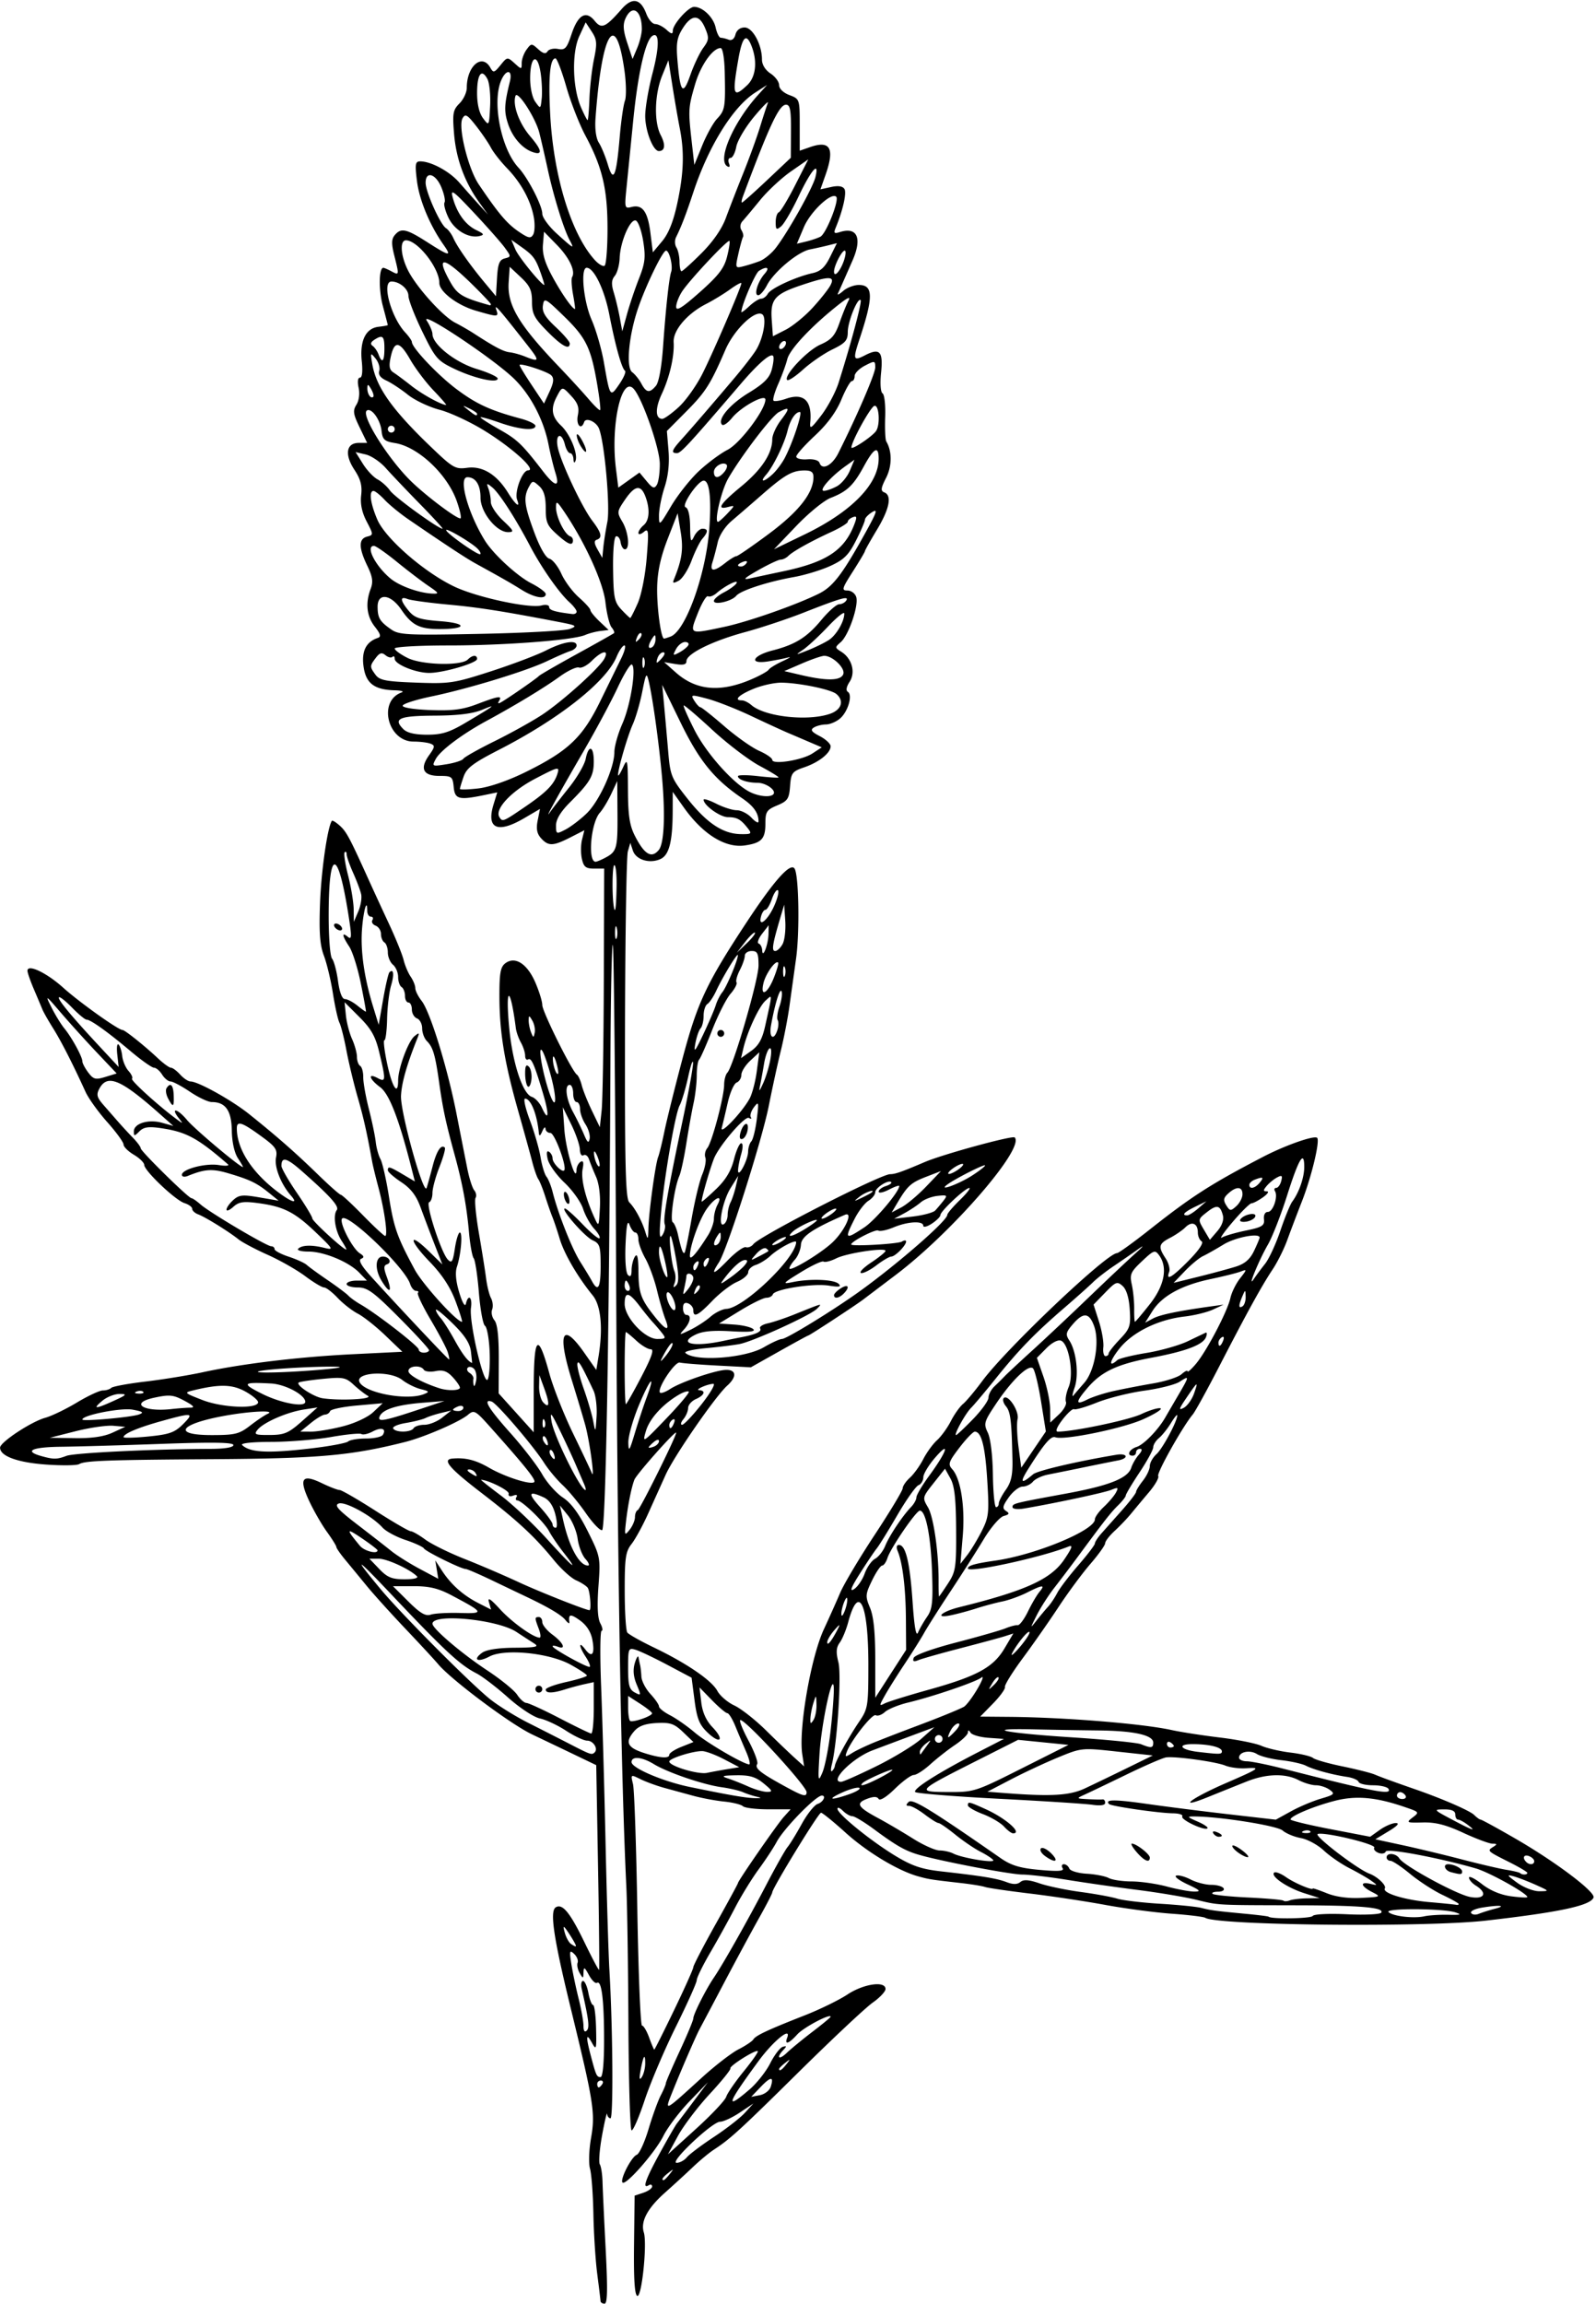
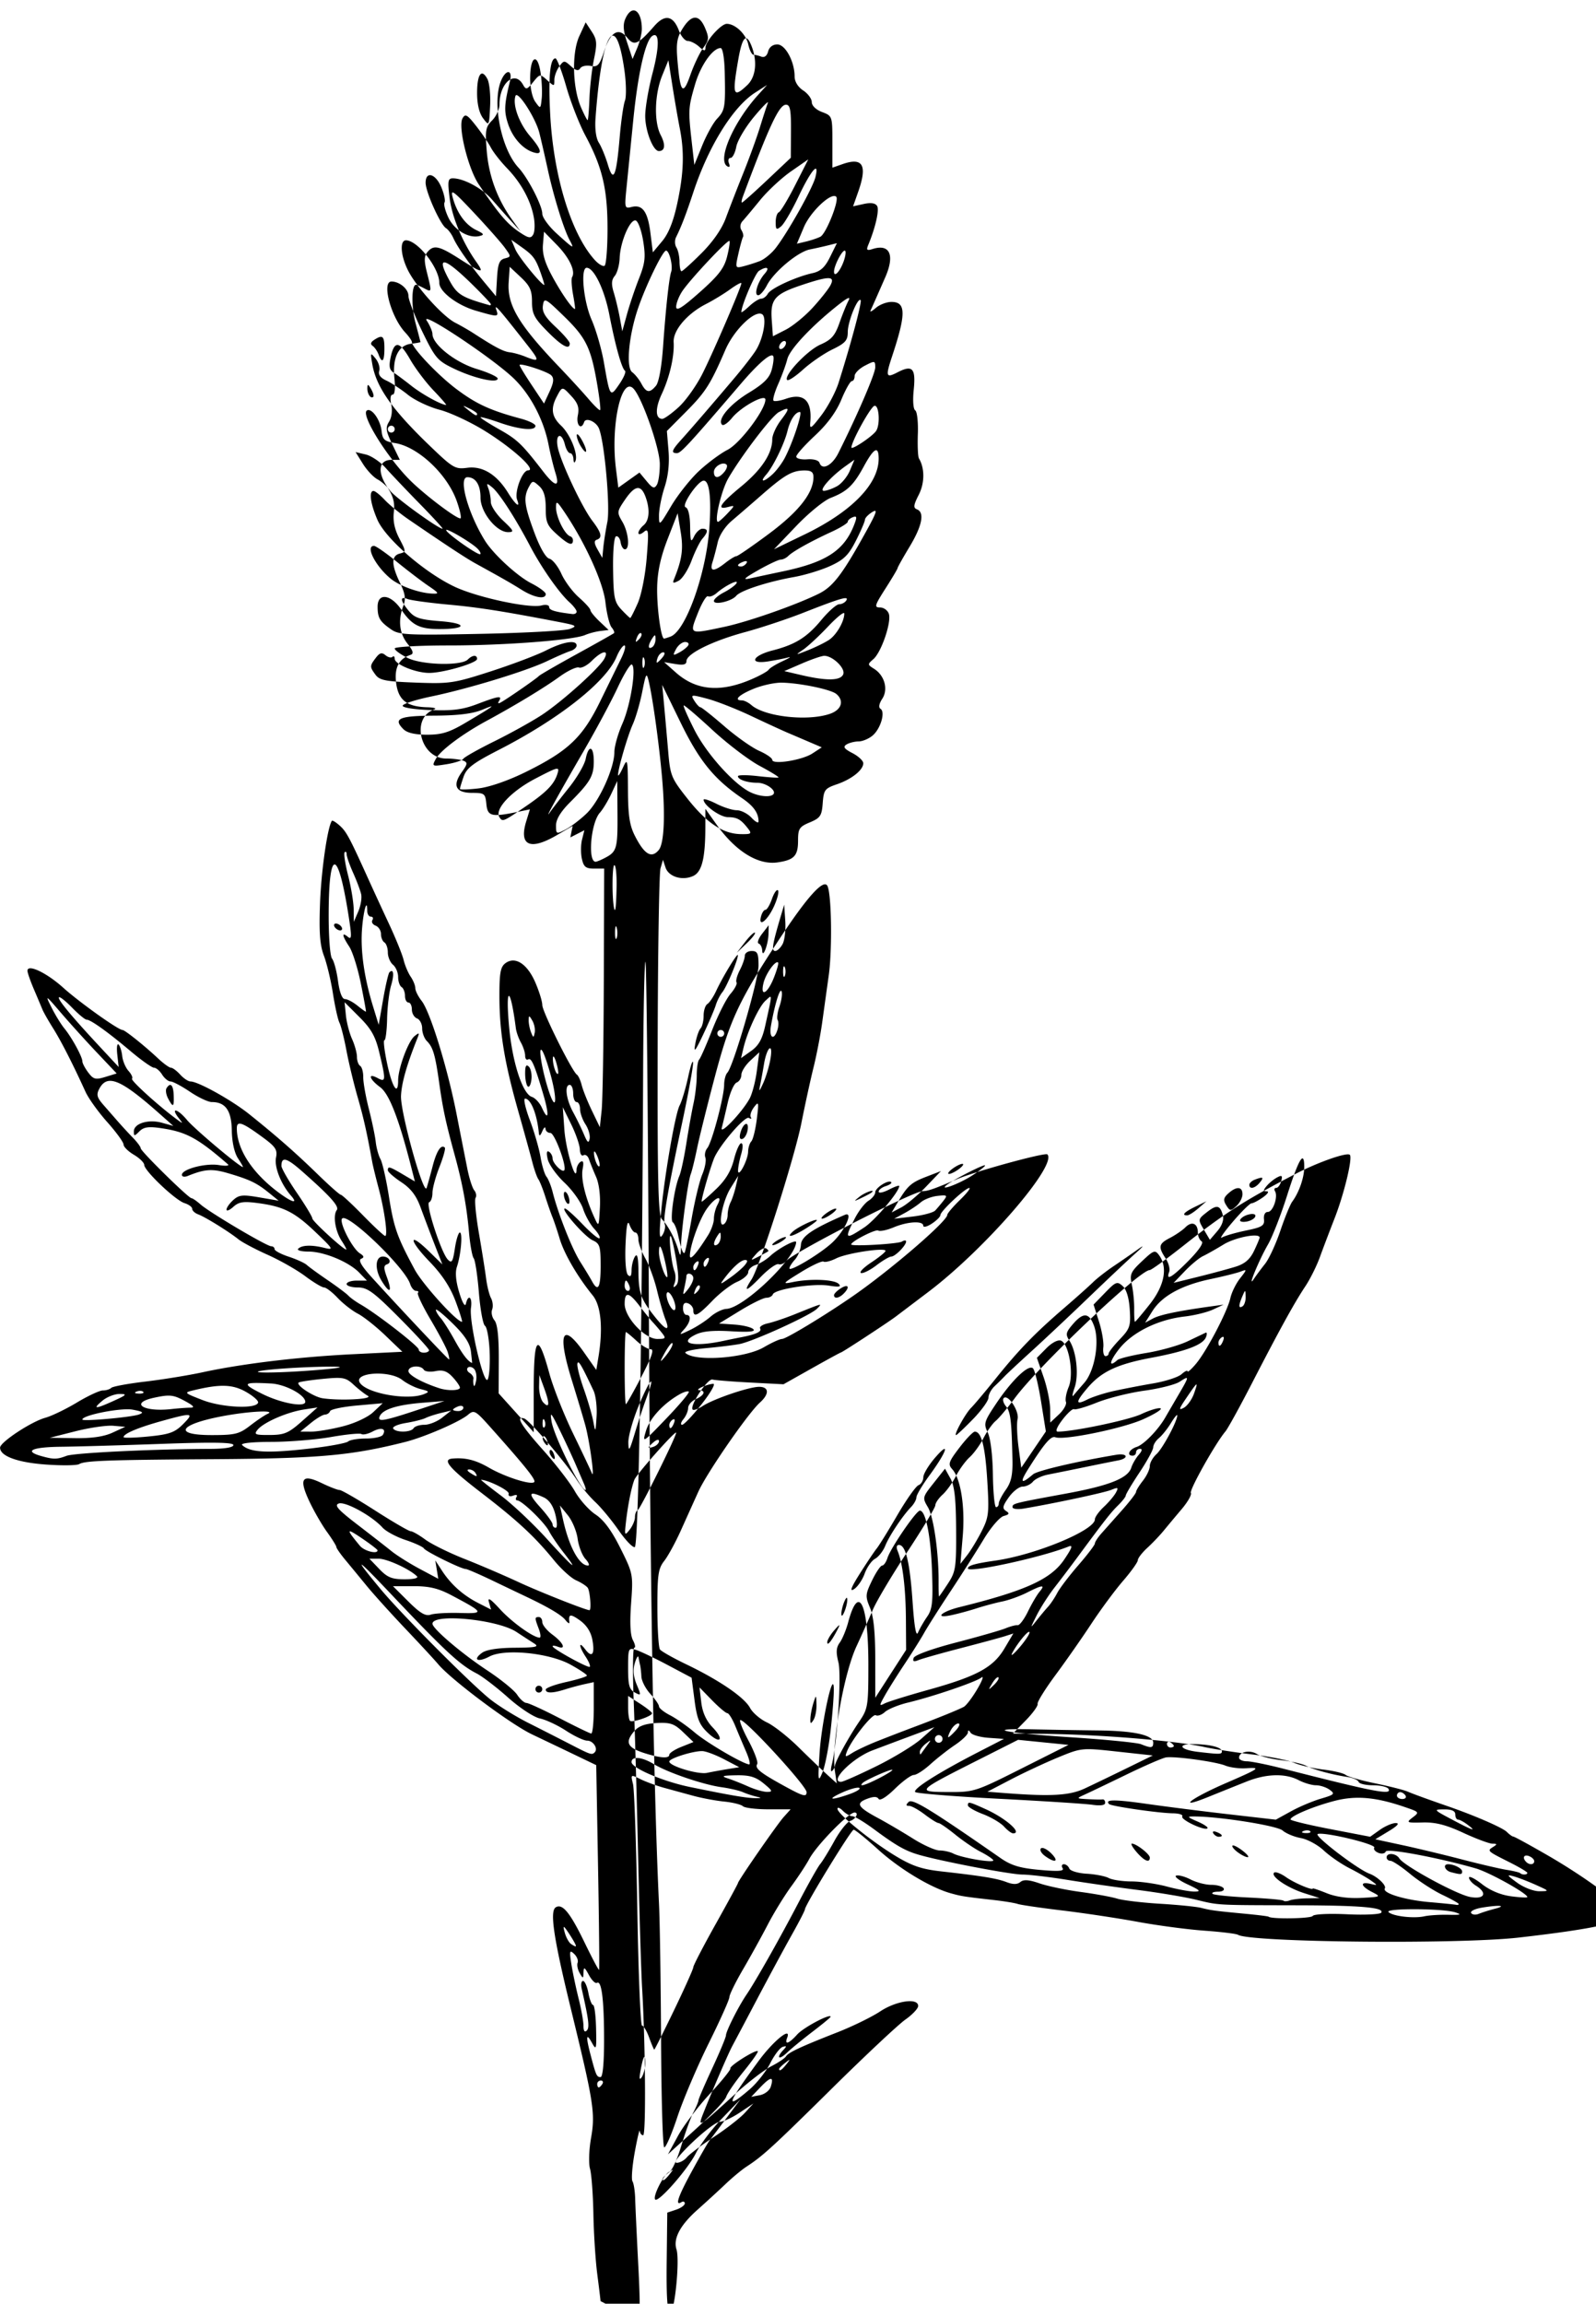
<svg xmlns="http://www.w3.org/2000/svg" width="435.938" height="629.063" viewBox="0 0 435.938 629.063">
-   <path d="M164.034 628.36c-.016-.387-.421-3.72-.9-7.405-.48-3.685-.952-11.068-1.052-16.406-.1-5.338-.514-10.883-.921-12.324-.41-1.446-.285-5.203.277-8.394 1.192-6.767.734-9.7-5.519-35.333-4.713-19.324-5.801-26.63-4.12-27.67 1.819-1.124 3.906 1.419 7.854 9.57 2.066 4.266 3.856 7.644 3.978 7.507.122-.137-.003-12.771-.277-28.077L162.856 482l-5.725-2.75a4554.673 4554.673 0 00-11.819-5.652c-5.883-2.802-22.086-14.92-25.64-19.178-.953-1.142-4.96-5.476-8.906-9.63-3.945-4.156-8.708-9.43-10.585-11.72-1.878-2.29-4.514-5.49-5.86-7.112-1.345-1.62-2.446-3.207-2.446-3.523 0-.317-1.16-2.182-2.578-4.144-1.418-1.962-3.603-5.763-4.857-8.448-2.869-6.146-1.937-7.452 3.456-4.847 2.139 1.034 4.327 1.879 4.864 1.879.537 0 4.922 2.531 9.746 5.625 4.824 3.094 9.175 5.625 9.67 5.625.493 0 2.284 1.023 3.979 2.273 1.694 1.25 6.522 3.632 10.729 5.292 4.206 1.66 10.811 4.493 14.678 6.294 5.702 2.656 18.446 7.703 19.45 7.703.56 0 .148-5.24-.48-6.112-.378-.526-1.802-1.446-3.164-2.043-1.361-.597-4.104-3.088-6.094-5.534-5.185-6.375-9.936-10.785-19.72-18.302-8.862-6.808-10.853-9.147-8.009-9.404 3.548-.321 6.357.374 9.99 2.471 4.414 2.549 11.518 4.81 12.386 3.941.562-.562-2.401-4.264-12.143-15.173-3.915-4.384-4.3-4.592-5.935-3.214-2.322 1.957-11.948 6.12-17.218 7.448-14.725 3.71-23.587 4.503-52.379 4.687-28.775.185-35.105.416-36.597 1.338-.622.385-4.718.442-9.102.127-7.816-.56-12.575-2.322-12.523-4.634.034-1.491 8.504-7.075 12.338-8.134 1.75-.483 5.643-2.36 8.65-4.17 3.006-1.81 6.187-3.292 7.07-3.292s1.92-.316 2.304-.703c.384-.386 4.568-1.16 9.297-1.72 4.729-.559 11.762-1.7 15.63-2.537 10.886-2.356 26.347-4.213 41.121-4.94l13.466-.663-4.66-4.47c-2.564-2.457-5.937-5.128-7.496-5.934-1.56-.806-4.043-2.747-5.52-4.312-1.478-1.565-3.146-2.846-3.708-2.846-.561 0-2.883-1.392-5.159-3.095-2.276-1.702-6.88-4.321-10.232-5.82-3.352-1.498-6.937-3.397-7.969-4.22-2.677-2.139-9.085-6.107-11.015-6.823-.903-.334-1.641-1.014-1.641-1.511 0-.497-.95-1.201-2.11-1.565-2.49-.78-10.956-8.812-10.99-10.428-.014-.616-1.29-1.867-2.837-2.78-1.547-.914-2.813-2.17-2.813-2.79 0-.621-2.004-3.378-4.453-6.126-2.45-2.749-5.125-6.474-5.946-8.279-3.425-7.527-6.636-13.82-8.848-17.344-1.295-2.062-2.614-4.383-2.93-5.156a631.663 631.663 0 00-2.324-5.51c-.962-2.257-1.749-4.517-1.749-5.023 0-1.95 5.204.511 9.771 4.62 4.42 3.978 15.024 11.538 16.182 11.538.639 0 6.06 4.332 9.679 7.734 1.508 1.418 3.113 2.579 3.566 2.579.453 0 1.587.843 2.52 1.875.934 1.03 2.206 1.875 2.826 1.875 2.067 0 11.246 5.106 15.96 8.877 7.552 6.042 12.732 10.587 18.805 16.497 3.144 3.06 5.968 5.563 6.277 5.563.31 0 3.04 2.531 6.066 5.625 3.028 3.094 5.753 5.625 6.056 5.625.782 0-.192-7.046-1.813-13.125-.757-2.836-1.529-6-1.716-7.031-1.486-8.201-2.366-12.113-4.008-17.813-1.04-3.61-2.408-9.304-3.04-12.656-.632-3.352-1.493-6.77-1.913-7.599-.42-.827-1.22-4.413-1.776-7.968-.556-3.556-1.666-8.206-2.467-10.334-1.11-2.952-1.359-6.396-1.05-14.531.333-8.798 2.05-20.663 3.224-22.297.152-.211 1.129.386 2.17 1.329 1.822 1.648 2.65 3.197 7.774 14.525a1377.86 1377.86 0 005.661 12.285c1.831 3.921 3.627 8.351 3.99 9.844.363 1.493 1.23 3.547 1.927 4.564.697 1.017 1.267 2.427 1.267 3.133 0 .707.778 2.274 1.729 3.483 2.337 2.972 7.07 18.305 9.54 30.91a5361.253 5361.253 0 002.959 15c.516 2.578 1.358 5.196 1.873 5.818.514.622.673 1.554.354 2.071-.32.517.095 4.86.922 9.65.826 4.791 1.713 10.375 1.971 12.41.258 2.034.86 4.43 1.338 5.323.478.893.613 2.292.299 3.11-.314.817-.026 2.141.639 2.942.813.98 1.198 4.487 1.175 10.7l-.035 9.242 4.79 5.313 4.79 5.314v-11.257c0-15.197 1.094-16.41 4.287-4.754 1.044 3.812 3.945 11.149 6.447 16.305 2.503 5.156 4.797 10.008 5.099 10.781.965 2.475-.554-8.745-1.778-13.125-.648-2.32-2.283-7.773-3.633-12.118-4.055-13.052-2.654-16.18 3.382-7.557l3.29 4.699.583-3.527c1.29-7.801.713-14.031-1.556-16.815-4.108-5.042-7.771-11.31-9.004-15.41-.68-2.263-1.584-4.959-2.006-5.99-.423-1.031-1.307-3.563-1.964-5.625-.657-2.063-1.507-4.189-1.888-4.725-.381-.536-1.122-2.645-1.647-4.687-.525-2.042-2.27-8.354-3.877-14.026-3.743-13.205-5.097-21.496-5.105-31.247-.005-6.424.292-8.028 1.67-9.036 2.657-1.942 5.946.198 8.148 5.3 1.042 2.417 1.895 5.186 1.895 6.156 0 1.783 8.12 18.11 9.446 18.993.395.263.993 1.575 1.33 2.915.336 1.34 1.586 4.46 2.778 6.933l2.167 4.497.49-4.6c.27-2.529.536-18.415.591-35.301l.1-30.703h-2.751c-2.268 0-2.856-.474-3.343-2.693-.325-1.48-.304-3.837.047-5.237l.64-2.546-3.836 1.957c-4.706 2.4-5.994 2.438-7.99.234-1.134-1.254-1.387-2.578-.93-4.866l.63-3.144-4.305 2.522c-7.295 4.275-10.414 2.88-8.38-3.747l1.01-3.292-3.456.714c-7.034 1.453-8.116 1.175-8.438-2.168-.275-2.856-.519-3.047-3.884-3.047-4.456 0-5.46-1.966-2.863-5.612 1.647-2.312 1.694-2.698.396-3.196-.813-.312-2.889-.567-4.614-.567-7.083 0-9.788-11.083-3.273-13.412.774-.276-.07-.542-1.875-.59-5.605-.15-7.895-1.916-8.52-6.567-.559-4.16.712-6.672 3.916-7.74.945-.315.743-1.069-.82-3.056-2.235-2.841-2.63-6.427-1.141-10.345.729-1.918.523-3.307-.938-6.33-2.356-4.878-2.375-7.316-.06-7.922 1.78-.465 1.778-.539-.101-4.143-1.291-2.477-1.777-4.808-1.496-7.173.312-2.62-.157-4.374-1.857-6.956-2.741-4.163-2.212-7.328 1.225-7.328h2.268l-2.066-4.254c-1.753-3.606-1.885-4.546-.869-6.173.71-1.136.954-3.033.598-4.652-.36-1.643-.214-2.734.368-2.734.595 0 .788-1.715.5-4.453-.588-5.608 1.067-9.032 4.562-9.437 1.406-.164 2.551-.374 2.545-.47-.007-.094-.616-2.446-1.356-5.226-1.17-4.394-1.089-10.414.14-10.414.227 0 1.23.437 2.227.97 2.124 1.137 2.128 1.112.763-4.308-.81-3.216-.783-4.489.115-5.571 1.714-2.065 3.155-1.76 8.84 1.878 6.185 3.956 6.833 4.058 4.467.703-3.713-5.264-6.577-12.14-7.23-17.36-.579-4.638-.459-5.374.874-5.374 2.991 0 8.034 2.733 10.705 5.802a443.592 443.592 0 005.257 5.916l2.557 2.813-2.396-3.333c-3.955-5.503-6.285-11.827-6.853-18.603-.477-5.697-.315-6.629 1.464-8.408 1.1-1.1 2-3.027 2-4.283 0-5.943 4.182-9.505 6.434-5.48.819 1.463 1.074 1.399 2.77-.695 1.841-2.275 1.894-2.282 3.832-.53 1.93 1.748 1.964 1.747 1.964-.063 0-1.012.595-2.654 1.322-3.648 1.275-1.744 1.387-1.748 3.188-.118 1.33 1.204 2.06 1.377 2.538.602.37-.597 1.663-.897 2.875-.665 1.921.367 2.394-.152 3.689-4.049 1.76-5.3 3.944-6.561 6.307-3.643 1.877 2.318 2.957 1.85 7.368-3.19 2.911-3.325 5.179-2.9 6.75 1.264.584 1.546 1.674 2.81 2.423 2.81.749 0 2.133.699 3.076 1.552 1.365 1.236 1.72 1.284 1.744.234.04-1.774 4.258-6.473 5.81-6.473 2.327 0 5.26 2.807 5.879 5.626.34 1.546.971 2.811 1.404 2.811.432 0 1.398.235 2.146.522.85.326 1.549-.201 1.864-1.406.31-1.19 1.274-1.928 2.515-1.928 2.2 0 4.727 4.688 4.727 8.768 0 1.383.914 2.865 2.344 3.802 1.289.845 2.344 2.277 2.344 3.184 0 .97 1.156 2.084 2.812 2.709 2.782 1.05 2.813 1.138 2.813 8.126v7.063l2.824-.984c5.532-1.929 6.787.33 4.223 7.597l-1.39 3.94 2.914-.64c1.937-.426 3.158-.244 3.644.543.656 1.06-.423 5.827-2.4 10.61-.6 1.449-.401 1.646 1.16 1.15 4.734-1.502 6.137 1.638 3.46 7.74-2.752 6.274-3.562 8.103-4.006 9.048-.241.516.405.2 1.436-.703 1.032-.902 2.954-1.64 4.27-1.64 3.984 0 4.026 3.225.195 14.798-1.862 5.623-1.709 6.07 1.51 4.406 4.053-2.096 4.985-1.07 4.378 4.817-.299 2.894-.125 5.259.412 5.59.511.316.834 3.206.718 6.421-.117 3.216.017 6.232.297 6.704 1.61 2.71 1.586 6.724-.06 9.946-1.43 2.803-1.524 3.558-.49 3.955 2.155.827 1.433 4.507-2.004 10.206-1.803 2.991-3.279 5.62-3.279 5.841 0 .222-1.49 2.733-3.31 5.579-2.97 4.643-3.121 5.174-1.47 5.174 1.013 0 2.093.793 2.4 1.762.732 2.306-2.062 10.462-4.227 12.34-1.63 1.413-1.625 1.513.147 2.62 2.91 1.817 3.966 5.62 2.277 8.2-.882 1.345-1.068 2.386-.49 2.743 1.374.85.07 5.37-2.092 7.257-1.034.902-2.783 1.647-3.886 1.655-1.103.007-2.594.387-3.314.843-1.008.638-.632 1.178 1.641 2.353 1.622.839 2.95 2.082 2.95 2.762 0 1.84-3.16 4.359-7.205 5.743-3.294 1.127-3.6 1.534-3.869 5.139-.258 3.463-.664 4.07-3.516 5.261-2.884 1.206-3.223 1.728-3.223 4.97 0 4.18-1.064 5.307-5.625 5.964-5.317.765-11.448-3.04-16.62-10.314l-3.068-4.316-.01 5.087c-.017 8.458-.952 12.17-3.338 13.257-2.968 1.352-6.703.206-7.536-2.313l-.697-2.107-.678 2.344c-.374 1.29-.721 23.091-.773 48.449-.075 37.416.144 46.342 1.165 47.363 1.586 1.586 3.472 5.086 4.416 8.196.655 2.16.735 2.052.808-1.08.1-4.347 1.912-17.605 2.663-19.49.308-.774 1.082-3.938 1.719-7.032s2.846-11.976 4.908-19.738c4.103-15.447 6.554-20.656 17.618-37.45 7.478-11.35 11.921-16.302 13.026-14.516 1.16 1.878 1.414 17.29.404 24.526-.527 3.776-1.339 9.608-1.804 12.96-.464 3.351-1.525 8.835-2.357 12.187-.832 3.352-2.31 10.125-3.286 15.052-1.895 9.572-11.386 39.353-13.642 42.806-2.383 3.649-1.465 3.418 2.45-.617 2.094-2.157 4.309-3.753 4.922-3.546.614.207 1.538-.169 2.053-.835 1.725-2.227 34.732-19.11 37.362-19.11 1.383 0 3.066-.59 9.513-3.337 4.938-2.103 23.907-7.288 24.499-6.696 2.86 2.86-17.018 25.834-32.467 37.526-3.868 2.926-7.875 5.959-8.907 6.738-2.24 1.694-14.675 9.831-15.023 9.831-.134 0-3.715 1.953-7.958 4.34l-7.715 4.338-9.027-.47c-4.965-.26-9.628-.63-10.363-.824-1.347-.355-6.362 7.262-5.408 8.216.268.268 1.496-.173 2.729-.98 2.979-1.952 12.654-5.245 15.412-5.245 2.737 0 2.831 1.953.208 4.308-3.212 2.884-14.488 19.193-16.79 24.286a7323.56 7323.56 0 00-4.795 10.632c-1.47 3.27-3.518 7.018-4.55 8.33-1.623 2.063-1.874 3.79-1.862 12.805.007 5.732.325 10.843.704 11.358.378.516 3.641 2.357 7.25 4.09 8.984 4.317 15.813 8.987 17.355 11.868.709 1.324 2.79 3.11 4.623 3.967 1.835.858 5.708 3.898 8.607 6.755 2.9 2.858 6.44 6.25 7.868 7.539l2.595 2.344-.505-3.282c-1.055-6.856 2.33-26.472 5.892-34.15 1.453-3.13 3.46-7.62 4.459-9.973 1-2.354 5.25-9.488 9.446-15.853s7.63-12.073 7.63-12.684c0-.611.888-1.915 1.974-2.897 1.086-.983 2.729-3.263 3.65-5.068.922-1.804 2.61-4.125 3.75-5.156 1.142-1.031 2.843-3.38 3.782-5.219.938-1.839 2.434-3.948 3.324-4.686.89-.738 3.243-3.543 5.23-6.232 6.559-8.879 34.04-34.957 36.838-34.957.425 0 4.477-2.926 9.005-6.502 11.468-9.06 16.648-12.378 30.884-19.791 6.043-3.147 14.012-5.944 14.771-5.185.824.823-1.54 10.66-4.185 17.416-1.312 3.352-3.104 8.077-3.982 10.5-.878 2.424-2.663 6.01-3.967 7.969-3.025 4.547-7.038 11.834-14.613 26.531-3.322 6.445-6.575 12.352-7.23 13.125-2.713 3.21-9.912 16.026-9.435 16.799.284.46-.856 2.458-2.534 4.44a582.437 582.437 0 00-4.922 5.893c-1.03 1.259-3.032 3.357-4.45 4.662-1.418 1.305-2.578 2.814-2.578 3.353 0 .538-1.815 3.081-4.034 5.65-2.218 2.57-6.115 7.836-8.659 11.703-2.544 3.867-6.951 10.172-9.794 14.01-2.843 3.838-5.042 7.384-4.886 7.88.155.495-1.302 2.523-3.238 4.505l-3.52 3.605 7.925.068c15.22.13 36.407 1.85 44.393 3.606 2.527.555 8.433 1.47 13.125 2.033 4.693.563 9.797 1.58 11.344 2.26 1.547.681 5.123 1.514 7.946 1.852 2.823.338 5.596.999 6.163 1.47.567.47 4.164 1.5 7.992 2.288 3.83.789 7.806 1.79 8.837 2.226 1.79.756 5.113 1.968 11.25 4.102 7.36 2.56 14.788 5.798 15.937 6.948.7.7 1.499 1.272 1.775 1.272.277 0 4.52 2.32 9.43 5.154 11.037 6.372 21.985 14.62 21.406 16.127-.844 2.2-9.18 3.99-29.33 6.295-16.49 1.887-73.341 1.327-76.712-.757-.472-.291-4.604-.797-9.182-1.124-4.578-.327-12.754-1.41-18.168-2.407-5.414-.997-14.695-2.395-20.625-3.107-5.93-.712-11.414-1.514-12.187-1.783-.774-.268-3.727-.751-6.563-1.073-8.262-.939-8.764-1.018-11.719-1.838-5.5-1.526-13.98-6.634-19.857-11.96-3.279-2.97-6.28-5.402-6.669-5.402-.69 0-13.317 20.633-13.317 21.762 0 .314-1.622 3.456-3.603 6.982-1.981 3.527-6.272 11.475-9.534 17.662a2892.016 2892.016 0 01-6.697 12.657c-.977 1.793-5.09 11.283-7.48 17.263-2.167 5.416-2.33 5.497 8.069-3.98 3.595-3.277 8.101-6.756 10.014-7.732 1.913-.976 3.736-2.191 4.05-2.7.675-1.091 3.883-2.595 14.081-6.598 4.122-1.619 9.363-4.18 11.645-5.692 4.411-2.922 10.392-3.78 10.392-1.492 0 .69-1.582 2.37-3.516 3.731-1.933 1.362-10.898 9.766-19.921 18.678-16.326 16.122-18.971 18.543-23.438 21.455-1.29.84-3.837 2.95-5.663 4.688-1.825 1.738-5.307 4.93-7.738 7.093-4.763 4.239-6.684 7.867-5.74 10.84.955 3.01-.556 17.723-1.78 17.316-.727-.243-1.006-4.55-.898-13.86l.158-13.509 2.393-.798c1.316-.438 2.393-1.209 2.393-1.712 0-.503-.422-.654-.937-.335-1.827 1.129-.89-1.584 3.013-8.716 2.172-3.972 4.285-7.644 4.695-8.16.41-.515 2.481-3.257 4.602-6.093l3.856-5.156-5.036 5.233c-2.77 2.879-5.978 7.127-7.128 9.441-2.196 4.42-10.249 13.61-11.142 12.717-.782-.781 2.406-7.017 3.876-7.58.703-.27 2.156-3.435 3.227-7.033 1.071-3.597 2.57-7.733 3.33-9.19.76-1.458 1.385-2.942 1.388-3.298.003-.357 1.694-4.284 3.756-8.728 2.063-4.444 3.75-8.493 3.75-8.999 0-1.128 3.415-7.9 5.612-11.128 2.514-3.694 9.208-15.544 14.316-25.342 2.553-4.898 5.17-9.539 5.815-10.312.645-.773 2.394-3.625 3.887-6.336 1.492-2.711 3.452-5.166 4.354-5.454 1.48-.472 2.376-2.273 1.133-2.273-1.635 0-10.397 8.978-12.348 12.651-.82 1.544-3.038 4.92-4.93 7.5-1.89 2.581-4.777 7.28-6.415 10.44-1.637 3.161-4.666 8.639-6.732 12.173-2.065 3.534-3.754 6.972-3.754 7.64 0 .67-2.556 6.371-5.68 12.672-3.124 6.3-6.972 15.351-8.551 20.113-1.58 4.761-3.192 8.459-3.583 8.217-.392-.242-.775-13.293-.85-29.002-.077-15.708-.327-32.484-.557-37.28-1.478-30.782-2.452-88.956-2.796-167.033-.217-49.432-.626-90.108-.908-90.39-.282-.282-.573 13.796-.647 31.284-.31 73.447-1.278 128.207-2.274 128.538-.55.183-2.541-1.892-4.424-4.61-1.882-2.72-4.744-6.18-6.359-7.691-1.615-1.511-3.9-4.253-5.076-6.094-2.997-4.688-12.9-16.252-14.311-16.713-2.5-.817-.924 1.826 5.13 8.604 3.466 3.88 7.369 8.942 8.672 11.247 1.303 2.305 3.846 5.164 5.651 6.353 2.258 1.488 4.376 4.356 6.79 9.194 3.458 6.928 3.5 7.15 2.925 15.068-.391 5.384-.223 8.71.509 10.078.6 1.123.76 2.041.356 2.04-.405 0-.464 6.856-.132 15.235.333 8.38.873 27.47 1.202 42.423.329 14.953.808 30.773 1.066 35.156.917 15.572 1.094 40.312.289 40.312-.45 0-.863-.527-.919-1.171-.056-.645-.672 1.954-1.369 5.775-.697 3.82-.98 7.406-.629 7.968.352.562.685 2.71.74 4.772.056 2.063.446 10.395.866 18.516.564 10.903.483 14.765-.309 14.765-.59 0-1.086-.316-1.101-.703zm18.898-34.688c1.166-1.487 1.133-1.52-.354-.354-1.562 1.225-2.058 1.994-1.287 1.994.195 0 .933-.738 1.641-1.64zm4.67-4.576c.698-.841 4.026-3.345 7.395-5.565 3.369-2.22 7.174-5.183 8.455-6.585l2.33-2.549-3.734 2.489c-2.053 1.369-4.468 2.489-5.366 2.489-2.125 0-13.953 11.173-11.875 11.217.84.018 2.097-.655 2.795-1.496zm10.755-16.522c.31-.974 2.457-4.097 4.772-6.94 2.316-2.843 4.052-5.328 3.859-5.521-.535-.535-7.81 4.038-7.488 4.705.155.32-2.387 3.464-5.648 6.987-3.262 3.523-7.163 8.67-8.669 11.437l-2.739 5.032 7.676-6.964c4.22-3.83 7.928-7.761 8.237-8.736zm6.355-1.992c1.99-1.704 4.54-4.93 5.667-7.167 1.127-2.237 2.662-4.255 3.413-4.484 1.1-.335 1.137-.174.192.827-2.067 2.192-1.25 2.89.938.8 1.16-1.11 4.324-3.708 7.031-5.775s4.922-3.897 4.922-4.067c0-.998-7.374 2.9-9.096 4.808-2.315 2.566-3.558 2.981-2.768.923 1.236-3.22-3.802.874-7.823 6.359-8.71 11.877-9.25 13.576-2.476 7.776zm5.812-.756c.913-2.875.034-2.854-2.764.066l-2.572 2.684 2.376-.454c1.306-.25 2.638-1.283 2.96-2.296zm-45.993-.763c.319-.516.133-.938-.413-.938s-.993.422-.993.938c0 .515.186.937.413.937.228 0 .675-.422.993-.938zm11.705-5.547c.019-3.01-.514-2.247-1.256 1.797-.424 2.308-.33 2.864.32 1.875.506-.774.928-2.426.936-3.672zM165 556.992c0-10.882-.68-16.324-1.945-15.543-.428.265-1.414-.691-2.192-2.124-1.192-2.2-1.423-2.313-1.479-.731-.062 1.765-.124 1.775-1.053.177-.544-.933-.795-2.201-.558-2.817.236-.616-.198-1.706-.964-2.422-1.226-1.145-1.315-.803-.741 2.817.36 2.266 1.25 6.501 1.98 9.411.73 2.91 1.327 6.265 1.327 7.453 0 1.366.328 1.834.89 1.271.817-.816.576-2.803-1.384-11.437-.264-1.16-.096-2.11.372-2.11.468 0 1.128 1.477 1.466 3.282.339 1.804.913 3.282 1.277 3.284.363.002.73 2.846.815 6.322.143 5.836.057 6.14-1.138 3.981-1.564-2.825-1.685-1.74-.367 3.288 1.482 5.651 1.68 6.093 2.727 6.093.605 0 .967-3.816.967-10.195zm49.807 6.68c1.166-1.487 1.133-1.52-.354-.354-.902.708-1.64 1.446-1.64 1.64 0 .772.77.276 1.994-1.286zm-30.661-14.82c2.876-5.96 5.229-11.216 5.229-11.682 0-.465 2.742-5.747 6.094-11.737 3.351-5.99 6.094-11.035 6.094-11.212 0-.614 10.622-15.95 12.5-18.05l1.889-2.109h-6.07c-3.338 0-6.47-.38-6.96-.844-.49-.464-2.79-1.035-5.11-1.269-2.32-.233-6.117-.942-8.437-1.574-2.32-.631-5.906-1.612-7.969-2.178-2.062-.567-4.967-1.628-6.454-2.36-2.704-1.328-2.704-1.327-2.05 1.34.36 1.466.89 16.905 1.179 34.307.288 17.403.866 31.641 1.286 31.641.419 0 1.296 1.477 1.948 3.281.653 1.805 1.28 3.281 1.394 3.281.114 0 2.56-4.875 5.437-10.835zm-27.52-18.93a39.145 39.145 0 00-1.969-3.047c-.807-1.102-.888-.9-.373.937.36 1.29 1.127 2.654 1.702 3.033 1.566 1.032 1.672.878.64-.923zm201.928-6.733c.309-.5 4.373-.701 9.373-.465 4.867.23 9.066.03 9.36-.445.871-1.41-5.53-1.97-22.912-2.006-22.451-.047-21.362.012-27.656-1.516-3.094-.75-10.266-1.953-15.938-2.672-5.672-.718-14.32-1.957-19.219-2.752-4.898-.794-10.43-1.448-12.292-1.451-3.29-.007-22.753-3.741-28.553-5.48-3.572-1.07-6.006-2.471-12.06-6.945-2.613-1.931-5.248-3.513-5.856-3.515-.607-.002-1.768-.667-2.578-1.478-.81-.81-1.473-1.054-1.473-.541 0 1.377 8.987 8.692 15.686 12.768 4.647 2.827 7.237 3.712 12.657 4.324 11.34 1.28 15.13 1.902 17.83 2.924 1.81.685 2.94.676 3.793-.031.876-.727 2.33-.623 5.224.374 2.205.76 7.248 1.815 11.207 2.345 3.958.53 8.462 1.352 10.01 1.828 1.546.475 6.82 1.104 11.718 1.398 4.898.294 9.96.803 11.25 1.13 2.661.678 3.732.82 12.133 1.617 3.322.315 6.135.668 6.251.783.709.705 11.598.53 12.045-.194zm37.071-.326c3.383.081 3.754-.05 1.875-.662-3.347-1.09-19.34-1.161-18.234-.08 1.168 1.142 6.83 1.811 9.796 1.157 1.29-.284 4.243-.471 6.563-.415zm12.656-1.633c3.477-.897 1.236-1.101-3.497-.319-1.923.318-3.252.975-2.952 1.46.3.485 1.24.59 2.09.233.851-.357 2.812-.975 4.36-1.374zm-9.844-1.303c0-.211-2.003-1.338-4.453-2.503-2.449-1.166-6.41-3.735-8.802-5.709-2.391-1.975-4.817-3.59-5.39-3.59-.573 0-1.042-.422-1.042-.938 0-1.363 2.59-1.148 3.469.288 1.224 2.001 15.587 9.822 19.326 10.523 3.936.738 4.85-1.05 1.58-3.093-1.031-.644-1.875-1.625-1.875-2.18 0-.554 1.582.23 3.516 1.744 2.246 1.759 5.123 2.966 7.968 3.343 2.45.324 4.454.423 4.454.22 0-.994-10.351-6.752-14.063-7.824-10.121-2.924-24.302-5.583-24.624-4.618-.183.549-1.072.713-1.976.367-.904-.347-1.422-.99-1.15-1.43.579-.937-13.57-4.347-15.444-3.723-1.187.396 10.859 9.636 14.132 10.839 2.17.798 4.694 3.213 4.197 4.016-.78 1.26 5.422 3.166 12.209 3.75 3.61.311 6.879.642 7.265.735.387.092.704-.005.704-.217zm-2.109-8.698c-1.69-.442-2.312-2.167-.78-2.167 1.622 0 3.827 1.138 3.827 1.976 0 .875-.346.897-3.047.19zm-39.298 7.143l3.439-.065-4.219-1.34c-4.636-1.47-9.242-4.6-8.243-5.599.35-.35 1.82.2 3.267 1.22 2.282 1.607 7.32 3.733 7.32 3.088 0-.123 1.735.471 3.856 1.32 2.478.991 5.83 1.44 9.375 1.257 5.405-.28 5.465-.314 2.94-1.608-3.112-1.595-3.388-2.907-.468-2.232 2.064.478 2.069.46.234-.857-1.031-.74-3.703-2.276-5.938-3.414-2.234-1.138-5.398-3.321-7.03-4.852-1.634-1.53-4.446-3.049-6.25-3.374-1.805-.325-4.04-1.253-4.966-2.063-1.515-1.325-17.13-3.81-24.097-3.834-2.114-.007-2.031.128.845 1.376 1.754.761 2.979 1.594 2.722 1.85-.773.773-7.433-2.362-6.889-3.242.278-.449-.866-.83-2.54-.847-3.823-.04-16.842-1.922-17.441-2.522-1.293-1.293 1.494-1.307 10.285-.054 5.355.764 15.477 2.047 22.494 2.85l12.756 1.463 4.119-2.27c2.265-1.25 5.954-2.81 8.198-3.468 3.689-1.082 3.919-1.314 2.399-2.426-.925-.676-2.607-1.229-3.739-1.229-1.131 0-3.266-.63-4.742-1.4-3.645-1.901-8.799-1.77-14.16.362-2.455.975-7.197 2.88-10.538 4.233-8.821 3.572-4.875.431 4.668-3.716 9.494-4.124 9.879-4.406 5.625-4.122-1.804.121-4.335-.21-5.625-.734-2.612-1.063-13.628-2.586-16.164-2.234-.898.124-5.75 2.224-10.78 4.665-5.032 2.442-10.204 4.919-11.493 5.504-2.308 1.049-2.294 1.068.937 1.24 1.805.096 3.598.124 3.985.063.387-.06.703.357.703.93 0 .666-1.263.858-3.516.536-1.933-.277-13.43-1.016-25.547-1.642-12.117-.626-22.38-1.45-22.808-1.83-.854-.76 6.269-5.274 17.183-10.892l7.032-3.62-4.204-.298c-2.311-.165-4.52-.797-4.907-1.406-.484-.762-.709-.78-.719-.06-.007.576-1.596 2.11-3.53 3.41-1.933 1.3-4.962 3.677-6.731 5.281-1.769 1.605-3.806 2.918-4.527 2.918-.72 0-3.04 1.695-5.155 3.768-2.288 2.242-4.092 3.366-4.457 2.776-.427-.691-1.388-.697-3.17-.02-3.171 1.206-2.577 2.24 3.013 5.243 2.413 1.296 6.707 3.818 9.543 5.603 2.836 1.786 6.111 3.249 7.278 3.25 1.167.003 2.855.382 3.75.843 2.348 1.208 11.458 2.71 10.892 1.794-.262-.424-1.82-1.453-3.464-2.287-1.643-.834-4.746-2.94-6.895-4.68-2.15-1.741-4.219-3.165-4.599-3.165-.38 0-2.074-1.055-3.764-2.344-1.69-1.29-3.607-2.344-4.26-2.344-.889 0-.919-.27-.12-1.067 1.011-1.012 5.807 1.915 25.088 15.314 2.927 2.034 5.275 2.744 10.694 3.234 5.155.466 6.771.348 6.273-.458-.37-.597-.211-1.085.351-1.085.562 0 1.227.527 1.477 1.171.25.645 2.387 1.285 4.749 1.422 2.361.138 5.069.665 6.016 1.172.948.507 3.755.927 6.238.933 2.483.007 6.835.634 9.671 1.395 2.836.761 6.21 1.38 7.5 1.375 1.91-.008 1.564-.372-1.875-1.974-2.32-1.08-3.72-2.15-3.11-2.38.61-.229 2.381.243 3.937 1.047 1.557.805 4.092 1.464 5.634 1.464 1.542 0 3.064.421 3.383.937.32.518-.355.938-1.507.938-1.148 0-1.827.26-1.51.577.318.318 4.71.773 9.762 1.012 5.052.239 9.375.625 9.608.858.233.233 1.008.2 1.721-.074.714-.274 2.845-.528 4.737-.564zm-71.615-11.577c-1-.73-1.49-1.657-1.09-2.057.4-.4 1.653.198 2.784 1.33 2.294 2.293 1.13 2.793-1.694.727zm25.073-1.014c-1.121-1.289-1.713-2.344-1.315-2.344 1.21 0 4.89 2.862 4.89 3.804 0 1.555-1.478.952-3.575-1.46zm27.55-.02c-.994-.752-1.62-1.553-1.393-1.781.228-.228 1.463.391 2.744 1.376 1.281.984 1.908 1.786 1.392 1.78-.515-.004-1.75-.623-2.744-1.375zm-6.625-5.125c-.329-.532.048-.689.882-.369 1.624.623 1.921 1.295.573 1.295-.485 0-1.14-.417-1.455-.926zm-57.164-1.852c-.916-1.013-3.513-2.547-5.77-3.409-2.257-.862-4.104-1.932-4.104-2.377 0-1.11.22-1.064 4.844 1.021 5.505 2.482 10.18 6.606 7.489 6.606-.436 0-1.542-.829-2.459-1.841zm145.282 15.928c-2.062-.93-4.804-1.989-6.094-2.351-1.986-.558-1.843-.296.938 1.725 1.833 1.332 4.522 2.37 6.094 2.351 2.791-.032 2.784-.045-.938-1.725zm-2.344-3.29c0-.25-2.214-1.566-4.921-2.925-6.08-3.054-6.117-3.09-4.426-4.159 1.169-.74 1.139-.874-.196-.886-.867-.007-4.447-1.344-7.956-2.968-4.732-2.19-7.596-2.92-11.081-2.827-4.323.117-4.555.016-2.894-1.255 2.075-1.588 2.093-1.564-2.298-3.058-7.722-2.628-13.113-3.08-18.887-1.584-5.792 1.5-12.028 4.13-12.028 5.07 0 .299 4.893 1.485 10.874 2.636l10.875 2.092 2.63-1.873c1.446-1.03 3.408-1.87 4.36-1.868 1.142.003.487.758-1.927 2.219l-3.657 2.213 7.407 1.597c4.074.878 11.415 2.64 16.313 3.917 4.898 1.276 10.383 2.552 12.188 2.836 1.804.285 3.457.688 3.671.897.545.528 1.954.475 1.954-.074zm1.875-3.197c0-.46-.632-1.08-1.406-1.377-1.429-.548-1.92.45-.781 1.59.896.895 2.188.77 2.188-.213zm-61.19-8.166c-.312-.312-1.121-.345-1.798-.074-.748.299-.526.521.567.566.988.04 1.542-.18 1.23-.492zm42.964-1.808c-1-.757-2.16-1.376-2.578-1.376-.417 0-.758-.633-.758-1.406 0-.966-.955-1.4-3.047-1.386-2.964.02-2.908.094 2.11 2.755 5.758 3.055 6.976 3.457 4.273 1.413zm-194.117-7.627c-1.031-.224-2.719-.776-3.75-1.224-1.031-.45-3.692-1.07-5.912-1.378-5.005-.696-14.69-4-18.455-6.295-3.262-1.989-6.103-2.248-6.1-.555.001 1.62 8.599 5.286 15.936 6.795 11.061 2.276 15.44 3.025 17.812 3.045 1.76.015 1.876-.081.469-.388zm25.195-.667c1.998-.695 3.263-1.477 2.812-1.738-.45-.26-2.507.284-4.57 1.21-4.452 1.997-3.384 2.318 1.758.528zm151.992.355c-.318-.515-.976-.937-1.461-.937-.486 0-.883.422-.883.937 0 .516.658.938 1.462.938.804 0 1.2-.422.882-.938zm-163.594-.934c0-1.676-16.534-19.69-18.072-19.69-.433 0 .546 2.501 2.176 5.56 1.63 3.057 2.714 5.962 2.409 6.455-.702 1.136.745 2.327 7.043 5.798 5.474 3.018 6.445 3.3 6.445 1.877zm75.996-1.013c2.289-1.072 7.402-3.536 11.364-5.477l7.204-3.528-9.714-1.061c-9.654-1.054-9.755-1.044-16.169 1.6-3.55 1.465-9.343 4.17-12.874 6.012l-6.42 3.349 4.604.357c12.733.988 17.84.698 22.005-1.252zm-87.714-1.363c-2.198-1.802-3.837-2.289-7.5-2.23-3.751.061-4.22.228-2.344.833 1.29.416 3.82 1.418 5.625 2.226 1.805.809 4.125 1.472 5.156 1.474 1.62.003 1.493-.311-.937-2.303zm70.428-4.08l12.826-6.453-6.878-.69-6.878-.692-11.358 5.731c-16.425 8.288-16.61 8.49-7.777 8.527 7.107.03 7.472-.088 20.065-6.423zm100.21 5.536c-.326-.527-2.22-.958-4.21-.958-1.988 0-3.756-.418-3.928-.93-.172-.51-1.578-1.119-3.125-1.352-4.184-.629-9.177-1.988-11.272-3.067-1.02-.525-4.036-1.2-6.704-1.5-2.667-.3-5.67-1.058-6.672-1.684-1.94-1.211-4.884-.606-4.884 1.004 0 .531.95.971 2.11.978 1.16.006 5.484.873 9.61 1.927 25.437 6.498 30.206 7.413 29.074 5.582zm-139.195-2.852c2.042-1.042 3.713-2.076 3.713-2.298 0-.488-7.266 2.708-8.136 3.578-1.154 1.154.708.615 4.423-1.28zm-13.185-12.828c.52-4.536.925-9.723.901-11.528-.08-5.953-3.393 9.117-3.917 17.813-.442 7.335-.378 7.73.796 4.965.701-1.652 1.7-6.715 2.22-11.25zm12.488 9.534c4.746-2.338 10.263-5.697 12.26-7.465l3.63-3.214-6.443 2.402a2230.934 2230.934 0 00-10.513 3.95c-5.43 2.063-11.918 8.577-8.544 8.577.54 0 4.864-1.912 9.61-4.25zm-40.645.779l3.227-.526-4.164-2.177c-2.29-1.198-4.96-2.197-5.93-2.22-2.506-.06-9.016 1.99-9.016 2.84 0 1.245 7.878 3.615 10.313 3.102 1.29-.272 3.796-.73 5.57-1.02zm29.347-.904c.111-1.193 3.764-7.837 6.606-12.014 2.43-3.573 2.54-4.242 2.54-15.595 0-16.806-2.638-22.344-5.515-11.58-.555 2.078-1.59 4.571-2.297 5.54-.981 1.34-1.069 2.626-.368 5.385.884 3.485-.324 22.17-1.808 27.952-.331 1.29-.293 2.063.083 1.719.377-.344.719-.977.759-1.406zm-24.232-3.828a430.46 430.46 0 01-2.968-7.03c-.791-1.934-1.77-3.516-2.175-3.516-.405 0-2.281-1.583-4.17-3.516l-3.432-3.516.486 4.09c.325 2.73 1.345 4.984 3.071 6.786 3.373 3.52 2.114 4.771-1.407 1.398-2.185-2.093-2.857-3.773-3.506-8.758l-.803-6.169-6.562-3.48c-3.61-1.915-7.512-3.772-8.672-4.128-2.026-.62-2.11-.422-2.11 5.009 0 4.65.326 5.83 1.832 6.635 1.755.94 1.776.85.513-2.174-.902-2.159-1.062-4.01-.506-5.869.447-1.493.902-2.187 1.01-1.543.11.645.304 1.594.433 2.11.129.515.287 1.93.351 3.144.065 1.214 1.172 3.345 2.461 4.736 1.29 1.39 2.344 2.918 2.344 3.394s1.371 1.57 3.047 2.433c1.676.862 4.683 2.964 6.682 4.67 3.267 2.787 13.082 8.543 14.893 8.734.394.042.028-1.506-.812-3.44zm-20.998.804c0-.46 1.484-1.43 3.298-2.153l3.298-1.315-2.829-2.71c-2.403-2.303-3.488-2.676-7.217-2.483-3.093.16-4.892.807-6.094 2.193-2.678 3.088-1.957 4.562 2.982 6.095 4.19 1.3 6.562 1.435 6.562.373zm56.72-3.665a644.032 644.032 0 0110.312-3.977c6.46-2.422 11.651-4.524 13.394-5.427.664-.344 2.325-2.524 3.691-4.844 1.367-2.32 1.878-3.745 1.137-3.165-1.56 1.22-13.259 5.205-20.085 6.843-2.572.617-5.393 1.77-6.27 2.563-.876.794-2.002 1.19-2.501.881-.893-.551-6.689 6.772-7.907 9.99-.562 1.487-.423 1.518 1.46.325 1.144-.726 4.19-2.16 6.768-3.189zm-77.097 3.004c1.005-1.005-.408-3.19-2.062-3.19-.888 0-3.48-1.22-5.76-2.71-2.279-1.492-5.495-2.998-7.145-3.347-1.678-.354-5.51-2.872-8.692-5.712-3.13-2.793-7.001-5.756-8.603-6.584-4.675-2.418-8.573-6.038-23.679-21.993-9.397-9.927-10.2-10.242-2.49-.976 5.634 6.77 24.79 26.004 29.972 30.093 2.273 1.793 6.913 4.662 10.312 6.374 3.4 1.713 8.501 4.31 11.337 5.773 5.768 2.974 6.023 3.06 6.81 2.272zm90.72-1.783c1.273-1.735 1.253-1.779-.264-.589-.903.708-1.641 1.728-1.641 2.266s.12.803.265.588c.146-.214.884-1.234 1.64-2.265zm80.595 1.515c0-1.11-3.396-1.956-7.922-1.971-4.463-.016-3.457 1.548 1.36 2.114 5.991.704 6.562.692 6.562-.143zm-18.75-2.38c0-2.063-5.241-3.225-15-3.326-4.898-.051-12.788-.183-17.532-.295-14.424-.338-8.383.968 9.984 2.157 9.513.617 18.161 1.471 19.219 1.9 2.785 1.128 3.329 1.056 3.329-.436zm5.625.92c0-.227-.422-.674-.938-.993-.515-.318-.937-.132-.937.414s.422.992.938.992c.515 0 .937-.186.937-.413zm-63.33-2.48a1.047 1.047 0 00-1.438-.338 1.047 1.047 0 00-.339 1.437c.302.488.949.64 1.437.339.488-.302.641-.949.34-1.437zm3.799-1.794c.933-1.031 1.224-1.875.647-1.875-.578 0-1.502.844-2.054 1.875-.551 1.031-.843 1.875-.647 1.875.197 0 1.12-.844 2.054-1.875zm-98.906-6.112v-7.049l-2.579.564c-1.418.31-3.8.952-5.296 1.425-3.418 1.081-5.25 1.095-5.25.039 0-.451 2.53-1.382 5.625-2.068 3.093-.687 5.624-1.478 5.624-1.758-.001-.28-2.005-1.619-4.454-2.974-5.81-3.216-17.996-4.44-22.17-2.225-3.174 1.684-4.68.93-2.023-1.012 1.17-.856 4.345-1.35 8.905-1.385 5.854-.046 6.78-.25 5.33-1.172-.967-.614-3.151-2.032-4.854-3.152-5.193-3.411-22.921-5.135-22.921-2.228 0 1.337 7.996 8.151 14.91 12.707 3.725 2.453 7.426 5.46 8.226 6.68.8 1.221 1.933 2.228 2.519 2.238.585.01 4.65 1.879 9.033 4.153 4.382 2.273 8.285 4.164 8.671 4.2.387.037.704-3.106.704-6.983zm-15.938-5.138a.94.94 0 01.938-.938.94.94 0 01.937.938.94.94 0 01-.938.938.94.94 0 01-.937-.938zm31.863 6.591c-.007-.273-1.483-1.45-3.28-2.615l-3.27-2.118v3.133c0 1.724.235 3.37.523 3.657.585.585 6.046-1.278 6.027-2.057zm44.904-2.372c-.077-2.756-.094-2.766-.83-.469-.412 1.29-.786 3.188-.83 4.219-.064 1.544.082 1.627.83.469.5-.774.874-2.672.83-4.22zm30.577-4.04c13.241-3.685 17.704-6.11 20.774-11.293l2.419-4.083-2.222.716c-1.222.395-6.65 1.865-12.065 3.268-5.414 1.403-10.64 2.88-11.612 3.281-1.304.539-1.653.385-1.33-.585.262-.785 4.948-2.49 11.612-4.223 6.146-1.6 12.228-3.344 13.517-3.878 1.29-.533 2.766-.915 3.282-.848.515.067 1.781-1.614 2.812-3.737 1.031-2.122 2.454-4.548 3.162-5.39 1.67-1.99.838-1.934-3.433.229-1.914.968-4.955 2.061-6.76 2.429-1.805.368-4.969 1.214-7.031 1.88-2.063.667-5.227 1.517-7.031 1.889-4.606.949-2.53-1.011 2.343-2.215 18.044-4.455 25.016-7.619 28.65-13.003 2.188-3.242 2.46-4.07 1.164-3.548-7.297 2.944-27.47 7.32-27.47 5.961 0-.777 1.995-1.344 7.5-2.13 10.985-1.57 27.188-8.283 27.188-11.266 0-.615 1.093-2.141 2.43-3.391 1.336-1.25 2.826-3.009 3.31-3.907.767-1.423.605-1.52-1.258-.754-1.899.78-15.672 3.721-23.936 5.11-1.675.282-3.046.109-3.046-.384 0-1.008.175-1.052 14.791-3.741 11.63-2.14 16.74-4.176 17.647-7.035.328-1.031 1.244-2.613 2.036-3.515.908-1.034 1.04-1.641.358-1.641-.595 0-1.082.422-1.082.938a.94.94 0 01-.938.937c-1.747 0-.95-1.745 1.093-2.393 1.953-.62 5.86-4.633 7.813-8.028.516-.896 2.098-3.611 3.516-6.035 3.125-5.34 3.146-5.522.425-3.739-1.184.776-5.509 1.872-9.61 2.436-4.1.564-9.954 2.029-13.007 3.254-3.053 1.226-5.854 2.042-6.224 1.814-.37-.229-1.795 1.057-3.168 2.856-1.547 2.029-2.032 3.271-1.276 3.269 4.354-.014 19.319-3.155 22.779-4.781 2.287-1.075 4.656-1.79 5.264-1.587.607.203-1.52 1.547-4.73 2.986-5.643 2.533-21.647 5.812-23.986 4.915-1.19-.457-3.01 1.67-7.406 8.651-2.408 3.825-1.988 4.286 1.331 1.46 1.175-1 11.933-3.52 22.733-5.325 3.07-.513 3.521.973.469 1.543-1.16.217-5.274 1.046-9.141 1.842a1309.59 1309.59 0 01-10.013 2.028c-1.64.319-3.485 1.185-4.1 1.926-.614.74-1.88 1.346-2.813 1.346-.933 0-2.629 1.309-3.768 2.909-1.706 2.396-1.841 3.058-.767 3.75 1.035.667.902.951-.644 1.377-1.075.295-3.511 3.13-5.438 6.328-1.92 3.185-6.001 9.589-9.07 14.23-3.068 4.64-6.316 9.757-7.217 11.37-.901 1.613-3.285 5.41-5.298 8.437-2.012 3.028-4.44 6.892-5.394 8.587-1.612 2.863-1.619 3.02-.09 2.227.903-.47 6.284-2.145 11.956-3.724zm-6.15-19.37c-.055-8.356-.908-15.346-2.262-18.543-.426-1.006-.284-1.641.366-1.641 1.835 0 2.978 4.756 3.712 15.443.482 7.024.964 9.737 1.502 8.463.436-1.031 1.552-2.972 2.48-4.312 1.427-2.065 1.631-3.96 1.333-12.398-.341-9.676-1.72-16.571-3.315-16.571-1.002 0-7.99 10.205-8.855 12.932-.361 1.137-1.012 2.068-1.447 2.068-.435 0-1.678 1.833-2.762 4.073-1.837 3.794-1.875 4.306-.553 7.47.981 2.348 1.421 6.662 1.426 13.974l.007 10.577 4.212-6.534 4.213-6.535-.056-8.465zm25.277 15.975c-.246-.247-1.007.481-1.69 1.618-1.185 1.975-1.165 1.995.449.448.93-.89 1.488-1.82 1.241-2.066zm-112.75-5.628c-1.895-2.892-1.98-4.481-.107-2.006 1.854 2.45 2.678 1.315 1.932-2.661-.4-2.133-1.591-3.98-3.394-5.264-2.609-1.858-3.174-1.761-2.874.494.068.515-.421.246-1.088-.598-1.102-1.396-4.711-3.53-11.003-6.507-1.289-.61-5.308-2.53-8.931-4.267-3.623-1.738-6.919-3.16-7.324-3.16-1.223 0-10.858-4.746-11.393-5.612-.274-.444-2.553-1.49-5.065-2.323-2.511-.834-5.322-2.352-6.246-3.374-2.89-3.194-10.163-7.195-11.943-6.57-1.31.46-.261 1.652 5.03 5.715 3.678 2.823 7.891 6.104 9.363 7.29 1.472 1.187 4.95 3.372 7.731 4.856l5.055 2.698-.41-2.512-.41-2.511 1.835 2.812c2.468 3.785 5.77 6.723 9.944 8.851l3.464 1.766-.588-2.027c-.42-1.452.434-.91 3.01 1.909 3.258 3.565 9.118 7.77 10.84 7.779.374.002.268-1.079-.235-2.401-1.138-2.993-1.136-3.22.024-3.22.515 0 .937.62.937 1.378 0 .758 1.266 2.314 2.813 3.457 2.949 2.18 3.813 4.187 1.406 3.263-.774-.297-1.406-.35-1.406-.12 0 .679 9.73 6.04 10.168 5.603.219-.219-.292-1.451-1.135-2.738zm121.233-6.625c.005-1.077-3.283 2.835-4.728 5.625-.534 1.031.31.399 1.876-1.406 1.566-1.805 2.85-3.703 2.852-4.219zm-52.37-.937c.754-1.474.547-1.401-.969.338-1.06 1.217-1.921 2.694-1.913 3.281.015 1.119 1.256-.439 2.882-3.62zm57.432-6.094c.708-.773 1.835-2.46 2.505-3.75.67-1.29 3.259-4.697 5.754-7.573 2.496-2.876 4.538-5.558 4.538-5.961 0-.403.802-1.636 1.782-2.74l5.625-6.33c2.113-2.379 3.842-4.633 3.842-5.01 0-.376.844-1.757 1.875-3.068 1.032-1.31 1.875-3.105 1.875-3.987 0-.881.817-2.342 1.815-3.245 1.688-1.528 5.69-8.987 5.682-10.591-.002-.393-.777.552-1.723 2.099-.946 1.547-2.42 3.391-3.278 4.099-.857.708-1.558 1.838-1.558 2.512 0 .674-1.688 3.765-3.75 6.87-2.063 3.106-3.75 5.935-3.75 6.288 0 .352-.95 1.569-2.11 2.704-1.973 1.93-3.755 4.208-11.285 14.424a450.965 450.965 0 01-6.038 7.97c-1.665 2.135-3.87 5.57-4.903 7.633-1.834 3.666-1.834 3.697-.03 1.406 1.015-1.29 2.425-2.977 3.132-3.75zm-160.666 1.7c6.813.198 6.67-.102-2.311-4.85-3.565-1.885-6.022-2.473-10.313-2.467l-5.632.007 4.219 4.197c3.206 3.191 4.668 4.046 6.093 3.567 1.032-.348 4.606-.552 7.944-.455zm105.83-3.575c0-.886-.297-.713-.805.469-.443 1.031-.806 2.508-.806 3.281 0 .886.298.713.806-.469.443-1.031.806-2.508.806-3.281zm27.494-4.453c2.127-3.255 2.293-4.35 2.234-14.766-.048-8.415-.438-11.924-1.548-13.926l-1.484-2.677-3.119 3.938c-3.07 3.875-3.093 3.98-1.534 6.619 1.547 2.619 2.938 12.37 2.902 20.343-.01 2.192.042 3.985.116 3.985.074 0 1.169-1.583 2.433-3.516zm-22.751-2.717c.624-1.728 1.908-3.554 2.851-4.06.944-.505 2.188-2.087 2.765-3.516 1.12-2.775 4.736-8.204 7.091-10.645.788-.817 1.433-1.995 1.433-2.618 0-.624 1.61-3.33 3.58-6.015 4.726-6.447 5.786-9.704 1.588-4.882-1.796 2.062-3.272 4.501-3.28 5.42-.007.918-.603 1.896-1.323 2.173-.721.276-3.32 3.954-5.777 8.173-2.457 4.22-4.983 8.304-5.614 9.077-.631.774-2.698 3.852-4.593 6.84-2.411 3.805-2.906 5.098-1.65 4.314.986-.616 2.304-2.533 2.929-4.261zm-122.314.696c-2.104-2.007-8.175-4.776-10.47-4.776h-2.49l2.695 2.813c2.214 2.311 3.448 2.812 6.925 2.812 2.558 0 3.879-.336 3.34-.85zm40.105-6.417c-1.515-1.933-3.309-4.569-3.985-5.857-1.296-2.466-7.413-8.38-8.706-8.418-.417-.012-.5-.439-.186-.948.332-.537-.056-.686-.92-.354-.898.344-1.385.131-1.221-.534.208-.843-5.493-3.707-7.555-3.796-.18-.007 2.258 1.929 5.418 4.304s8.766 7.648 12.46 11.719c7.225 7.963 9.124 9.534 4.695 3.884zm5.946 1.714c-.897-.991-1.855-3.471-2.129-5.511-.273-2.04-1.475-4.92-2.67-6.401l-2.172-2.692.852 3.865c1.635 7.415 4.42 12.541 6.812 12.541.516 0 .204-.811-.693-1.802zm108.215-7.555c1.956-3.85 2.084-5.006 1.541-13.879-.57-9.333-1.592-13.327-3.406-13.327-.474 0-2.362 1.966-4.196 4.368-2.958 3.873-3.181 4.538-1.972 5.875 2.343 2.588 3.55 10.303 2.87 18.351l-.632 7.5 1.831-2.344c1.007-1.289 2.791-4.233 3.964-6.544zm-165 5.205c0-.222-1.989-1.745-4.42-3.386-4.18-2.82-4.24-2.491-.398 2.147 1.18 1.426 4.818 2.361 4.818 1.239zm70.312-9.074c0-.89.349-1.758.774-1.93.67-.271 10.476-20.031 10.476-21.112 0-.865-10.818 11.305-11.408 12.834-.83 2.15-1.807 7.08-2.323 11.715-.39 3.515-.326 3.636 1.032 1.93.797-1 1.45-2.547 1.45-3.437zm-21.747-.725c-.615-2.422-1.694-3.99-3.226-4.688-4.115-1.874-4.371-1.12-.917 2.704 1.865 2.064 3.39 4.174 3.39 4.688 0 .514.378.935.838.935.478 0 .44-1.566-.085-3.64zm121.122-3.014c0-.565.866-2.243 1.924-3.729 1.452-2.039 1.896-4.028 1.81-8.113-.228-10.762-.52-13.175-1.781-14.694-.705-.85-.975-1.85-.6-2.225 1.174-1.169 4.296 3.578 3.779 5.744-.265 1.107-.146 4.545.264 7.638l.745 5.625 3.359-4.945 3.358-4.945-1.308-8.169c-.72-4.492-1.71-8.57-2.204-9.064-1.199-1.199-5.799 3.224-10.17 9.78-3.207 4.807-3.354 5.333-2.177 7.77.75 1.55 1.316 6.227 1.393 11.485.071 4.878.462 8.87.869 8.87s.74-.463.74-1.028zm-113.273-5.3c-.392-.903-1.44-3.338-2.33-5.413-.89-2.074-2.848-6.293-4.352-9.375-2.358-4.83-2.662-5.15-2.205-2.322.659 4.072 7.92 18.75 9.276 18.75.178 0 .003-.738-.389-1.64zm-29.695-3.048c-.319-.515-1.082-.93-1.696-.923-.671.008-.555.377.29.923 1.8 1.164 2.125 1.164 1.406 0zM18.16 397.546c2.138-.813 23.656-1.855 39.262-1.902 3.953-.012 6.328-.405 6.328-1.047 0-.735-5.545-.828-19.453-.328-10.7.385-23.143.742-27.653.793-7.974.092-10.242 1.179-5.324 2.553 3.323.929 4.24.92 6.84-.07zm133.101-.555c-.305-.796-.756-1.246-1.002-1s-.169.897.171 1.447c.925 1.495 1.465 1.205.831-.447zm-66.128-1.5c4.997-.59 9.487-1.434 9.976-1.876.49-.441 2.68-.802 4.867-.802s4.254-.45 4.594-1c1.052-1.703-.4-2.187-2.763-.923-1.24.664-2.623.978-3.075.698-.452-.279-4.184.085-8.292.809-4.11.724-11.458 1.324-16.33 1.335-5.305.01-8.503.358-7.97.865 2.175 2.066 7.091 2.298 18.993.893zm91.475-13.84c2.58-6.934.983-5.324-2.125 2.142-1.606 3.858-2.89 8.415-2.854 10.126.058 2.675.304 2.321 1.755-2.513.928-3.093 2.379-7.484 3.224-9.755zM180 393.535c0-.549-.596-.458-1.406.215-.774.642-1.406 1.313-1.406 1.492 0 .178.632.081 1.406-.215.773-.297 1.406-.969 1.406-1.492zm-30.614-.294c-.305-.796-.756-1.246-1.002-1s-.169.897.171 1.447c.925 1.495 1.465 1.205.831-.447zm38.753-13.227c-.251-.25-1.422.1-2.603.78-4.433 2.555-8.075 6.529-9.09 9.92-1.033 3.446-.939 3.389 5.55-3.37 3.63-3.78 6.394-7.079 6.143-7.33zM30.733 391.213l3.486-1.6-3.282-.283c-1.804-.155-6.445.518-10.312 1.497l-7.031 1.78 6.827.102c4.635.07 7.946-.41 10.312-1.496zm19.241-2.293c3.156-3.156 2.656-3.232-5.82-.883-6.426 1.78-10.404 3.462-10.404 4.397 0 .27 3.05.192 6.777-.176 5.716-.563 7.195-1.085 9.447-3.338zm18.337.377c1.833-1.418 3.982-2.865 4.776-3.215 2.423-1.07-4.638-.758-11.68.515-12.422 2.246-14.492 5.278-3.605 5.278 6.397 0 7.54-.28 10.51-2.578zm14.189-1.225l4.219-3.748-3.75.578c-4.571.704-10.915 3.468-12.59 5.486-1.098 1.323-.731 1.484 3.334 1.459 3.981-.024 5.11-.51 8.787-3.775zm183.268-.552c2.327-2.395 4.232-5.043 4.232-5.885 0-.842.738-2.228 1.64-3.08a87.52 87.52 0 002.814-2.786c.645-.68 3.96-3.769 7.366-6.863 3.406-3.094 10.363-9.633 15.459-14.531 5.096-4.898 10.852-10.324 12.79-12.057 2.384-2.131 2.614-2.499.712-1.136-1.547 1.11-4.5 3.151-6.562 4.538-2.063 1.387-4.613 3.374-5.667 4.416-1.054 1.042-4.61 4.216-7.903 7.051-7.975 6.87-12.328 11.355-18.615 19.182-2.883 3.59-5.935 7.22-6.782 8.067-1.564 1.563-4.802 7.439-4.1 7.439.21 0 2.288-1.96 4.616-4.355zm-172.08 1.953c3.307-.847 6.796-2.483 8.28-3.883l2.563-2.419-7.031.628c-3.867.345-7.172 1.038-7.344 1.54-.172.5-.804.926-1.406.945-.602.018-2.36 1.07-3.906 2.339l-2.813 2.305 2.971.005c1.635.003 5.543-.654 8.686-1.46zm19.28.527c.32-.516 1.649-.938 2.955-.938s3.49-.876 4.851-1.947l2.477-1.948-2.798.671c-1.538.37-3.43.986-4.203 1.37-.773.385-3.201.997-5.395 1.36-2.193.363-3.75 1.045-3.46 1.515.712 1.151 4.85 1.09 5.574-.083zm49.147-10.264c-3.376-7.16-4.17-8.487-4.406-7.36-.143.682.635 3.766 1.73 6.854 1.094 3.087 2.266 7.09 2.604 8.895.59 3.156.624 3.104.907-1.358.16-2.551-.215-5.715-.835-7.031zm-13.35 8.213c-.299-.748-.521-.526-.566.567-.04.988.18 1.542.492 1.23.312-.311.345-1.12.074-1.797zm35.343.596c.32-.834.163-1.21-.369-.882-.51.315-.926.97-.926 1.455 0 1.348.671 1.051 1.295-.573zm7.535-5.108c2.43-3.093 3.864-5.595 3.185-5.559-1.777.095-5.21 1.665-3.812 1.744 1.866.105 1.36 1.413-.938 2.421-1.16.51-2.116 1.607-2.123 2.44-.007.832-.587 2.203-1.287 3.046-.7.844-.861 1.534-.359 1.534.503 0 2.903-2.532 5.334-5.625zM37.93 386.255c1.472-.529 1.136-.79-1.691-1.321-3.135-.588-13.74 1.492-13.74 2.695 0 .575 13.296-.609 15.43-1.374zm76.913-1.507l6.562-2.185-6.093.494c-6.96.564-10.888 1.834-11.627 3.76-.605 1.578 1.219 1.24 11.158-2.07zm176.314-1.948c-.252-.658.082-2.483.743-4.055 1.465-3.484.081-11.82-2.101-12.657-.823-.316-2.478.545-3.992 2.077l-2.587 2.617 1.796 5.156c.988 2.836 1.81 6.812 1.827 8.836l.031 3.679 2.371-2.228c1.305-1.225 2.165-2.766 1.912-3.425zm-239.14 1.586c1.32-.007.85-.552-1.626-1.878-3.063-1.642-4.067-1.744-8.28-.84-6.839 1.466-2.983 3.976 4.763 3.1 1.805-.204 4.119-.376 5.142-.382zm74.545.02c0-.5-.633-.666-1.407-.369-.773.297-1.406.705-1.406.908 0 .203.633.368 1.406.368.774 0 1.407-.408 1.407-.908zm199.597-3.925c1.215-3.484 1.02-3.363-2.19 1.37-1.981 2.918-2.087 3.357-.622 2.573.972-.52 2.237-2.295 2.812-3.943zm-295.09 2.04c3.542-1.607 3.757-1.857 1.612-1.874-1.36-.012-3.47.809-4.688 1.823-2.828 2.356-2.032 2.37 3.075.052zm39.434.449c.094-.516-1.438-1.84-3.404-2.943-3.6-2.02-7.026-2.118-14.131-.407-2.783.67-2.76.698 2.344 2.69 5.342 2.083 14.858 2.497 15.191.66zm78.172-3.797l-1.356-3.703-.066 3.086c-.037 1.698.46 3.66 1.105 4.361 1.73 1.88 1.85.445.316-3.744zm-65.29 3.562c-.14-1.904-5.494-4.736-9.348-4.945-7.865-.428-8.185-.037-2.343 2.865 5.157 2.563 11.814 3.747 11.69 2.08zm91.812-6.797c2.853-5.466 3.54-7.5 2.531-7.5-.76 0-2.52-1.054-3.911-2.343-1.391-1.29-2.679-2.344-2.861-2.344-.183 0-.332 4.43-.332 9.844s.148 9.843.33 9.843c.181 0 2.09-3.375 4.243-7.5zm129.02 3.9c2.579-.571 7.43-1.507 10.782-2.078 3.352-.572 6.832-1.703 7.734-2.513.903-.81 1.641-1.165 1.641-.788s1.036-.545 2.301-2.05c2.926-3.477 8.604-14.327 9.404-17.972.337-1.532 1.521-3.941 2.633-5.354 1.922-2.445 1.93-2.535.17-1.858-1.019.391-4.718 1.315-8.222 2.052-7.928 1.669-13.293 4.62-15.883 8.739l-1.995 3.171 2.143-1.147c1.94-1.037 6.87-2.063 16.011-3.33l3.282-.454-2.898 1.345c-1.593.74-5.093 1.597-7.777 1.904-7.255.83-14.23 4.275-17.814 8.8-2.7 3.409-3.024 5.315-.527 3.09.49-.436 4.055-1.313 7.922-1.947 3.867-.635 8.93-2.062 11.25-3.17l4.923-2.35c.387-.183.44.35.12 1.186-.812 2.116-5.464 3.876-14.94 5.652-9.29 1.74-13.615 3.774-17.374 8.167-3.368 3.935-3.412 4.9-.15 3.25 1.417-.718 4.687-1.773 7.265-2.345zm-203.745 1.316c-.857-.483-2.612-1.856-3.9-3.05-2.121-1.967-2.914-2.115-8.441-1.571-3.356.33-6.305.781-6.555 1.004-.798.71 4.114 3.923 6.548 4.285 4.904.729 13.957.24 12.348-.668zm15.274-.442c1.64-.641 1.546-.794-.863-1.398-1.488-.374-3.744-1.497-5.015-2.496-3.448-2.713-13.33-2.077-11.586.745 1.796 2.906 12.945 4.916 17.464 3.149zm180.418-3.103c2.854-3.26 4.234-11.215 2.688-15.49-1.346-3.722-2.937-3.862-5.82-.51-1.915 2.226-2.032 2.782-.94 4.452 1.92 2.934 2.638 9.382 1.43 12.848-.59 1.694-.74 2.668-.331 2.164.408-.504 1.746-2.062 2.973-3.464zm-257.044 2.45c-.311-.31-1.12-.344-1.797-.073-.748.299-.526.521.567.566.988.04 1.542-.18 1.23-.492zm86.504-1.131c0-.419-.899-1.726-1.998-2.905-1.505-1.616-2.652-2.014-4.651-1.614-1.46.292-2.905.123-3.214-.376-.847-1.371-4.2-1.086-4.2.357 0 1.091 3.696 3.147 8.438 4.692 2.309.753 5.625.662 5.625-.154zm3.845-5.145c-.55-.55-1.312-.69-1.693-.31-.38.381-.154 1.025.503 1.43.657.406 1.122 1.122 1.033 1.59-.088.469-.053 1.274.079 1.79.131.515.428-.061.659-1.28.231-1.22-.03-2.669-.581-3.22zm4.267-4.838c-.158-3.459-.728-6.57-1.266-6.913-.538-.344-1.286-4.422-1.663-9.062s-1.016-8.86-1.42-9.375c-.405-.516-.98-3.68-1.277-7.031-.642-7.215-1.784-13.401-3.895-21.094-2.429-8.848-3.247-12.649-4.233-19.649-1.101-7.824-1.698-9.856-3.388-11.546-.705-.706-1.282-2.262-1.282-3.46 0-1.196-.633-2.419-1.407-2.716-.773-.296-1.406-1.396-1.406-2.444 0-1.047-.422-1.904-.937-1.904-.516 0-.938-.819-.938-1.82 0-1-.422-2.08-.937-2.399-.516-.318-.938-1.557-.938-2.753 0-1.195-.633-2.699-1.406-3.34-.774-.642-1.406-2.146-1.406-3.341 0-1.196-.422-2.435-.938-2.753-.516-.319-.937-1.353-.937-2.299s-.66-1.972-1.466-2.282c-.806-.31-1.203-.987-.882-1.506.32-.52.136-.945-.41-.945s-.992-.703-.992-1.562c0-3.71-1.049-.07-1.428 4.959-.45 5.96.588 13.223 3.018 21.133l1.536 5.002 1.206-6.91c.663-3.8 1.436-7.14 1.718-7.422 1.143-1.143 1.361.581.457 3.613-.528 1.77-1.016 5.855-1.084 9.078-.068 3.223-.402 5.86-.742 5.86-.34 0 .016 2.953.791 6.562 1.374 6.399 2.965 8.752 2.965 4.386 0-3.258 2.739-10.661 4.463-12.062 1.322-1.075 1.418-.994.761.645-2.867 7.153-4.284 12.144-4.44 15.642-.2 4.451 6.21 27.478 6.997 25.139.26-.773.994-3.421 1.631-5.884 1.089-4.21 2.336-6.118 3.341-5.113.242.242-.418 2.62-1.469 5.285-1.05 2.664-1.909 5.848-1.909 7.075 0 1.227-.401 2.371-.892 2.543-1.077.378 3.299 13.839 5.095 15.672 1.073 1.096 1.37.624 1.921-3.047.358-2.389.967-4.343 1.353-4.343.831 0 .315 6.035-.802 9.375-.51 1.525-.283 3.98.65 7.03.855 2.796 1.586 4.026 1.81 3.048.634-2.756 1.817-1.824 1.389 1.093-.571 3.89 3.525 21.432 4.569 19.567.444-.793.677-4.272.52-7.732zm-40.924 4.412c.257-.256-4.534-.227-10.648.064-6.114.292-11.387.803-11.719 1.136-.331.333 4.46.304 10.648-.065 6.187-.368 11.46-.88 11.719-1.135zm35.82-4.294c-.26-2.233-1.679-4.416-4.967-7.646-2.532-2.486-4.603-4.171-4.603-3.745 0 .426.59 1.441 1.313 2.255.722.814 2.473 3.59 3.891 6.168 2.052 3.729 3.604 5.743 4.685 6.08.026.006-.118-1.393-.318-3.112zm55.082-2.03c.007-1.004-1.291.691-2.872 3.75-.643 1.245-.325 1.087.948-.47 1.055-1.289 1.92-2.765 1.924-3.28zm-61.426 2.17c-.357-1.125-2.456-5.102-4.664-8.836-2.208-3.734-3.772-7.032-3.476-7.328.296-.296.075-.538-.492-.538s-1.302-.855-1.634-1.9c-1.418-4.47-16.976-19.447-18.562-17.87-.94.936 2.745 8.184 4.841 9.52 1.163.742 1.245 1.108.334 1.488-.82.343.058 1.906 2.736 4.868 6.845 7.572 20.96 22.576 21.27 22.61.163.02.004-.887-.353-2.013zm-18.07-19.481c-1.917-3.154-1.726-6.596.366-6.596 1.71 0 2.571 1.623 1.124 2.117-.94.321-.945 1.034-.022 3.534 1.539 4.17.788 4.654-1.467.945zm104.436 18.162c2.12-1.242 4.35-2.258 4.955-2.258 1.104 0 11.762-6.446 19.376-11.719 10.284-7.122 25.764-20.442 25.764-22.169 0-.39 1.541-2.206 3.425-4.036 1.884-1.83 3.044-3.315 2.578-3.3-1.138.033-7.878 6.347-7.878 7.379 0 .45-1.055 1.508-2.344 2.353-1.289.844-2.344 1.104-2.344.576 0-1.402-4.24-1.171-8.098.441-1.843.77-3.735 1.162-4.206.872-.729-.45-7.383 2.968-7.383 3.793 0 .605 12.79-.122 13.866-.787.624-.386 1.134-.393 1.134-.017 0 1.066-2.994 4.114-4.041 4.114-.516 0-2.362 1.086-4.101 2.413-1.74 1.327-3.623 2.26-4.184 2.072-.56-.187.717-1.49 2.84-2.894 2.124-1.406 3.861-2.818 3.861-3.14 0-.998-10.567.601-13.44 2.035-1.5.747-3.065 1.149-3.48.892-.416-.256-3.212 1.047-6.215 2.896-5.022 3.094-5.196 3.31-2.178 2.69 4.81-.986 11.3-.727 12.527.5.799.8.117.918-2.707.466-4.251-.679-14.81.974-15.288 2.393-.172.51-.96.927-1.753.927-.792 0-4.026 1.582-7.187 3.516l-5.748 3.515 4.219.294c2.32.161 4.64.731 5.156 1.267.646.67-1.248.844-6.094.558-4.958-.292-7.831-.015-9.745.938-4.914 2.446-.392 3.43 7.703 1.675 1.381-.3 3.494-.73 4.696-.958 4.075-.772 5.813-1.562 5.29-2.407-.286-.464.657-1.098 2.096-1.41 1.44-.312 4.726-1.417 7.304-2.454 7.896-3.179 7.705-3.131 6.094-1.508-1.773 1.786-17.339 8.876-21.094 9.607-1.547.301-5.681.81-9.188 1.129-3.507.32-6.038.904-5.625 1.299 2.57 2.459 16.288 1.465 21.437-1.553zm19.157-14.22c0-.392.844-1.239 1.875-1.883 2.053-1.282 2.543-.322.75 1.47-1.27 1.27-2.625 1.483-2.625.413zm75.005 15.946c.003-.386 1.374-2.135 3.047-3.886 2.771-2.9 3.014-3.624 2.725-8.133-.203-3.177-.897-5.474-1.936-6.415-1.488-1.346-1.877-1.2-4.785 1.801l-3.166 3.266 1.469 4.592c.807 2.526 1.347 5.692 1.2 7.035-.148 1.344.116 2.443.587 2.443.47 0 .857-.316.86-.703zm-185.63-.919c0-.376-3.682-4.384-8.183-8.906-6.961-6.993-8.642-8.221-11.25-8.221-1.687 0-3.067-.422-3.067-.938s1.246-.938 2.768-.938h2.768l-2.065-2.142c-2.854-2.963-9.64-5.784-13.914-5.784-1.962 0-3.22-.347-2.796-.772 1.013-1.013 3.663-1.103 7.146-.244 2.627.648 2.473.37-2.335-4.23-5.797-5.545-8.796-7.061-15.813-7.992-3.97-.527-5.21-.337-6.72 1.03-1.018.921-1.851 1.253-1.851.738 0-.516.822-1.682 1.827-2.591 1.574-1.424 2.558-1.527 7.122-.74l5.295.912-2.669-2.16c-3.328-2.692-5.201-3.593-11.088-5.33-4.386-1.294-6.415-1.162-11.034.714-.932.379-1.64.25-1.64-.298 0-1.546 6.463-3.247 10.098-2.657 1.833.298 2.948.206 2.477-.202-8.303-7.205-11.378-8.864-18.327-9.884-3.369-.494-4.685-.297-5.86.877-1.378 1.38-1.514 1.38-1.514.018 0-2.173 3.968-3.396 7.672-2.364l3.11.867-3.944-3.492c-10.45-9.255-14.085-10.75-16.26-6.685-.87 1.624-.675 2.394 1.125 4.453l4.065 4.65a133.483 133.483 0 003.998 4.326c1.16 1.191 2.11 2.478 2.11 2.858 0 .8 13.052 13.624 13.866 13.624.3 0 1.415.77 2.48 1.712 2.471 2.187 18.068 11.413 19.291 11.413.509 0 .925.355.925.788 0 .433 1.743 1.363 3.874 2.066 2.13.703 4.351 1.72 4.934 2.26.584.539 3.165 2.415 5.736 4.17 2.571 1.753 5.104 3.652 5.628 4.218.524.566 2.056 1.663 3.403 2.436 4.38 2.514 15.8 11.377 15.8 12.263 0 .474.633.862 1.406.862.774 0 1.406-.308 1.406-.685zm216.92-2.645c.32-.834.164-1.21-.368-.882-.51.315-.926.97-.926 1.455 0 1.348.671 1.051 1.295-.573zm-153.29-2.057c-.707-.9-1.82-2.202-2.472-2.894-.652-.69-2.284-2.696-3.627-4.456-2.965-3.889-4.093-4.046-4.093-.571 0 3.663 5.497 9.558 8.913 9.558 2.308 0 2.437-.165 1.28-1.637zm13.245-4.43c1.29-1.128 3.252-2.094 4.36-2.146 4.695-.219 18.808-13.707 19.045-18.2.049-.926-4.838 1.665-7.083 3.756-1.064.992-2.851 2.094-3.972 2.45-1.12.355-2.037 1.245-2.037 1.976 0 .732-1.371 1.92-3.047 2.64-1.676.72-4.714 3.047-6.753 5.17-3.905 4.067-5.2 4.702-5.2 2.553 0-.719-.633-1.55-1.406-1.846-.957-.367-1.406.05-1.406 1.306 0 1.015.421 1.846.937 1.846 1.432 0 1.118 1.996-.615 3.911-1.5 1.657-1.443 1.663 1.64.177 1.757-.847 4.248-2.463 5.537-3.592zm-12.314.676c-.56-1.418-1.59-4.967-2.29-7.886-.7-2.92-2.13-6.835-3.178-8.7-1.048-1.866-1.905-4.223-1.905-5.239s-.373-1.847-.828-1.847c-.456 0-1.17-.949-1.589-2.109-.533-1.48-.858.099-1.088 5.302-.194 4.357.074 7.814.65 8.39.682.682.984.28.994-1.317.007-1.263.424-2.93.923-3.703.645-.997.923.232.957 4.219.05 5.814.685 7.51 4.668 12.455 2.924 3.63 4.017 3.807 2.686.435zm-57.315-4.923c-1.442-3.855-3.686-7.266-7.127-10.83-5.681-5.886-5.816-8.326-.154-2.797l3.68 3.593-2.154-5.53a598.273 598.273 0 01-3.793-10.032c-1.185-3.252-2.657-5.177-5.294-6.922-2.01-1.33-3.654-2.783-3.654-3.23 0-1.163.441-1.043 4.106 1.12l3.275 1.932-.909-3.573c-3.423-13.458-6.075-20.323-8.56-22.16-2.994-2.214-3.51-3.998-.724-2.507 2.28 1.22 2.315.716.478-6.976-1.05-4.395-2.19-6.43-5.408-9.648l-4.077-4.078.358 3.554c.197 1.955.958 4.884 1.69 6.508.734 1.625 1.334 3.815 1.334 4.867s.393 2.156.874 2.453c.481.297.862 1.693.847 3.102-.016 1.409.674 5.304 1.532 8.656.857 3.351 1.703 7.407 1.878 9.012.175 1.605.757 3.715 1.292 4.687.536.973 1.576 5.566 2.31 10.207 1.356 8.56 2.241 11.066 7.056 19.981 2.163 4.005 11.433 14.238 12.899 14.238.192 0-.598-2.533-1.755-5.627zm189.608.855c4.04-5.11 4.99-10.078 2.565-13.395-1.118-1.529-1.462-1.41-4.678 1.624-3.11 2.933-3.4 3.6-2.778 6.393.381 1.715.673 4.7.648 6.634-.025 1.933.07 3.515.213 3.515.142 0 1.955-2.147 4.03-4.771zm-130.387-1.97c-.655-1.225-1.317-1.676-1.528-1.042-.205.614.147 2.089.783 3.276.655 1.224 1.316 1.675 1.528 1.041.204-.614-.148-2.089-.783-3.276zm156.593-.11c-.064-1.981-.095-1.987-.872-.18-1.109 2.58-1.109 3.498 0 2.813.516-.319.908-1.504.872-2.634zm-150.872-5.046c0-1.265-1.865-1.782-1.888-.524-.007.386-.25 1.757-.538 3.046-.507 2.263-.474 2.28.95.524.812-1 1.476-2.372 1.476-3.046zm1.694 2.029c-.289-.289-.813.232-1.165 1.156-.509 1.336-.401 1.444.525.525.64-.636.929-1.392.64-1.681zm-19.167.025c-.297-.774-.706-1.407-.909-1.407-.202 0-.368.633-.368 1.407 0 .773.409 1.406.908 1.406.5 0 .665-.633.369-1.406zm-7.84-5.475c0-5.323-.229-6.047-2.195-6.943-2.204-1.004-8.894-8.676-7.566-8.676.39 0 2.565 1.938 4.834 4.307 2.27 2.368 4.35 4.084 4.621 3.812.272-.272-.381-1.435-1.452-2.585-1.07-1.15-2.438-3.603-3.038-5.453-.6-1.849-2.875-5.05-5.057-7.112-2.181-2.063-4.249-4.946-4.594-6.407-.411-1.74-.291-2.449.347-2.054.537.331.976 1.159.976 1.839 0 1.259 2.597 3.91 3.174 3.24.81-.94-2.608-10.212-3.763-10.212-.708 0-1.316-.527-1.352-1.172-.037-.644-.429-.328-.872.703-.562 1.31-.847 1.45-.941.469-.496-5.145-2.198-9.375-3.771-9.375-.493 0 .102 2.655 1.324 5.899 1.22 3.245 2.53 7.78 2.91 10.078.38 2.299 1.106 4.695 1.614 5.325.509.63 1.271 2.528 1.695 4.218 1.473 5.873 5.281 15.49 7.547 19.059 1.253 1.973 2.695 4.352 3.204 5.286 1.662 3.05 2.356 1.8 2.356-4.246zm-9.75-18.057c-.333-.869-.395-1.791-.137-2.05.257-.257.741.244 1.075 1.113.334.87.396 1.792.138 2.05-.258.257-.742-.243-1.076-1.113zm30.33 16.168c-.596-3.426-1.264-6.23-1.484-6.23-.585 0 .256 7.689 1.05 9.61.374.902.399 2.378.056 3.28-.458 1.203-.346 1.365.42.606.766-.761.756-2.688-.042-7.266zm18.76 1.783c.861-1.04.893-1.45.111-1.45-1.145 0-3.405 2.019-5.729 5.12-1.255 1.674-1.12 1.657 1.518-.191 1.593-1.116 3.437-2.682 4.1-3.48zm134.211.341c2.412-.763 3.837-2.001 4.922-4.277.84-1.762 1.527-3.4 1.527-3.64 0-1.346-6.638-.073-9.843 1.887-2.063 1.261-4.594 2.69-5.625 3.175-1.031.485-3.26 2.328-4.953 4.096l-3.077 3.213 6.827-1.69c3.755-.929 8.355-2.173 10.222-2.764zm7.933-.745c1.074-1.35 2.95-5.406 4.168-9.015 1.219-3.61 2.685-7.196 3.257-7.969 1.871-2.527 3.279-6.595 3.279-9.474 0-4.755-1.498-2.26-4.692 7.816-1.678 5.295-4.029 11.314-5.224 13.377-2.422 4.18-5.757 12.266-3.912 9.484.645-.972 2.05-2.87 3.124-4.22zm-163.822-.317c-1.018-4.532-1.724-5.687-1.724-2.822 0 2.063 1.545 6.78 2.22 6.78.217 0-.006-1.78-.496-3.958zm143.01-.619c2.774-2.815 4.113-4.82 3.48-5.211-.564-.35-1.027-1.43-1.027-2.4 0-2.497-1.628-3.193-3.377-1.444-.818.819-2.713 2.122-4.211 2.897-3.13 1.618-3.304 2.417-1.215 5.604.83 1.267 1.266 2.94.967 3.718-.973 2.535.792 1.498 5.384-3.164zM190.67 345.42c.32-.834.163-1.21-.368-.882-.51.315-.927.97-.927 1.455 0 1.348.672 1.051 1.295-.573zm36.693-6.143c3.428-3.227 5.844-8.599 3.388-7.535-8.852 3.835-11.852 5.877-11.983 8.156-.077 1.32-.815 3.146-1.641 4.059-.826.913-1.502 1.983-1.502 2.378 0 1.092 8.528-4.036 11.738-7.058zm-33.88 5.206c.32-.835.163-1.211-.369-.883-.51.315-.927.97-.927 1.455 0 1.349.672 1.052 1.296-.572zm-.083-7.184c.88-1.4 1.6-3.432 1.6-4.515 0-1.083.437-2.786.97-3.783 1.575-2.942-.614-2.135-2.893 1.067-2.008 2.819-4.64 10.117-4.64 12.864 0 1.43 1.829-.646 4.963-5.633zm16.428 4.387c.163-.137-.097-.491-.578-.789-.48-.297-1.67.355-2.64 1.449-1.762 1.984-1.76 1.986.578.788 1.289-.66 2.477-1.312 2.64-1.448zm-20.931-8.82c.843-4.856 2.152-10.314 2.91-12.127.757-1.813 1.145-3.9.862-4.636-.282-.738-.047-1.903.524-2.59 1.264-1.524 4.581-13.997 4.603-17.31.008-1.315.401-2.791.871-3.281 1.638-1.707 8.52-25.359 8.52-29.282 0-3.328-.296-3.953-1.874-3.953-1.032 0-1.875.585-1.875 1.3 0 .714-.612 2.477-1.359 3.917s-1.155 2.946-.907 3.347c.247.4-.487 1.806-1.632 3.123-1.145 1.317-3.395 5.752-5.001 9.857-1.606 4.104-3.214 7.757-3.573 8.116-.36.36-.653 2.294-.653 4.3s-.39 5.417-.865 7.578c-.476 2.162-1.361 7.095-1.968 10.962-.607 3.868-1.469 7.875-1.916 8.907-1.348 3.113-2.634 12.15-1.803 12.663.428.264 1.057 1.742 1.4 3.284.912 4.117 1.4 5.461 1.825 5.036.208-.209 1.068-4.353 1.91-9.21zm7.04-50.679a.94.94 0 01.938-.937.94.94 0 01.938.937.94.94 0 01-.938.938.94.94 0 01-.937-.938zm-102.609 56.66c-1.763-2.692-2.438-6.935-1.338-8.415.74-.995-1.768-3.788-9.58-10.672-4.123-3.631-5.535-3.984-5.535-1.382 0 .655 1.898 3.964 4.219 7.353 2.32 3.39 4.219 6.536 4.219 6.993 0 .73 8.36 8.408 9.248 8.493.188.018-.367-1.049-1.233-2.37zm103.533-1.168c-.013-1.366-.14-1.39-.923-.179-1.187 1.836-1.187 3.077 0 2.344.515-.319.93-1.293.923-2.165zm17.827.224c0-.258-.844-.017-1.875.534-1.032.552-1.875 1.215-1.875 1.473s.843.017 1.875-.535c1.03-.552 1.875-1.214 1.875-1.472zm-33.12-3.602c-.527-1.373.803-9.069 4.942-28.595 1.576-7.432 2.831-14.393 2.79-15.469-.04-1.076-.64.646-1.33 3.825-.692 3.18-1.736 6.674-2.32 7.765-1.255 2.346-4.311 20.174-5.159 30.096-.463 5.416-.357 6.602.472 5.286.588-.934.86-2.242.605-2.908zm152.46-2.402c-.744-2.847-1.657-3.028-4.395-.874-2.437 1.917-2.445 1.967-.814 4.73l1.65 2.794 2.031-2.361c1.263-1.468 1.841-3.091 1.528-4.29zm6.285 4.122c4.443-.914 5.125-1.339 4.932-3.072-.132-1.193.303-2.012 1.07-2.012 1.401 0 2.841-4.209 1.94-5.668-.304-.492-.156-.894.33-.894s1.103-.836 1.37-1.859c.4-1.527.196-1.703-1.14-.988-.894.478-2.17 1.525-2.835 2.327-.992 1.195-.983 1.457.051 1.457.694 0 .218.736-1.057 1.634-1.275.899-2.685 1.637-3.134 1.64-.448.005-2.769 2.301-5.156 5.104-2.387 2.803-3.707 4.713-2.934 4.244.774-.469 3.727-1.33 6.563-1.913zm-1.525-3.017c.858-1.388 4.511-2.123 4.083-.82-.199.603-1.325 1.238-2.502 1.41-1.2.176-1.895-.083-1.581-.59zm-118.82 2.545c1.736-1.074 3.157-2.12 3.157-2.324 0-.63-5.073 1.734-6.529 3.042-2.093 1.88-.17 1.47 3.371-.718zm16.128-.402c2.983-1.974 9.529-9.731 9.529-11.292 0-.256-1.266.189-2.812.989-1.547.8-2.813 1.05-2.813.556s.876-1.177 1.946-1.516c1.07-.34 1.739-.824 1.486-1.077-.756-.756-4.37 1.544-4.37 2.782 0 .631-.833 1.668-1.852 2.305-1.02.636-2.707 2.83-3.75 4.875-2.885 5.655-2.645 5.872 2.636 2.378zm-73.293-13.813c-.744-1.68-1.605-3.818-1.915-4.753-.31-.935-.987-1.437-1.506-1.116-.526.324-.968-.377-.999-1.582-.03-1.19-1.09-4.274-2.357-6.852l-2.304-4.687.429 6.093c.385 5.472 3.222 14.955 3.312 11.071.02-.871.52-1.883 1.11-2.248.749-.463.92.14.566 1.992-.504 2.64.716 7.706 3.153 13.092 1.269 2.803 1.274 2.794 1.568-2.573.18-3.276-.234-6.58-1.057-8.437zm35.947 10.424c0-1.035.364-2.592.808-3.46.444-.869 1.095-2.845 1.446-4.392l.638-2.812-2.056 3.281c-2.25 3.592-3.653 11.005-1.875 9.906.572-.353 1.039-1.488 1.039-2.523zm28.539-.382c1-.757 1.422-1.363.937-1.346-.485.016-1.701.649-2.702 1.406-1.001.757-1.423 1.363-.938 1.347.486-.017 1.702-.65 2.703-1.407zm28.162-.826c.525-.564 1.536-1.765 2.246-2.668 1.178-1.498 1.035-1.614-1.63-1.322-1.608.176-3.665.969-4.573 1.762-.908.794-2.916 2.128-4.463 2.964l-2.812 1.521 5.138-.615c2.826-.339 5.568-1.078 6.094-1.642zm71.867-.596l2.213-1.922-3.047 1.477c-2.998 1.453-3.852 2.366-2.213 2.366.459 0 1.83-.865 3.047-1.921zm-74.355-5.935l4.057-4.238-4.057 1.567c-4.148 1.603-5.087 2.452-7.834 7.085l-1.573 2.653 2.675-1.415c1.472-.778 4.5-3.322 6.732-5.652zm86.412 2.086c0-2.13-1.648-2.226-3.858-.226-1.339 1.212-1.45 1.841-.575 3.243 1.004 1.608 1.215 1.625 2.76.226.92-.832 1.673-2.292 1.673-3.243zm-259.898.38c-2.74-3.126-4.6-7.849-4.089-10.382.433-2.143-.106-2.959-3.69-5.585-5.594-4.1-7.01-4.587-7.01-2.409 0 5.644 4.11 12.027 11.18 17.36 3.842 2.898 5.724 3.427 3.61 1.015zm116.215-1.876c2.516-2.419 4.006-4.904 4.777-7.968.616-2.45 1.507-4.454 1.98-4.454.516 0 .51 1.21-.014 3.041-.48 1.673-.858 3.676-.84 4.453.05 2.112 2.707-2.916 2.747-5.197.018-1.057.412-2.322.875-2.812.463-.49 1.136-3.211 1.495-6.047.597-4.721.533-4.999-.76-3.292-.776 1.026-1.172 2.251-.88 2.723.291.472.063.57-.508.217-1.087-.672-8.26 7.705-9.587 11.194-1.349 3.547-3.634 11.658-3.284 11.658.188 0 1.987-1.582 3.999-3.516zm6.526-15.195c.72-2.75 2.381-3.513 2.001-.92-.172 1.177-.807 2.303-1.41 2.502-.7.23-.915-.344-.59-1.582zm35.829 16.24c1.286-1.125-1.765-.08-3.258 1.116-1.716 1.375-1.686 1.395.524.342 1.289-.614 2.519-1.27 2.734-1.458zm27.5-4.665c1.933-1.246 3.515-2.478 3.515-2.737 0-.519-8.074 3.56-10.312 5.21-2.752 2.028 3.137-.114 6.797-2.473zm78.515 1.98c1.267-1.527.964-1.718-1.33-.837-.815.313-1.482.945-1.482 1.406 0 1.297 1.52.99 2.813-.57zm-82.086-3.78c1.001-.757 1.398-1.377.882-1.377-.515 0-1.756.62-2.757 1.377-1 .757-1.398 1.376-.882 1.376.515 0 1.756-.619 2.757-1.376zm-196.974-2.886c-.982-1.5-1.636-4.442-1.687-7.594-.089-5.452-1.72-7.772-5.468-7.772-.986 0-3.67-1.265-5.961-2.812-2.292-1.547-4.678-2.813-5.301-2.813-.624 0-1.66-.843-2.305-1.875-.644-1.03-1.637-1.875-2.208-1.875-.57 0-3.414-2.003-6.32-4.453-6.258-5.275-10.995-8.671-12.093-8.671-.435 0-2.216-1.47-3.958-3.268-1.742-1.797-3.36-3.074-3.596-2.837-.479.478 3.31 5.062 11.117 13.45l5.19 5.578-.38-3.415c-.21-1.878-.05-3.099.354-2.713.405.386.853 1.803.997 3.149.143 1.346.918 3.173 1.722 4.062.804.888 1.234 1.842.957 2.12-.448.447 7.178 7.364 12.22 11.084 1.741 1.285 1.781 1.265.569-.28-2.421-3.084-.359-2.664 2.218.452 2.004 2.424 14.11 12.625 15.28 12.875.142.03-.465-1.046-1.347-2.392zM45.927 299.98c-.557-1.042-.758-2.308-.446-2.813 1.055-1.707 1.862-.927 1.963 1.897.117 3.309-.15 3.47-1.517.916zm117.278 15.858c-.494-1.235-.925-1.752-.958-1.15-.08 1.463 1.013 4.239 1.483 3.769.205-.205-.031-1.384-.525-2.619zm-3.284-8.82c-.816-1.246-1.483-3.124-1.483-4.174 0-1.049-.422-1.908-.938-1.908s-.938-1.054-.938-2.343c0-1.29-.421-2.344-.937-2.344-1.497 0-1.003 3.934.943 7.5.984 1.805 2.319 4.547 2.966 6.094.91 2.177 1.254 2.431 1.523 1.126.192-.928-.32-2.706-1.136-3.952zM204.745 300c.707-1.29 1.593-4.664 1.97-7.5l.684-5.156-2.45 2.273c-1.347 1.25-2.449 2.997-2.449 3.884 0 .886-.583 1.835-1.295 2.108-.713.273-1.805 2.744-2.426 5.491-.622 2.747-1.354 5.837-1.628 6.869-.582 2.195 5.548-4.238 7.594-7.969zm-56.301-.988c-2.42-8.225-3.298-10.27-4.178-9.726-.456.282-.828-.173-.828-1.011 0-.838-.516-2.445-1.147-3.571-.63-1.126-1.255-2.892-1.388-3.923-1.505-11.656-2.903-11.836-1.829-.234.891 9.621 3.682 18.173 6.192 18.97.9.285 2.139 1.62 2.752 2.966 1.808 3.968 2.045 2.035.426-3.471zm-4.303-2.36c-.387-.393-.704-1.994-.704-3.558 0-2.034.289-2.556 1.011-1.833.556.556.873 2.157.703 3.558-.169 1.402-.624 2.227-1.01 1.833zm6.418-2.552c-.762-2.925-1.814-6.064-2.338-6.975-1.379-2.399-.326 4.603 1.583 10.531 1.965 6.098 2.55 3.338.755-3.556zm59.847-4.74c.39-2.161.3-3.39-.223-3.067-.48.297-1.14 2.132-1.466 4.077a208.453 208.453 0 01-1.07 5.88c-.41 2.01-.295 1.942.815-.469.711-1.547 1.586-4.436 1.944-6.42zm-183.938-1.939c-2.971-3.136-7.393-8.023-9.826-10.859-4.269-4.976-4.359-5.027-2.569-1.451 1.02 2.038 2.596 4.604 3.5 5.704 2.028 2.463 4.927 7.763 4.927 9.007 0 .505.725 1.88 1.61 3.054 1.416 1.877 1.983 2.021 4.686 1.192l3.075-.944-5.403-5.703zm125.457 2.688c-.455-1.52-.863-2.061-.907-1.201-.09 1.746.91 4.788 1.41 4.288.178-.177-.05-1.566-.503-3.087zm57.095-10.028c2.022-9.197 2.016-8.586.064-6.82-1.802 1.631-4.958 8.43-6.037 13.004l-.63 2.671 2.76-1.964c2.064-1.47 3.032-3.206 3.842-6.89zm-13.516-5.589c.36-1.181 1.173-2.781 1.805-3.555 1.158-1.415 4.267-8.823 4.238-10.097-.02-.876-4.148 5.91-5.931 9.749-.75 1.613-1.827 3.22-2.395 3.57-.569.352-1.033 1.796-1.033 3.209s-.378 2.97-.84 3.46c-.46.49-1.104 2.367-1.429 4.172-.478 2.656-.065 2.173 2.17-2.539 1.518-3.201 3.055-6.787 3.415-7.969zm-50.1 4.21c-.867-1.49-.975-1.502-1-.107-.016.86.275 2.337.646 3.281.617 1.569.704 1.578 1.001.107.179-.887-.112-2.363-.647-3.282zm66.937 2.556c.326-1.026.36-2.243.074-2.704-.284-.461-.063-2.144.494-3.739.556-1.595.819-3.436.584-4.092-.42-1.176-1.85 3.428-2.904 9.355-.588 3.302.785 4.227 1.752 1.18zM98.555 268.531c-.838-4.16-2.262-8.68-3.164-10.046-1.964-2.97-2.12-4.112-.363-2.654 1.077.894 1.09-.115.078-6.431-2.851-17.805-5.268-17.788-5.332.036-.023 6.312.379 11.663.926 12.34.53.656 1.263 3.408 1.627 6.115.412 3.064 1.12 4.922 1.876 4.922.668 0 2.21.807 3.427 1.794 1.218.987 2.266 1.725 2.33 1.64.065-.084-.568-3.557-1.405-7.716zm-7.149-15.406c-.318-.516-.157-.938.358-.938.516 0 1.199.422 1.517.938.319.516.158.938-.358.938-.515 0-1.198-.422-1.517-.938zm119.938 13.945c.85-2.126 1.386-4.027 1.19-4.224-.696-.695-3.334 2.97-3.969 5.513-1.004 4.023 1.031 3.079 2.779-1.289zm3.027-2.93c-.26-.644-.473-.117-.473 1.172 0 1.29.213 1.817.473 1.172.26-.644.26-1.699 0-2.343zm-4.458-9.14l.045-2.344L208.15 255c-.994 1.29-1.406 2.484-.916 2.656.49.172.92 1.016.957 1.875.103 2.451 1.667-1.663 1.722-4.531zm-3.713-.317c-.23-.205-1.437.942-2.682 2.55l-2.263 2.923 2.682-2.55c1.475-1.402 2.494-2.717 2.263-2.923zm7.567 3.098c.561-1.05.887-3.897.725-6.329l-.296-4.42-1.109 3.75c-2.114 7.153-2.38 8.906-1.347 8.906.554 0 1.466-.859 2.027-1.907zm-45.305-4.404c-.238-.912-.448-.393-.467 1.154-.019 1.547.176 2.293.432 1.659.257-.635.273-1.9.035-2.813zm42.973-5.942c.92-2.037 1.396-3.98 1.06-4.315-.336-.336-1.077.722-1.645 2.353-.568 1.63-1.365 2.964-1.77 2.964s-.949.813-1.208 1.805c-.837 3.2 1.787 1.132 3.563-2.807zm-112.78-3.216c-.223-1.031-1.207-3.664-2.187-5.85-.98-2.185-1.78-4.47-1.78-5.078 0-.607-.245-.859-.544-.56-.3.3.123 3.146.937 6.326.815 3.18 1.5 7.33 1.524 9.222l.042 3.44 1.207-2.813c.664-1.547 1.025-3.656.801-4.687zm69.758-1.876c.072-3.351-.2-6.093-.606-6.093-.588 0-.678 8.437-.123 11.484.358 1.964.61.099.729-5.391zm-3.117-8.108c3.186-1.677 3.43-2.548 3.364-12.048l-.062-8.906-1.63 3.49c-.897 1.92-2.302 4.24-3.122 5.156-2.457 2.745-3.377 13.386-1.157 13.386.307 0 1.48-.486 2.607-1.078zm14.64-2.126c1.463-1.763 1.812-9.41.901-19.765-.798-9.082-2.542-21.7-3.627-26.25-.615-2.58-.763-2.348-1.787 2.812-.613 3.094-1.78 7.102-2.593 8.906-1.452 3.225-4.153 12.585-4.004 13.874.042.362.656-.608 1.364-2.155 1.201-2.623 1.29-2.21 1.33 6.13.033 7.009.445 9.732 1.903 12.592 2.598 5.096 4.533 6.241 6.512 3.856zm-19.745-9.943c3.493-3.342 7.622-12.447 7.622-16.808 0-1.543.984-5.031 2.188-7.753 2.234-5.052 3.878-15.347 2.579-16.15-.396-.244-2.14 2.598-3.874 6.316-1.735 3.718-5.915 11.517-9.29 17.33-7 12.064-10.997 19.313-9.221 16.731.666-.969 3.01-4.007 5.21-6.751 2.2-2.744 4.256-6.276 4.57-7.848.8-4.003 2.212-3.567 2.212.683 0 3.974-.973 5.649-6.482 11.158-2.55 2.55-3.83 4.659-3.83 6.309 0 2.402.079 2.437 2.578 1.142 1.418-.735 4-2.696 5.738-4.359zm44.064 4.006c-1.926-2.457-2.932-3.017-5.445-3.033-2.126-.013-6.622-3.248-6.622-4.764 0-.37 1.565.125 3.479 1.101 1.914.976 4.429 1.774 5.588 1.774 1.16 0 2.97.923 4.021 2.052 1.051 1.128 1.912 1.585 1.912 1.014 0-2.312-1.34-4.21-4.478-6.341-7.614-5.174-11.686-10.176-16.783-20.614l-5.043-10.33.519 5.625c.285 3.094.786 8.755 1.112 12.581.56 6.585.847 7.277 5.367 12.975 5.229 6.592 9.633 9.495 14.498 9.56 2.879.037 3.047-.107 1.875-1.6zm-61-5.746c6.05-4.12 8.121-6.235 9.03-9.22.591-1.94.192-1.847-6.05 1.405-6.571 3.424-11.175 8.335-9.84 10.497.85 1.373.983 1.32 6.86-2.682zm67.95-3.506c1.02-1.02-1.925-3.17-4.343-3.17-2.739 0-5.3-.865-5.3-1.79 0-.36 2.426-.373 5.391-.032 2.965.341 5.526.51 5.691.374.165-.136-2.155-1.562-5.156-3.17-3.001-1.608-8.83-6.045-12.954-9.86-4.123-3.814-7.63-6.8-7.794-6.637-.164.164 1.17 3.189 2.964 6.722 3.157 6.217 10.243 14.232 14.8 16.74 2.415 1.33 5.782 1.743 6.701.823zm-67.647-6.093c11.632-5.737 15.543-9.437 20.347-19.25l5.781-11.811c.947-1.934 1.34-3.516.874-3.516-.466 0-1.433 1.4-2.148 3.113-2.851 6.824-15.656 16.937-32.169 25.405-7.02 3.6-8.785 4.942-9.609 7.305-.555 1.592-1.009 3.1-1.009 3.352 0 .252 2.269.191 5.042-.134 3.044-.358 8.152-2.127 12.89-4.464zm-17-3.632c.286-.464 4.096-2.61 8.466-4.768 4.37-2.159 10.16-5.369 12.87-7.134 5.547-3.616 15.771-12.799 17.18-15.433 1.366-2.55-.616-2.215-3.407.576-1.271 1.27-2.857 2.1-3.525 1.844-.668-.256-3.06.872-5.317 2.506-4.199 3.042-12.041 7.79-19.892 12.043-6.684 3.622-12.665 8.106-13.907 10.427-1.09 2.037-1.028 2.067 2.95 1.43 2.233-.357 4.296-1.028 4.582-1.491zm95.345-1.448l2.554-1.674-3.244-1.389c-1.784-.764-4.51-1.929-6.057-2.588-1.547-.66-6.089-2.75-10.094-4.643-4.004-1.894-9.359-3.992-11.899-4.662-4.444-1.172-4.576-1.15-3.509.558.61.977 1.356 1.776 1.657 1.776.301 0 3.232 2.325 6.513 5.166 3.28 2.841 7.573 5.876 9.54 6.743 1.965.867 3.573 1.972 3.573 2.456 0 1.397 8.15.102 10.966-1.743zm-94.751-8.38c8.076-4.78 8.72-5.28 4.567-3.555-2.598 1.08-6.605 1.573-13.046 1.607-9.665.052-11.384.799-8.492 3.69 1.015 1.015 3.16 1.516 6.491 1.516 3.999 0 6.057-.64 10.48-3.258zm99.583-2.459c3.14-1.094 3.911-3.57 1.688-5.416-1.49-1.236-9.919-2.983-14.866-3.08-1.911-.039-5.39.718-7.73 1.681-4.048 1.664-5.544 3.157-3.166 3.157.603 0 1.764.578 2.578 1.284 3.68 3.193 15.426 4.49 21.496 2.374zm-96.361-2.658c5.84-2.22 6.878-2.37 5.943-.855-.451.73-.24.831.648.311 2.217-1.298 9.725-6.516 10.222-7.105.258-.305 4.899-2.989 10.313-5.965 5.414-2.976 10.01-5.563 10.212-5.75.202-.188-.101-.906-.675-1.597-.573-.69-1.323-3.76-1.665-6.82-.61-5.45-5.556-16.304-11.286-24.765-1.973-2.913-2.211-3.034-2.211-1.125 0 2.584 2.35 7.36 3.87 7.868.605.2.91.933.678 1.628-.297.891-1.438.368-3.89-1.785-3.086-2.709-3.47-3.54-3.47-7.492 0-3.193-.508-4.904-1.8-6.074-1.717-1.553-1.849-1.54-2.813.262-1.518 2.834-1.259 4.993 1.488 12.402 1.54 4.153 3.12 6.906 4.113 7.166.887.232 2.367 2.093 3.288 4.136.921 2.043 3.078 4.947 4.793 6.453 1.715 1.505 3.125 3.067 3.134 3.469.01.402 1.131 1.786 2.494 3.076l2.478 2.343-2.26.274c-1.242.15-3.103.639-4.134 1.086-3.285 1.425-22.007 2.862-37.266 2.86-8.121 0-14.766.373-14.766.83 0 .457 1.583 1.617 3.516 2.578 3.91 1.943 14.667 2.22 16.463.425 1.25-1.25 2.521-1.327 2.521-.15 0 1.118-9.234 3.816-13.065 3.816-3.692 0-9.435-2.348-9.435-3.858 0-.628-.277-.864-.616-.525-.34.34-1.197.136-1.905-.452-.995-.825-1.593-.664-2.634.712-1.69 2.232-1.694 2.434-.096 4.62 1.111 1.52 2.797 1.847 11.085 2.154 9.196.34 10.401.16 20.368-3.063 5.827-1.883 12.637-4.46 15.134-5.725 4.746-2.405 8.352-2.98 8.352-1.334 0 .532-.738 1.193-1.64 1.47-.903.275-3.78 1.522-6.396 2.769-5.757 2.746-21.584 7.575-31.734 9.683-4.084.848-7.562 1.958-7.729 2.467-.178.544 2.91 1.048 7.487 1.222 6.126.233 8.88-.117 12.886-1.64zm74.906-6.769c2.302-.992 4.411-2.166 4.687-2.609.276-.442 1.978-1.487 3.783-2.32 1.805-.835 2.506-1.299 1.559-1.032-.948.266-3.43.757-5.516 1.09-5.33.853-4.355-1.565 1.208-2.991 6.24-1.6 9.409-3.576 13.343-8.322 1.959-2.363 4.149-4.297 4.866-4.297.717 0 1.593-.467 1.946-1.038.823-1.332-1.49-.669-11.781 3.377-4.383 1.724-11.555 4.104-15.938 5.29-8.852 2.395-15.937 5.905-15.937 7.896 0 .95-.828 1.165-3.047.795l-3.047-.508 3.17 2.811c5.583 4.953 12.155 5.543 20.704 1.858zm25.052-1.382c.615-1.604-2.853-4.977-5.158-5.016-.678-.011-3.42.923-6.094 2.077l-4.861 2.097 4.687 1.094c6.965 1.626 10.737 1.542 11.426-.252zm-54.399-4.333c-.26-.645-.472-.118-.472 1.171 0 1.29.212 1.817.472 1.172.26-.644.26-1.699 0-2.343zm5.005-.235c.672-.81.763-1.406.215-1.406-.524 0-1.195.633-1.492 1.406-.297.774-.394 1.406-.215 1.406.178 0 .85-.632 1.491-1.406zm7.034-3.286c.317-.513-.067-.933-.852-.933-.786 0-1.898.876-2.47 1.946-.947 1.77-.87 1.854.852.933 1.041-.558 2.153-1.433 2.47-1.946zm38.434-1.487c2.053-1.345 4.234-5.094 4.203-7.224-.01-.62-2.013.986-4.454 3.57-2.44 2.584-5.49 5.42-6.78 6.302-2.253 1.542-2.202 1.548 1.316.151 2.013-.799 4.584-2.059 5.715-2.8zm-47.358-.204c-.012-1.366-.14-1.39-.923-.179-1.187 1.836-1.187 3.077 0 2.344.516-.319.931-1.293.923-2.165zm-3.917-1.61c-.288-.289-.812.232-1.164 1.156-.51 1.336-.402 1.444.524.525.641-.636.93-1.392.64-1.681zm8.055.87c4.132-1.586 9.68-17.109 10.564-29.556.587-8.253.026-13.008-1.533-13.008-1.57 0-6.228 6.84-4.948 7.267.72.24 1.193 2.247 1.232 5.233.055 4.176.204 4.553 1.08 2.734.56-1.16 1.586-2.109 2.281-2.109 1.607 0 1.602.866-.015 2.739-.703.814-2.033 3.504-2.957 5.977-.923 2.474-2.506 4.94-3.518 5.482-1.437.77-1.726.708-1.323-.279 2.24-5.479 2.65-8.328 1.874-13.048l-.835-5.09-2.73 7.031c-1.906 4.909-2.77 8.872-2.86 13.125-.116 5.493 1.033 14.063 1.887 14.063.185 0 .995-.253 1.8-.562zm-27.561-2.063c2.128-.803 1.868-.976-2.813-1.878-15.498-2.986-21.99-4.006-30.468-4.788-5.156-.476-10.114-1.157-11.016-1.513-2.158-.852-2.031.415.326 3.247 1.594 1.915 3.005 2.374 8.64 2.813 7.465.58 7.29 2.147-.239 2.147-5.488 0-7.536-1.042-10.447-5.316-2.889-4.242-6.49-4.665-6.469-.76.017 3.044.6 4.01 3.736 6.196 2.114 1.474 4.499 1.59 24.375 1.185 12.117-.247 23.086-.847 24.375-1.333zm42.21-.58c6.489-1.376 19.498-5.935 25.788-9.037 3.928-1.938 6.491-5.31 13.007-17.112 2.882-5.22 3.169-6.162 1.572-5.165-1.073.67-1.952 1.603-1.952 2.072 0 .469-1.102 3.028-2.448 5.687-2 3.95-3.277 5.215-6.977 6.912-2.492 1.143-6.98 2.512-9.974 3.042-7.119 1.26-14.58 3.686-15.757 5.124-1.23 1.5-6.094 2.626-6.094 1.41 0-.512 1.239-1.571 2.753-2.355 1.514-.783 3.042-1.89 3.394-2.46.785-1.27-3.06.616-5.385 2.642-.87.758-1.935 1.16-2.367.892-.432-.267-1.685 1.801-2.785 4.596-2.328 5.914-2.515 5.817 7.225 3.752zm-23.65-6.429c1.006-2.274 2.066-7.617 2.45-12.354.61-7.515.531-8.225-.791-7.127-.808.67-1.469.797-1.469.281s.633-1.463 1.406-2.105c1.618-1.342 1.81-4.44.492-7.907-1.25-3.286-2.884-3.009-5.578.946-2.189 3.213-2.215 3.439-.703 5.998 1.69 2.863 2.124 7.526.698 7.526-.48 0-1.007-.86-1.172-1.912-.164-1.052-.721-1.79-1.237-1.64-.55.158-.888 3.88-.819 8.993.105 7.718.367 8.987 2.273 11.016 1.185 1.261 2.272 2.293 2.416 2.293.144 0 1.059-1.804 2.034-4.008zM157.5 167.02c0-.435-.88-1.588-1.955-2.561-2.834-2.565-7.661-9.46-10.78-15.397-3.965-7.549-8.4-14.418-10.314-15.978-1.51-1.23-1.613-1.195-1.033.352.355.945.644 2.582.644 3.64 0 1.056 1.507 3.342 3.348 5.079 2.966 2.797 3.12 3.157 1.354 3.157-3.165 0-7.514-5.438-7.514-9.396 0-3.52-1.336-5.604-3.592-5.604-2.557 0 .181 9.887 4.793 17.31 2.286 3.678 8.824 9.693 12.672 11.656 2.166 1.106 3.94 2.423 3.94 2.929 0 1.554-3.116 1.014-6.563-1.137-3.024-1.887-4.776-2.89-12.656-7.235-2.623-1.446-8.136-5.073-18.282-12.024-2.32-1.59-5.241-3.984-6.491-5.32-1.25-1.335-2.621-2.429-3.047-2.429-1.31 0-.862 3.39 1.035 7.815 2.232 5.206 12.952 14.508 21.16 18.36 6.185 2.903 20.384 5.956 23.686 5.092 1.186-.31 2.095-.12 2.095.437 0 .856 1.61 1.34 6.328 1.906.645.077 1.172-.216 1.172-.652zm-40.522-7.06c-1.806-1.226-5.678-4.18-8.605-6.563-2.926-2.384-5.726-4.335-6.222-4.335-2.407 0 .339 5.437 4.498 8.907 2.427 2.025 7.774 3.962 11.372 4.12 2.036.09 1.94-.105-1.043-2.13zm96.912-3.947c11.86-2.494 16.77-5.74 19.484-12.877.75-1.973.668-2.324-.446-1.897-.75.288-1.366.845-1.366 1.236 0 .392-2.003 1.634-4.453 2.76-5.694 2.62-10.546 5.327-11.807 6.588-.544.544-1.47.99-2.058.99-.588 0-3.352 1.297-6.141 2.883-3.857 2.192-4.398 2.733-2.26 2.255 1.548-.345 5.618-1.217 9.047-1.938zm-15.822-2.263c1.311-1.031 2.69-1.875 3.066-1.875.375 0 4.388-2.76 8.918-6.133 8.154-6.07 12.136-11.142 12.136-15.458 0-1.397-.628-1.838-2.579-1.813-3.27.042-5.346 1.244-11.602 6.718a860.17 860.17 0 01-8.135 7.031c-1.832 1.553-3.4 3.964-3.84 5.905-.408 1.805-1.047 4.23-1.42 5.39-.836 2.61.336 2.69 3.456.235zm5.832.01c.328-.53-.048-.688-.883-.368-1.624.623-1.92 1.295-.572 1.295.485 0 1.14-.417 1.455-.926zm-73.643-4.107c-1.921-1.762-8.382-5.536-8.382-4.895 0 .823 8.826 7.042 9.308 6.56.233-.234-.184-.983-.926-1.665zm35.639-7.153c.808-4.075-.775-21.737-2.283-25.474-.77-1.907-3.606-3.14-4.064-1.767-.78 2.338-2.246.805-1.725-1.803.433-2.162.033-3.36-1.767-5.303-2.517-2.716-2.486-2.718-4.055.301-1.64 3.155-1.28 5.392 1.252 7.77 2.492 2.341 4.693 7.747 3.927 9.644-.277.685-.5.49-.544-.477-.041-.903-.45-1.641-.91-1.641s-1.1-1.055-1.424-2.344c-.895-3.565-2.693-2.92-1.963.703.822 4.073 6.593 16.353 9.44 20.086 2.516 3.298 2.832 4.653 1.21 5.194-.769.256-.705 1.005.228 2.656l1.3 2.299.27-2.813c.15-1.547.648-4.71 1.108-7.031zm-7.26-20.655c-.625-1-1.12-2.353-1.098-3.004.02-.652.686.013 1.48 1.476 1.647 3.04 1.337 4.28-.382 1.528zm61.208 24.064c12.773-6.18 20.156-13.747 20.156-20.66 0-3.63-1.287-2.969-4.03 2.069-2.855 5.247-4.592 6.898-9.095 8.648-1.805.702-6.024 4.146-9.375 7.655a6154.574 6154.574 0 01-6.094 6.374c0-.003 3.797-1.842 8.438-4.086zm-105.189-8.33c-3.656-3.74-7.852-8.154-9.323-9.811-1.472-1.658-3.92-3.306-5.44-3.664l-2.764-.65 1.992 3.195c1.096 1.757 2.897 3.67 4.002 4.251 1.105.581 2.645 1.966 3.424 3.077 1.225 1.749 13.145 10.398 14.33 10.398.235 0-2.564-3.059-6.22-6.797zm76.233-8.932c2.356-2.205 5.893-4.83 7.86-5.833 3.392-1.731 10.314-10.924 10.314-13.7 0-1.668-6.657 1.98-9.099 4.985-1.137 1.4-2.368 2.246-2.735 1.879-1.397-1.397 2.092-5.564 7.317-8.737 4.103-2.493 5.632-4.032 6.244-6.287.446-1.642.632-3.31.414-3.705-.57-1.034-3.964 1.853-8.76 7.452-14.138 16.502-16.464 19.03-17.521 19.039-1.698.014-1.458-.78 1.084-3.59 2.599-2.873 8.538-9.76 14.619-16.952 2.32-2.744 4.924-6.098 5.786-7.453 2.105-3.31 3.127-9.09 1.758-9.937-2-1.236-7.68 4.262-10.035 9.714-4.07 9.423-5.404 11.523-10.729 16.886l-5.251 5.288.444 5.35c.29 3.503-.082 6.958-1.077 10-.837 2.558-1.521 6.023-1.521 7.7 0 2.965.092 2.894 3.303-2.52 1.816-3.063 5.23-7.374 7.585-9.579zm7.806 11.569c2.103-2.24 2.107-2.274.163-1.766-3.286.86-2.18-.863 3.625-5.643 5.561-4.58 8.455-8.982 8.455-12.86 0-1.163 1.077-3.525 2.392-5.25 2.525-3.31 2.398-3.757-.607-2.148-1.936 1.035-10.245 11.925-13.818 18.107-1.869 3.234-3.896 11.844-2.789 11.844.238 0 1.399-1.028 2.579-2.284zm-73.939-3.389c-2.581-7.33-10.557-14.823-16.86-15.839-2.89-.465-3.408-.936-3.677-3.343-.336-3.015-2.728-6.342-3.995-5.558-1.85 1.143 6.063 13.668 12.45 19.709 4.296 4.064 11.926 9.766 13.067 9.766.375 0-.068-2.13-.985-4.735zm16.5-.336c-.81-2.111 1.398-8.054 2.992-8.054 2.453 0-4.27-6.111-11.908-10.825-3.899-2.406-9.43-4.982-12.292-5.723-2.862-.742-6.754-2.59-8.65-4.107-1.895-1.518-4.538-3.257-5.873-3.865-1.604-.73-2.261-1.625-1.94-2.638.268-.844-.178-2.355-.99-3.36-1.399-1.727-1.449-1.65-.923 1.436 1.084 6.363 5.382 12.454 15.943 22.593 6.106 5.861 6.743 6.23 10.008 5.792 4.167-.56 8.053 1.816 11.138 6.808 2.037 3.296 3.432 4.381 2.496 1.943zm38.967-9.834c-.027-4.316-4.85-18.075-7.2-20.541-3.294-3.458-6.26 10.02-4.79 21.776l.657 5.262 2.89-2.058 2.89-2.059 1.963 2.363c1.635 1.968 2.1 2.129 2.79.966.455-.768.816-3.337.8-5.71zm48.415 6.103c1.226-.68 2.796-2.584 3.489-4.231l1.259-2.994-2.552 1.828c-4.008 2.872-7.321 6.705-5.762 6.666.734-.018 2.339-.59 3.566-1.27zm-76.92-3.62c-.532-1.675-1.381-5.156-1.888-7.734-1.334-6.786-4.929-13.632-9.464-18.028-5.685-5.51-25.803-18.882-23.794-15.815.855 1.304 1.554 2.954 1.554 3.666 0 2.82 6.25 7.755 12.047 9.51 3.171.96 5.765 2.147 5.765 2.639 0 1.385-6.457-.076-11.915-2.696-4.543-2.182-5.148-2.888-8.672-10.135-2.083-4.285-3.788-8.677-3.788-9.76 0-1.86-2.426-3.912-4.625-3.912-2.764 0-.15 9.727 3.735 13.897 1.005 1.079 1.828 2.253 1.828 2.608 0 1.567 7.032 9.002 12.16 12.857 5.435 4.085 9.273 5.847 17.606 8.082 2.191.588 3.984 1.474 3.984 1.969 0 1.44-4.322 1.044-9.867-.905-2.823-.992-5.133-1.628-5.133-1.414 0 .215 2.313 1.696 5.14 3.291 4.93 2.782 6.14 3.945 12.01 11.54 3.25 4.206 4.584 4.343 3.316.34zm59.355.31c1.062-.989 2.553-2.993 3.312-4.452 2.216-4.257 4.917-12.498 4.097-12.498-1.236 0-2.662 2.176-3.382 5.161-.84 3.484-3.9 9.761-5.822 11.948-1.942 2.21-.62 2.092 1.795-.158zm-13.24-.566c.652-.786.932-1.682.623-1.991-.96-.96-3.455.473-3.455 1.984 0 1.836 1.31 1.84 2.831.007zm31.151-5.145c5.191-10.356 10.08-21.703 10.08-23.397 0-1.868-.123-1.89-2.813-.498-1.547.8-2.813 2.076-2.813 2.836 0 .76-.344 1.382-.764 1.382-.421 0-1.71 2.28-2.866 5.068-1.394 3.363-3.817 6.665-7.204 9.817-2.806 2.613-5.103 5.19-5.103 5.729 0 .538 1.34.877 2.976.752 1.76-.134 3.14.264 3.376.973.708 2.123 3.444.703 5.131-2.662zm10.3-6.038c1.203-1.717.836-7.269-.455-6.872-1.064.327-6.143 9.512-6.273 11.344-.062.86 5.654-2.94 6.728-4.472zm-131.47-.513a.94.94 0 00-.938-.938.94.94 0 00-.938.938.94.94 0 00.938.937.94.94 0 00.938-.938zm121.252-12.692c3.425-10.828 6.436-22.12 6.012-22.544-.808-.808-3.514 5.896-3.514 8.706 0 2.29-.66 3.039-4.184 4.751-2.301 1.118-5.898 3.581-7.994 5.475-2.095 1.893-4.06 3.19-4.367 2.884-1.097-1.097 5.444-8.074 9.073-9.674 3.014-1.33 3.98-2.427 5.2-5.91.825-2.353 1.936-5.092 2.468-6.087.671-1.255-.205-.88-2.861 1.223-7.266 5.755-13.172 12.045-13.849 14.749-.373 1.492-1.486 4.54-2.473 6.775-.988 2.234-1.57 4.286-1.296 4.561.275.275 1.813.041 3.418-.518 4.865-1.696 7.173.539 6.627 6.42-.19 2.033.204 1.785 3.026-1.91 1.783-2.337 3.905-6.342 4.714-8.9zm-43.677 6.666c1.935-1.767 4.857-5.88 6.494-9.14 3.05-6.078 10.618-23.666 10.618-24.678 0-.31-1.371.43-3.047 1.646-1.676 1.216-4.654 3.03-6.618 4.032-5.155 2.63-9.02 7.187-8.832 10.414.223 3.822-1.091 9.542-3.253 14.161-1.833 3.918-1.768 6.778.155 6.778.53 0 2.548-1.446 4.483-3.213zm-55.076 1.84c0-.24-.949-.896-2.109-1.458-2.025-.982-2.037-.965-.29.436 1.913 1.532 2.4 1.74 2.4 1.022zm32.848-7.794c-1.717-10.178-3.031-12.917-8.98-18.718-5.267-5.134-5.553-5.284-5.887-3.086-.265 1.742.592 3.19 3.49 5.893 2.113 1.97 3.842 3.99 3.842 4.487 0 1.902-2.138.747-6.148-3.32-3.561-3.613-4.165-4.78-4.165-8.062 0-3.119-.57-4.372-3.046-6.692l-3.047-2.854-.282 4.267c-.413 6.233 2.773 11.55 13.875 23.16 2.836 2.966 6.422 6.88 7.97 8.698 1.546 1.818 2.96 3.17 3.141 3.005.181-.166-.162-3.216-.763-6.778zm-44.72 1.433c-2.105-2.192-4.986-6.007-6.402-8.478-2.917-5.088-4.336-5.246-5.335-.593-.524 2.436-.336 3.437.777 4.149.807.515 3.005 2.15 4.885 3.634 2.905 2.294 8 5.11 9.47 5.235.237.02-1.291-1.756-3.396-3.947zm32.146-4.137c-.96-.99-8.157-3.37-8.663-2.864-.118.117 1.335 2.541 3.228 5.386l3.443 5.172 1.524-3.302c1.132-2.453 1.252-3.582.468-4.392zm-49.222 3.738c-.817-1.405-1-1.445-1.023-.226-.03 1.578.956 3 1.62 2.336.22-.22-.05-1.169-.597-2.11zm69.35-4.992c-.911-.671-2.627-6.815-4.28-15.32-1.338-6.886-4.197-12.805-6.185-12.805-1.74 0-.88 9.128 1.336 14.18 1.215 2.771 2.725 7.992 3.355 11.601 1.68 9.626 1.703 9.659 4.204 6.02 1.213-1.764 1.92-3.418 1.57-3.676zm8.468 4.078c.77-.926 1.541-5.163 1.92-10.547.744-10.56 1.637-18.807 2.227-20.559.53-1.573-.492-5.784-1.404-5.784-.902 0-5.428 9.302-7.607 15.634-2.569 7.466-3.39 16.268-1.64 17.559.765.564 1.896 1.974 2.514 3.135 1.338 2.511 2.26 2.641 3.99.562zM105 95.156c0-3.441-.495-3.85-2.813-2.33-.945.622-1.077 1.154-.4 1.627.553.387 1.278 1.442 1.611 2.344.955 2.589 1.602 1.926 1.602-1.64zm39.22-.7c-8.175-10.412-9.292-11.683-8.653-9.847.694 1.994.494 2.002-5.59.233-5.086-1.478-9.977-5.191-9.977-7.574 0-4.082-5.919-11.643-9.115-11.643-1.765 0-1.456 4.255.602 8.29 2.358 4.621 9.465 12.478 12.859 14.215 1.477.756 3.74 2.058 5.029 2.894 5.826 3.777 8.098 4.972 9.844 5.174 1.031.12 2.93.645 4.219 1.169 3.928 1.595 4.028 1.224.781-2.91zm70.468-.817c0-.515-.422-.676-.938-.358-.516.319-.938 1.002-.938 1.517 0 .516.422.677.938.358.516-.318.938-1.001.938-1.517zm7.202-9.518c2.11-2.29 4.32-5.068 4.913-6.173 1.4-2.616-.256-2.639-7.823-.108-7.396 2.475-8.591 3.857-8.188 9.476l.323 4.507 3.469-1.77c1.908-.974 5.196-3.643 7.306-5.932zm-47.353-8.059c1.674-4.248 1.853-5.843 1.145-10.243-.461-2.866-1.372-5.385-2.023-5.598-1.536-.5-4.241 5.791-4.4 10.23-.067 1.882-.669 4.08-1.338 4.886-.907 1.093-.976 2.248-.272 4.549.519 1.695 1.254 4.77 1.634 6.833l.691 3.75 1.29-4.688c.71-2.578 2.182-6.952 3.273-9.719zm24.05-5.948c.552-2.178.846-4.118.653-4.312-.46-.46-10.792 10.55-12.906 13.753-.899 1.362-1.637 3.258-1.64 4.213-.005 1.303 1.605.309 6.44-3.978 5.108-4.528 6.656-6.538 7.453-9.676zm9.317 11.449c.586 0 1.403-.603 1.815-1.34.832-1.486 7.65-4.633 12.203-5.633 2.206-.485 3.407-1.589 4.808-4.42l1.866-3.772-2.376.596c-1.307.328-3.574.836-5.038 1.129-3.274.655-9.801 6.113-11.7 9.784-.773 1.495-1.845 2.718-2.382 2.718-1.257 0-.156-3.69 1.75-5.86 1.517-1.727.64-2.179-1.545-.795-1.032.654-4.805 9.476-4.805 11.236 0 .238.976-.484 2.17-1.605 1.193-1.121 2.649-2.038 3.234-2.038zm-51.383-1.164c-.4-2.187-.514-4.32-.254-4.741.99-1.601-.768-5.313-4.154-8.777l-3.52-3.6-.29 3.503c-.21 2.545.518 4.982 2.663 8.907 2.515 4.602 5.375 8.684 6.085 8.684.108 0-.13-1.79-.53-3.976zm-22.458 2.654c0-.212-2.215-2.566-4.922-5.232-8.054-7.93-10.309-8.229-6.141-.813 1.943 3.457 3.34 4.278 10.828 6.364.129.036.235-.108.235-.32zm3.79-12.48c1.784-.466 1.784-.51.02-2.945-.984-1.36-4.762-5.636-8.394-9.503-5.814-6.191-6.507-6.681-5.797-4.103 1.16 4.215 3.465 7.38 6.41 8.805 2.15 1.04 2.287 1.305.85 1.634-2.972.68-6.832-1.621-8.465-5.046-.864-1.812-1.34-3.668-1.056-4.126.282-.457-.111-2.327-.875-4.154-1.564-3.743-4.301-4.518-4.287-1.213.011 2.515 4.026 11.439 5.578 12.398.6.371 1.498 1.583 1.995 2.693 1.1 2.458 4.533 7.336 8.603 12.226l3.034 3.645.287-4.918c.23-3.933.65-5.014 2.097-5.393zm9.92 4.193c-1.452-4.137-2.07-4.985-5.315-7.296l-2.797-1.992 1.124 2.652c.878 2.07 7.08 9.683 7.889 9.683.092 0-.313-1.372-.901-3.047zm82.71-3.514c.54-1.548.65-2.814.244-2.814-.795 0-2.915 4.163-2.915 5.724 0 1.759 1.683-.074 2.672-2.91zm-38.866-2.121c3.144-3.145 5.554-6.627 6.648-9.61.944-2.572 3.073-8.052 4.732-12.177 1.658-4.125 3.727-9.82 4.596-12.656.87-2.836 1.83-5.79 2.135-6.563.305-.773-1.38.91-3.744 3.74-2.363 2.831-4.555 6.523-4.87 8.204-.316 1.68-1.022 3.056-1.57 3.056-.547 0-.743.655-.436 1.455.35.912.175 1.218-.47.82-2.784-1.721 1.672-12.004 8.453-19.506l2.44-2.7-3.291 2.117c-6.055 3.894-12.718 14.637-16.862 27.189-1.996 6.047-3.287 9.406-4.714 12.271-.408.82-.365 2.086.095 2.813.46.727.844 2.482.852 3.9.008 1.418.252 2.579.544 2.579.291 0 2.75-2.22 5.462-4.932zm-25.68-6.672c0-10.86-1.405-16.78-6.035-25.428-1.656-3.093-4.008-9.105-5.225-13.36-1.218-4.253-2.55-7.733-2.959-7.733-1.491 0-1.972 5.162-1.43 15.36.891 16.788 5.734 32.592 12.163 39.689 1.036 1.144 2.245 1.857 2.685 1.585.441-.272.802-4.823.802-10.113zm41.546 8.857c1.239-.471 3.19-2.05 4.334-3.508 3.296-4.198 10.173-16.448 10.91-19.432 1.15-4.652-1.17-1.97-4.666 5.4-1.78 3.75-3.9 7.368-4.71 8.042-1.277 1.059-1.476.903-1.476-1.156 0-1.31.386-2.521.857-2.693.47-.172 2.475-3.494 4.453-7.382l3.596-7.07-4.713 3.276c-2.592 1.802-6.39 5.332-8.438 7.844-2.048 2.512-4.213 5.1-4.81 5.75-.644.701-.765 1.706-.297 2.463.435.704.625 1.547.423 1.874-.202.328-.77 2.388-1.263 4.58-.875 3.894-.845 3.97 1.326 3.426a48.437 48.437 0 004.474-1.414zm-22.484-15.8c1.775-8.262 1.962-13.98.67-20.523-.491-2.488-1.39-7.677-1.997-11.53l-1.105-7.007-1.7 4.194c-2.085 5.144-2.269 12.656-.397 16.244 1.375 2.638 1.177 4.356-.501 4.356-1.578 0-3.719-5.487-3.732-9.563-.007-2.217.893-7.482 2-11.7 1.901-7.246 1.894-11.383-.018-10.202-1.913 1.183-3.961 10.172-5.246 23.023l-1.891 18.911c-.502 5.01-.423 5.284 1.385 4.811 2.993-.782 4.454 1.195 5.184 7.014l.672 5.362 2.556-3.057c1.737-2.078 3.057-5.388 4.12-10.334zm-29.42 10.023c-1.596-2.982-4.333-11.81-5.931-19.133-.788-3.61-1.837-8.172-2.33-10.14-1.025-4.08-5.97-11.719-6.519-10.07-.83 2.489.995 7.487 4.026 11.028 3.262 3.811 3.48 5.29.63 4.29-2.835-.995-5.475-4.038-6.686-7.705-1.124-3.408-1.044-5.266.502-11.543.847-3.438-1.173-3.438-2.5 0-2.354 6.104.21 18.538 4.851 23.52 2.568 2.756 6.503 10.372 6.503 12.586 0 1.013 1.793 3.464 3.984 5.447 4.66 4.215 4.858 4.313 3.47 1.72zm68.503-.9c1.567-.797 5.226-10.019 4.33-10.914-1.324-1.324-7.04 4.056-8.843 8.323l-1.905 4.51 2.496-.597c1.373-.327 3.138-.922 3.922-1.321zm-78.29-5.376c-.861-4.594-3.48-9.375-7.306-13.334-1.748-1.81-3.73-4.341-4.406-5.625-.674-1.285-2.498-3.957-4.051-5.938-2.429-3.098-2.948-3.384-3.7-2.04-1.28 2.285 1.544 13.744 4.441 18.03 5.361 7.929 7.664 10.663 10.792 12.812 2.771 1.904 3.405 2.04 4.075.872.436-.76.506-2.91.156-4.777zM209.518 49.2l6.485-6.114.046-7.246c.037-5.836-.228-7.245-1.36-7.245-1.87 0-4.515 5.633-11.776 25.078-.337.902-.448 1.64-.247 1.64s3.285-2.75 6.852-6.113zm-40.245-11.812c.369-4.32 1.01-8.764 1.423-9.874.414-1.11.353-4.835-.134-8.277-2.389-16.864-6.193-10.552-7.902 13.108-.207 2.864.149 5.443.914 6.63.688 1.069 1.793 3.75 2.455 5.957 1.542 5.148 2.312 3.358 3.244-7.544zm26.581-4.954c2.174-2.313 2.313-3.14 2.108-12.511-.088-4.009-.55-6.797-1.129-6.797-2.156 0-5.447 4.678-6.981 9.924-1.852 6.329-1.89 6.993-.917 15.639l.715 6.343 2.147-5.282c1.18-2.905 3.007-6.197 4.057-7.316zm-62.73-10.876c-1.593-2.975-2.81-1.298-2.81 3.869 0 3.01.587 5.473 1.64 6.875 1.63 2.17 1.643 2.15 1.92-3.319.153-3.026-.185-6.368-.75-7.425zm27.876 5.394c.12-3.221.682-8.094 1.249-10.827.89-4.295.805-5.312-.623-7.492l-1.653-2.523-1.73 3.743c-2.097 4.534-1.877 14.089.448 19.445.84 1.933 1.654 3.515 1.809 3.514.155-.001.38-2.638.5-5.86zm-13.334-7.06c-.83-5.543-2.81-4.65-2.859 1.29-.022 2.7.56 5.434 1.406 6.618 1.43 1.997 1.447 1.988 1.754-.913.17-1.612.035-4.76-.3-6.995zm44.425-6.822c1.57-2.134 1.626-2.732.508-5.391-1.606-3.818-3.678-3.8-6.111.056-1.573 2.492-1.837 4.074-1.449 8.684.757 8.985 1.502 9.838 3.534 4.046.964-2.747 2.547-6.075 3.518-7.395zm11.99 10.205c2.348-2.206 2.844-6.378 1.256-10.557-1.472-3.87-2.572-2.813-3.677 3.532-1.703 9.78-1.412 10.626 2.421 7.025zM175.312 7.938c0-5.141-2.65-6.878-4.453-2.92-.76 1.667-.648 3.291.458 6.652l1.464 4.447 1.266-3.01c.696-1.655 1.265-3.982 1.265-5.17z" />
+   <path d="M164.034 628.36c-.016-.387-.421-3.72-.9-7.405-.48-3.685-.952-11.068-1.052-16.406-.1-5.338-.514-10.883-.921-12.324-.41-1.446-.285-5.203.277-8.394 1.192-6.767.734-9.7-5.519-35.333-4.713-19.324-5.801-26.63-4.12-27.67 1.819-1.124 3.906 1.419 7.854 9.57 2.066 4.266 3.856 7.644 3.978 7.507.122-.137-.003-12.771-.277-28.077L162.856 482l-5.725-2.75a4554.673 4554.673 0 00-11.819-5.652c-5.883-2.802-22.086-14.92-25.64-19.178-.953-1.142-4.96-5.476-8.906-9.63-3.945-4.156-8.708-9.43-10.585-11.72-1.878-2.29-4.514-5.49-5.86-7.112-1.345-1.62-2.446-3.207-2.446-3.523 0-.317-1.16-2.182-2.578-4.144-1.418-1.962-3.603-5.763-4.857-8.448-2.869-6.146-1.937-7.452 3.456-4.847 2.139 1.034 4.327 1.879 4.864 1.879.537 0 4.922 2.531 9.746 5.625 4.824 3.094 9.175 5.625 9.67 5.625.493 0 2.284 1.023 3.979 2.273 1.694 1.25 6.522 3.632 10.729 5.292 4.206 1.66 10.811 4.493 14.678 6.294 5.702 2.656 18.446 7.703 19.45 7.703.56 0 .148-5.24-.48-6.112-.378-.526-1.802-1.446-3.164-2.043-1.361-.597-4.104-3.088-6.094-5.534-5.185-6.375-9.936-10.785-19.72-18.302-8.862-6.808-10.853-9.147-8.009-9.404 3.548-.321 6.357.374 9.99 2.471 4.414 2.549 11.518 4.81 12.386 3.941.562-.562-2.401-4.264-12.143-15.173-3.915-4.384-4.3-4.592-5.935-3.214-2.322 1.957-11.948 6.12-17.218 7.448-14.725 3.71-23.587 4.503-52.379 4.687-28.775.185-35.105.416-36.597 1.338-.622.385-4.718.442-9.102.127-7.816-.56-12.575-2.322-12.523-4.634.034-1.491 8.504-7.075 12.338-8.134 1.75-.483 5.643-2.36 8.65-4.17 3.006-1.81 6.187-3.292 7.07-3.292s1.92-.316 2.304-.703c.384-.386 4.568-1.16 9.297-1.72 4.729-.559 11.762-1.7 15.63-2.537 10.886-2.356 26.347-4.213 41.121-4.94l13.466-.663-4.66-4.47c-2.564-2.457-5.937-5.128-7.496-5.934-1.56-.806-4.043-2.747-5.52-4.312-1.478-1.565-3.146-2.846-3.708-2.846-.561 0-2.883-1.392-5.159-3.095-2.276-1.702-6.88-4.321-10.232-5.82-3.352-1.498-6.937-3.397-7.969-4.22-2.677-2.139-9.085-6.107-11.015-6.823-.903-.334-1.641-1.014-1.641-1.511 0-.497-.95-1.201-2.11-1.565-2.49-.78-10.956-8.812-10.99-10.428-.014-.616-1.29-1.867-2.837-2.78-1.547-.914-2.813-2.17-2.813-2.79 0-.621-2.004-3.378-4.453-6.126-2.45-2.749-5.125-6.474-5.946-8.279-3.425-7.527-6.636-13.82-8.848-17.344-1.295-2.062-2.614-4.383-2.93-5.156a631.663 631.663 0 00-2.324-5.51c-.962-2.257-1.749-4.517-1.749-5.023 0-1.95 5.204.511 9.771 4.62 4.42 3.978 15.024 11.538 16.182 11.538.639 0 6.06 4.332 9.679 7.734 1.508 1.418 3.113 2.579 3.566 2.579.453 0 1.587.843 2.52 1.875.934 1.03 2.206 1.875 2.826 1.875 2.067 0 11.246 5.106 15.96 8.877 7.552 6.042 12.732 10.587 18.805 16.497 3.144 3.06 5.968 5.563 6.277 5.563.31 0 3.04 2.531 6.066 5.625 3.028 3.094 5.753 5.625 6.056 5.625.782 0-.192-7.046-1.813-13.125-.757-2.836-1.529-6-1.716-7.031-1.486-8.201-2.366-12.113-4.008-17.813-1.04-3.61-2.408-9.304-3.04-12.656-.632-3.352-1.493-6.77-1.913-7.599-.42-.827-1.22-4.413-1.776-7.968-.556-3.556-1.666-8.206-2.467-10.334-1.11-2.952-1.359-6.396-1.05-14.531.333-8.798 2.05-20.663 3.224-22.297.152-.211 1.129.386 2.17 1.329 1.822 1.648 2.65 3.197 7.774 14.525a1377.86 1377.86 0 005.661 12.285c1.831 3.921 3.627 8.351 3.99 9.844.363 1.493 1.23 3.547 1.927 4.564.697 1.017 1.267 2.427 1.267 3.133 0 .707.778 2.274 1.729 3.483 2.337 2.972 7.07 18.305 9.54 30.91a5361.253 5361.253 0 002.959 15c.516 2.578 1.358 5.196 1.873 5.818.514.622.673 1.554.354 2.071-.32.517.095 4.86.922 9.65.826 4.791 1.713 10.375 1.971 12.41.258 2.034.86 4.43 1.338 5.323.478.893.613 2.292.299 3.11-.314.817-.026 2.141.639 2.942.813.98 1.198 4.487 1.175 10.7l-.035 9.242 4.79 5.313 4.79 5.314v-11.257c0-15.197 1.094-16.41 4.287-4.754 1.044 3.812 3.945 11.149 6.447 16.305 2.503 5.156 4.797 10.008 5.099 10.781.965 2.475-.554-8.745-1.778-13.125-.648-2.32-2.283-7.773-3.633-12.118-4.055-13.052-2.654-16.18 3.382-7.557l3.29 4.699.583-3.527c1.29-7.801.713-14.031-1.556-16.815-4.108-5.042-7.771-11.31-9.004-15.41-.68-2.263-1.584-4.959-2.006-5.99-.423-1.031-1.307-3.563-1.964-5.625-.657-2.063-1.507-4.189-1.888-4.725-.381-.536-1.122-2.645-1.647-4.687-.525-2.042-2.27-8.354-3.877-14.026-3.743-13.205-5.097-21.496-5.105-31.247-.005-6.424.292-8.028 1.67-9.036 2.657-1.942 5.946.198 8.148 5.3 1.042 2.417 1.895 5.186 1.895 6.156 0 1.783 8.12 18.11 9.446 18.993.395.263.993 1.575 1.33 2.915.336 1.34 1.586 4.46 2.778 6.933l2.167 4.497.49-4.6c.27-2.529.536-18.415.591-35.301l.1-30.703h-2.751c-2.268 0-2.856-.474-3.343-2.693-.325-1.48-.304-3.837.047-5.237l.64-2.546-3.836 1.957l.63-3.144-4.305 2.522c-7.295 4.275-10.414 2.88-8.38-3.747l1.01-3.292-3.456.714c-7.034 1.453-8.116 1.175-8.438-2.168-.275-2.856-.519-3.047-3.884-3.047-4.456 0-5.46-1.966-2.863-5.612 1.647-2.312 1.694-2.698.396-3.196-.813-.312-2.889-.567-4.614-.567-7.083 0-9.788-11.083-3.273-13.412.774-.276-.07-.542-1.875-.59-5.605-.15-7.895-1.916-8.52-6.567-.559-4.16.712-6.672 3.916-7.74.945-.315.743-1.069-.82-3.056-2.235-2.841-2.63-6.427-1.141-10.345.729-1.918.523-3.307-.938-6.33-2.356-4.878-2.375-7.316-.06-7.922 1.78-.465 1.778-.539-.101-4.143-1.291-2.477-1.777-4.808-1.496-7.173.312-2.62-.157-4.374-1.857-6.956-2.741-4.163-2.212-7.328 1.225-7.328h2.268l-2.066-4.254c-1.753-3.606-1.885-4.546-.869-6.173.71-1.136.954-3.033.598-4.652-.36-1.643-.214-2.734.368-2.734.595 0 .788-1.715.5-4.453-.588-5.608 1.067-9.032 4.562-9.437 1.406-.164 2.551-.374 2.545-.47-.007-.094-.616-2.446-1.356-5.226-1.17-4.394-1.089-10.414.14-10.414.227 0 1.23.437 2.227.97 2.124 1.137 2.128 1.112.763-4.308-.81-3.216-.783-4.489.115-5.571 1.714-2.065 3.155-1.76 8.84 1.878 6.185 3.956 6.833 4.058 4.467.703-3.713-5.264-6.577-12.14-7.23-17.36-.579-4.638-.459-5.374.874-5.374 2.991 0 8.034 2.733 10.705 5.802a443.592 443.592 0 005.257 5.916l2.557 2.813-2.396-3.333c-3.955-5.503-6.285-11.827-6.853-18.603-.477-5.697-.315-6.629 1.464-8.408 1.1-1.1 2-3.027 2-4.283 0-5.943 4.182-9.505 6.434-5.48.819 1.463 1.074 1.399 2.77-.695 1.841-2.275 1.894-2.282 3.832-.53 1.93 1.748 1.964 1.747 1.964-.063 0-1.012.595-2.654 1.322-3.648 1.275-1.744 1.387-1.748 3.188-.118 1.33 1.204 2.06 1.377 2.538.602.37-.597 1.663-.897 2.875-.665 1.921.367 2.394-.152 3.689-4.049 1.76-5.3 3.944-6.561 6.307-3.643 1.877 2.318 2.957 1.85 7.368-3.19 2.911-3.325 5.179-2.9 6.75 1.264.584 1.546 1.674 2.81 2.423 2.81.749 0 2.133.699 3.076 1.552 1.365 1.236 1.72 1.284 1.744.234.04-1.774 4.258-6.473 5.81-6.473 2.327 0 5.26 2.807 5.879 5.626.34 1.546.971 2.811 1.404 2.811.432 0 1.398.235 2.146.522.85.326 1.549-.201 1.864-1.406.31-1.19 1.274-1.928 2.515-1.928 2.2 0 4.727 4.688 4.727 8.768 0 1.383.914 2.865 2.344 3.802 1.289.845 2.344 2.277 2.344 3.184 0 .97 1.156 2.084 2.812 2.709 2.782 1.05 2.813 1.138 2.813 8.126v7.063l2.824-.984c5.532-1.929 6.787.33 4.223 7.597l-1.39 3.94 2.914-.64c1.937-.426 3.158-.244 3.644.543.656 1.06-.423 5.827-2.4 10.61-.6 1.449-.401 1.646 1.16 1.15 4.734-1.502 6.137 1.638 3.46 7.74-2.752 6.274-3.562 8.103-4.006 9.048-.241.516.405.2 1.436-.703 1.032-.902 2.954-1.64 4.27-1.64 3.984 0 4.026 3.225.195 14.798-1.862 5.623-1.709 6.07 1.51 4.406 4.053-2.096 4.985-1.07 4.378 4.817-.299 2.894-.125 5.259.412 5.59.511.316.834 3.206.718 6.421-.117 3.216.017 6.232.297 6.704 1.61 2.71 1.586 6.724-.06 9.946-1.43 2.803-1.524 3.558-.49 3.955 2.155.827 1.433 4.507-2.004 10.206-1.803 2.991-3.279 5.62-3.279 5.841 0 .222-1.49 2.733-3.31 5.579-2.97 4.643-3.121 5.174-1.47 5.174 1.013 0 2.093.793 2.4 1.762.732 2.306-2.062 10.462-4.227 12.34-1.63 1.413-1.625 1.513.147 2.62 2.91 1.817 3.966 5.62 2.277 8.2-.882 1.345-1.068 2.386-.49 2.743 1.374.85.07 5.37-2.092 7.257-1.034.902-2.783 1.647-3.886 1.655-1.103.007-2.594.387-3.314.843-1.008.638-.632 1.178 1.641 2.353 1.622.839 2.95 2.082 2.95 2.762 0 1.84-3.16 4.359-7.205 5.743-3.294 1.127-3.6 1.534-3.869 5.139-.258 3.463-.664 4.07-3.516 5.261-2.884 1.206-3.223 1.728-3.223 4.97 0 4.18-1.064 5.307-5.625 5.964-5.317.765-11.448-3.04-16.62-10.314l-3.068-4.316-.01 5.087c-.017 8.458-.952 12.17-3.338 13.257-2.968 1.352-6.703.206-7.536-2.313l-.697-2.107-.678 2.344c-.374 1.29-.721 23.091-.773 48.449-.075 37.416.144 46.342 1.165 47.363 1.586 1.586 3.472 5.086 4.416 8.196.655 2.16.735 2.052.808-1.08.1-4.347 1.912-17.605 2.663-19.49.308-.774 1.082-3.938 1.719-7.032s2.846-11.976 4.908-19.738c4.103-15.447 6.554-20.656 17.618-37.45 7.478-11.35 11.921-16.302 13.026-14.516 1.16 1.878 1.414 17.29.404 24.526-.527 3.776-1.339 9.608-1.804 12.96-.464 3.351-1.525 8.835-2.357 12.187-.832 3.352-2.31 10.125-3.286 15.052-1.895 9.572-11.386 39.353-13.642 42.806-2.383 3.649-1.465 3.418 2.45-.617 2.094-2.157 4.309-3.753 4.922-3.546.614.207 1.538-.169 2.053-.835 1.725-2.227 34.732-19.11 37.362-19.11 1.383 0 3.066-.59 9.513-3.337 4.938-2.103 23.907-7.288 24.499-6.696 2.86 2.86-17.018 25.834-32.467 37.526-3.868 2.926-7.875 5.959-8.907 6.738-2.24 1.694-14.675 9.831-15.023 9.831-.134 0-3.715 1.953-7.958 4.34l-7.715 4.338-9.027-.47c-4.965-.26-9.628-.63-10.363-.824-1.347-.355-6.362 7.262-5.408 8.216.268.268 1.496-.173 2.729-.98 2.979-1.952 12.654-5.245 15.412-5.245 2.737 0 2.831 1.953.208 4.308-3.212 2.884-14.488 19.193-16.79 24.286a7323.56 7323.56 0 00-4.795 10.632c-1.47 3.27-3.518 7.018-4.55 8.33-1.623 2.063-1.874 3.79-1.862 12.805.007 5.732.325 10.843.704 11.358.378.516 3.641 2.357 7.25 4.09 8.984 4.317 15.813 8.987 17.355 11.868.709 1.324 2.79 3.11 4.623 3.967 1.835.858 5.708 3.898 8.607 6.755 2.9 2.858 6.44 6.25 7.868 7.539l2.595 2.344-.505-3.282c-1.055-6.856 2.33-26.472 5.892-34.15 1.453-3.13 3.46-7.62 4.459-9.973 1-2.354 5.25-9.488 9.446-15.853s7.63-12.073 7.63-12.684c0-.611.888-1.915 1.974-2.897 1.086-.983 2.729-3.263 3.65-5.068.922-1.804 2.61-4.125 3.75-5.156 1.142-1.031 2.843-3.38 3.782-5.219.938-1.839 2.434-3.948 3.324-4.686.89-.738 3.243-3.543 5.23-6.232 6.559-8.879 34.04-34.957 36.838-34.957.425 0 4.477-2.926 9.005-6.502 11.468-9.06 16.648-12.378 30.884-19.791 6.043-3.147 14.012-5.944 14.771-5.185.824.823-1.54 10.66-4.185 17.416-1.312 3.352-3.104 8.077-3.982 10.5-.878 2.424-2.663 6.01-3.967 7.969-3.025 4.547-7.038 11.834-14.613 26.531-3.322 6.445-6.575 12.352-7.23 13.125-2.713 3.21-9.912 16.026-9.435 16.799.284.46-.856 2.458-2.534 4.44a582.437 582.437 0 00-4.922 5.893c-1.03 1.259-3.032 3.357-4.45 4.662-1.418 1.305-2.578 2.814-2.578 3.353 0 .538-1.815 3.081-4.034 5.65-2.218 2.57-6.115 7.836-8.659 11.703-2.544 3.867-6.951 10.172-9.794 14.01-2.843 3.838-5.042 7.384-4.886 7.88.155.495-1.302 2.523-3.238 4.505l-3.52 3.605 7.925.068c15.22.13 36.407 1.85 44.393 3.606 2.527.555 8.433 1.47 13.125 2.033 4.693.563 9.797 1.58 11.344 2.26 1.547.681 5.123 1.514 7.946 1.852 2.823.338 5.596.999 6.163 1.47.567.47 4.164 1.5 7.992 2.288 3.83.789 7.806 1.79 8.837 2.226 1.79.756 5.113 1.968 11.25 4.102 7.36 2.56 14.788 5.798 15.937 6.948.7.7 1.499 1.272 1.775 1.272.277 0 4.52 2.32 9.43 5.154 11.037 6.372 21.985 14.62 21.406 16.127-.844 2.2-9.18 3.99-29.33 6.295-16.49 1.887-73.341 1.327-76.712-.757-.472-.291-4.604-.797-9.182-1.124-4.578-.327-12.754-1.41-18.168-2.407-5.414-.997-14.695-2.395-20.625-3.107-5.93-.712-11.414-1.514-12.187-1.783-.774-.268-3.727-.751-6.563-1.073-8.262-.939-8.764-1.018-11.719-1.838-5.5-1.526-13.98-6.634-19.857-11.96-3.279-2.97-6.28-5.402-6.669-5.402-.69 0-13.317 20.633-13.317 21.762 0 .314-1.622 3.456-3.603 6.982-1.981 3.527-6.272 11.475-9.534 17.662a2892.016 2892.016 0 01-6.697 12.657c-.977 1.793-5.09 11.283-7.48 17.263-2.167 5.416-2.33 5.497 8.069-3.98 3.595-3.277 8.101-6.756 10.014-7.732 1.913-.976 3.736-2.191 4.05-2.7.675-1.091 3.883-2.595 14.081-6.598 4.122-1.619 9.363-4.18 11.645-5.692 4.411-2.922 10.392-3.78 10.392-1.492 0 .69-1.582 2.37-3.516 3.731-1.933 1.362-10.898 9.766-19.921 18.678-16.326 16.122-18.971 18.543-23.438 21.455-1.29.84-3.837 2.95-5.663 4.688-1.825 1.738-5.307 4.93-7.738 7.093-4.763 4.239-6.684 7.867-5.74 10.84.955 3.01-.556 17.723-1.78 17.316-.727-.243-1.006-4.55-.898-13.86l.158-13.509 2.393-.798c1.316-.438 2.393-1.209 2.393-1.712 0-.503-.422-.654-.937-.335-1.827 1.129-.89-1.584 3.013-8.716 2.172-3.972 4.285-7.644 4.695-8.16.41-.515 2.481-3.257 4.602-6.093l3.856-5.156-5.036 5.233c-2.77 2.879-5.978 7.127-7.128 9.441-2.196 4.42-10.249 13.61-11.142 12.717-.782-.781 2.406-7.017 3.876-7.58.703-.27 2.156-3.435 3.227-7.033 1.071-3.597 2.57-7.733 3.33-9.19.76-1.458 1.385-2.942 1.388-3.298.003-.357 1.694-4.284 3.756-8.728 2.063-4.444 3.75-8.493 3.75-8.999 0-1.128 3.415-7.9 5.612-11.128 2.514-3.694 9.208-15.544 14.316-25.342 2.553-4.898 5.17-9.539 5.815-10.312.645-.773 2.394-3.625 3.887-6.336 1.492-2.711 3.452-5.166 4.354-5.454 1.48-.472 2.376-2.273 1.133-2.273-1.635 0-10.397 8.978-12.348 12.651-.82 1.544-3.038 4.92-4.93 7.5-1.89 2.581-4.777 7.28-6.415 10.44-1.637 3.161-4.666 8.639-6.732 12.173-2.065 3.534-3.754 6.972-3.754 7.64 0 .67-2.556 6.371-5.68 12.672-3.124 6.3-6.972 15.351-8.551 20.113-1.58 4.761-3.192 8.459-3.583 8.217-.392-.242-.775-13.293-.85-29.002-.077-15.708-.327-32.484-.557-37.28-1.478-30.782-2.452-88.956-2.796-167.033-.217-49.432-.626-90.108-.908-90.39-.282-.282-.573 13.796-.647 31.284-.31 73.447-1.278 128.207-2.274 128.538-.55.183-2.541-1.892-4.424-4.61-1.882-2.72-4.744-6.18-6.359-7.691-1.615-1.511-3.9-4.253-5.076-6.094-2.997-4.688-12.9-16.252-14.311-16.713-2.5-.817-.924 1.826 5.13 8.604 3.466 3.88 7.369 8.942 8.672 11.247 1.303 2.305 3.846 5.164 5.651 6.353 2.258 1.488 4.376 4.356 6.79 9.194 3.458 6.928 3.5 7.15 2.925 15.068-.391 5.384-.223 8.71.509 10.078.6 1.123.76 2.041.356 2.04-.405 0-.464 6.856-.132 15.235.333 8.38.873 27.47 1.202 42.423.329 14.953.808 30.773 1.066 35.156.917 15.572 1.094 40.312.289 40.312-.45 0-.863-.527-.919-1.171-.056-.645-.672 1.954-1.369 5.775-.697 3.82-.98 7.406-.629 7.968.352.562.685 2.71.74 4.772.056 2.063.446 10.395.866 18.516.564 10.903.483 14.765-.309 14.765-.59 0-1.086-.316-1.101-.703zm18.898-34.688c1.166-1.487 1.133-1.52-.354-.354-1.562 1.225-2.058 1.994-1.287 1.994.195 0 .933-.738 1.641-1.64zm4.67-4.576c.698-.841 4.026-3.345 7.395-5.565 3.369-2.22 7.174-5.183 8.455-6.585l2.33-2.549-3.734 2.489c-2.053 1.369-4.468 2.489-5.366 2.489-2.125 0-13.953 11.173-11.875 11.217.84.018 2.097-.655 2.795-1.496zm10.755-16.522c.31-.974 2.457-4.097 4.772-6.94 2.316-2.843 4.052-5.328 3.859-5.521-.535-.535-7.81 4.038-7.488 4.705.155.32-2.387 3.464-5.648 6.987-3.262 3.523-7.163 8.67-8.669 11.437l-2.739 5.032 7.676-6.964c4.22-3.83 7.928-7.761 8.237-8.736zm6.355-1.992c1.99-1.704 4.54-4.93 5.667-7.167 1.127-2.237 2.662-4.255 3.413-4.484 1.1-.335 1.137-.174.192.827-2.067 2.192-1.25 2.89.938.8 1.16-1.11 4.324-3.708 7.031-5.775s4.922-3.897 4.922-4.067c0-.998-7.374 2.9-9.096 4.808-2.315 2.566-3.558 2.981-2.768.923 1.236-3.22-3.802.874-7.823 6.359-8.71 11.877-9.25 13.576-2.476 7.776zm5.812-.756c.913-2.875.034-2.854-2.764.066l-2.572 2.684 2.376-.454c1.306-.25 2.638-1.283 2.96-2.296zm-45.993-.763c.319-.516.133-.938-.413-.938s-.993.422-.993.938c0 .515.186.937.413.937.228 0 .675-.422.993-.938zm11.705-5.547c.019-3.01-.514-2.247-1.256 1.797-.424 2.308-.33 2.864.32 1.875.506-.774.928-2.426.936-3.672zM165 556.992c0-10.882-.68-16.324-1.945-15.543-.428.265-1.414-.691-2.192-2.124-1.192-2.2-1.423-2.313-1.479-.731-.062 1.765-.124 1.775-1.053.177-.544-.933-.795-2.201-.558-2.817.236-.616-.198-1.706-.964-2.422-1.226-1.145-1.315-.803-.741 2.817.36 2.266 1.25 6.501 1.98 9.411.73 2.91 1.327 6.265 1.327 7.453 0 1.366.328 1.834.89 1.271.817-.816.576-2.803-1.384-11.437-.264-1.16-.096-2.11.372-2.11.468 0 1.128 1.477 1.466 3.282.339 1.804.913 3.282 1.277 3.284.363.002.73 2.846.815 6.322.143 5.836.057 6.14-1.138 3.981-1.564-2.825-1.685-1.74-.367 3.288 1.482 5.651 1.68 6.093 2.727 6.093.605 0 .967-3.816.967-10.195zm49.807 6.68c1.166-1.487 1.133-1.52-.354-.354-.902.708-1.64 1.446-1.64 1.64 0 .772.77.276 1.994-1.286zm-30.661-14.82c2.876-5.96 5.229-11.216 5.229-11.682 0-.465 2.742-5.747 6.094-11.737 3.351-5.99 6.094-11.035 6.094-11.212 0-.614 10.622-15.95 12.5-18.05l1.889-2.109h-6.07c-3.338 0-6.47-.38-6.96-.844-.49-.464-2.79-1.035-5.11-1.269-2.32-.233-6.117-.942-8.437-1.574-2.32-.631-5.906-1.612-7.969-2.178-2.062-.567-4.967-1.628-6.454-2.36-2.704-1.328-2.704-1.327-2.05 1.34.36 1.466.89 16.905 1.179 34.307.288 17.403.866 31.641 1.286 31.641.419 0 1.296 1.477 1.948 3.281.653 1.805 1.28 3.281 1.394 3.281.114 0 2.56-4.875 5.437-10.835zm-27.52-18.93a39.145 39.145 0 00-1.969-3.047c-.807-1.102-.888-.9-.373.937.36 1.29 1.127 2.654 1.702 3.033 1.566 1.032 1.672.878.64-.923zm201.928-6.733c.309-.5 4.373-.701 9.373-.465 4.867.23 9.066.03 9.36-.445.871-1.41-5.53-1.97-22.912-2.006-22.451-.047-21.362.012-27.656-1.516-3.094-.75-10.266-1.953-15.938-2.672-5.672-.718-14.32-1.957-19.219-2.752-4.898-.794-10.43-1.448-12.292-1.451-3.29-.007-22.753-3.741-28.553-5.48-3.572-1.07-6.006-2.471-12.06-6.945-2.613-1.931-5.248-3.513-5.856-3.515-.607-.002-1.768-.667-2.578-1.478-.81-.81-1.473-1.054-1.473-.541 0 1.377 8.987 8.692 15.686 12.768 4.647 2.827 7.237 3.712 12.657 4.324 11.34 1.28 15.13 1.902 17.83 2.924 1.81.685 2.94.676 3.793-.031.876-.727 2.33-.623 5.224.374 2.205.76 7.248 1.815 11.207 2.345 3.958.53 8.462 1.352 10.01 1.828 1.546.475 6.82 1.104 11.718 1.398 4.898.294 9.96.803 11.25 1.13 2.661.678 3.732.82 12.133 1.617 3.322.315 6.135.668 6.251.783.709.705 11.598.53 12.045-.194zm37.071-.326c3.383.081 3.754-.05 1.875-.662-3.347-1.09-19.34-1.161-18.234-.08 1.168 1.142 6.83 1.811 9.796 1.157 1.29-.284 4.243-.471 6.563-.415zm12.656-1.633c3.477-.897 1.236-1.101-3.497-.319-1.923.318-3.252.975-2.952 1.46.3.485 1.24.59 2.09.233.851-.357 2.812-.975 4.36-1.374zm-9.844-1.303c0-.211-2.003-1.338-4.453-2.503-2.449-1.166-6.41-3.735-8.802-5.709-2.391-1.975-4.817-3.59-5.39-3.59-.573 0-1.042-.422-1.042-.938 0-1.363 2.59-1.148 3.469.288 1.224 2.001 15.587 9.822 19.326 10.523 3.936.738 4.85-1.05 1.58-3.093-1.031-.644-1.875-1.625-1.875-2.18 0-.554 1.582.23 3.516 1.744 2.246 1.759 5.123 2.966 7.968 3.343 2.45.324 4.454.423 4.454.22 0-.994-10.351-6.752-14.063-7.824-10.121-2.924-24.302-5.583-24.624-4.618-.183.549-1.072.713-1.976.367-.904-.347-1.422-.99-1.15-1.43.579-.937-13.57-4.347-15.444-3.723-1.187.396 10.859 9.636 14.132 10.839 2.17.798 4.694 3.213 4.197 4.016-.78 1.26 5.422 3.166 12.209 3.75 3.61.311 6.879.642 7.265.735.387.092.704-.005.704-.217zm-2.109-8.698c-1.69-.442-2.312-2.167-.78-2.167 1.622 0 3.827 1.138 3.827 1.976 0 .875-.346.897-3.047.19zm-39.298 7.143l3.439-.065-4.219-1.34c-4.636-1.47-9.242-4.6-8.243-5.599.35-.35 1.82.2 3.267 1.22 2.282 1.607 7.32 3.733 7.32 3.088 0-.123 1.735.471 3.856 1.32 2.478.991 5.83 1.44 9.375 1.257 5.405-.28 5.465-.314 2.94-1.608-3.112-1.595-3.388-2.907-.468-2.232 2.064.478 2.069.46.234-.857-1.031-.74-3.703-2.276-5.938-3.414-2.234-1.138-5.398-3.321-7.03-4.852-1.634-1.53-4.446-3.049-6.25-3.374-1.805-.325-4.04-1.253-4.966-2.063-1.515-1.325-17.13-3.81-24.097-3.834-2.114-.007-2.031.128.845 1.376 1.754.761 2.979 1.594 2.722 1.85-.773.773-7.433-2.362-6.889-3.242.278-.449-.866-.83-2.54-.847-3.823-.04-16.842-1.922-17.441-2.522-1.293-1.293 1.494-1.307 10.285-.054 5.355.764 15.477 2.047 22.494 2.85l12.756 1.463 4.119-2.27c2.265-1.25 5.954-2.81 8.198-3.468 3.689-1.082 3.919-1.314 2.399-2.426-.925-.676-2.607-1.229-3.739-1.229-1.131 0-3.266-.63-4.742-1.4-3.645-1.901-8.799-1.77-14.16.362-2.455.975-7.197 2.88-10.538 4.233-8.821 3.572-4.875.431 4.668-3.716 9.494-4.124 9.879-4.406 5.625-4.122-1.804.121-4.335-.21-5.625-.734-2.612-1.063-13.628-2.586-16.164-2.234-.898.124-5.75 2.224-10.78 4.665-5.032 2.442-10.204 4.919-11.493 5.504-2.308 1.049-2.294 1.068.937 1.24 1.805.096 3.598.124 3.985.063.387-.06.703.357.703.93 0 .666-1.263.858-3.516.536-1.933-.277-13.43-1.016-25.547-1.642-12.117-.626-22.38-1.45-22.808-1.83-.854-.76 6.269-5.274 17.183-10.892l7.032-3.62-4.204-.298c-2.311-.165-4.52-.797-4.907-1.406-.484-.762-.709-.78-.719-.06-.007.576-1.596 2.11-3.53 3.41-1.933 1.3-4.962 3.677-6.731 5.281-1.769 1.605-3.806 2.918-4.527 2.918-.72 0-3.04 1.695-5.155 3.768-2.288 2.242-4.092 3.366-4.457 2.776-.427-.691-1.388-.697-3.17-.02-3.171 1.206-2.577 2.24 3.013 5.243 2.413 1.296 6.707 3.818 9.543 5.603 2.836 1.786 6.111 3.249 7.278 3.25 1.167.003 2.855.382 3.75.843 2.348 1.208 11.458 2.71 10.892 1.794-.262-.424-1.82-1.453-3.464-2.287-1.643-.834-4.746-2.94-6.895-4.68-2.15-1.741-4.219-3.165-4.599-3.165-.38 0-2.074-1.055-3.764-2.344-1.69-1.29-3.607-2.344-4.26-2.344-.889 0-.919-.27-.12-1.067 1.011-1.012 5.807 1.915 25.088 15.314 2.927 2.034 5.275 2.744 10.694 3.234 5.155.466 6.771.348 6.273-.458-.37-.597-.211-1.085.351-1.085.562 0 1.227.527 1.477 1.171.25.645 2.387 1.285 4.749 1.422 2.361.138 5.069.665 6.016 1.172.948.507 3.755.927 6.238.933 2.483.007 6.835.634 9.671 1.395 2.836.761 6.21 1.38 7.5 1.375 1.91-.008 1.564-.372-1.875-1.974-2.32-1.08-3.72-2.15-3.11-2.38.61-.229 2.381.243 3.937 1.047 1.557.805 4.092 1.464 5.634 1.464 1.542 0 3.064.421 3.383.937.32.518-.355.938-1.507.938-1.148 0-1.827.26-1.51.577.318.318 4.71.773 9.762 1.012 5.052.239 9.375.625 9.608.858.233.233 1.008.2 1.721-.074.714-.274 2.845-.528 4.737-.564zm-71.615-11.577c-1-.73-1.49-1.657-1.09-2.057.4-.4 1.653.198 2.784 1.33 2.294 2.293 1.13 2.793-1.694.727zm25.073-1.014c-1.121-1.289-1.713-2.344-1.315-2.344 1.21 0 4.89 2.862 4.89 3.804 0 1.555-1.478.952-3.575-1.46zm27.55-.02c-.994-.752-1.62-1.553-1.393-1.781.228-.228 1.463.391 2.744 1.376 1.281.984 1.908 1.786 1.392 1.78-.515-.004-1.75-.623-2.744-1.375zm-6.625-5.125c-.329-.532.048-.689.882-.369 1.624.623 1.921 1.295.573 1.295-.485 0-1.14-.417-1.455-.926zm-57.164-1.852c-.916-1.013-3.513-2.547-5.77-3.409-2.257-.862-4.104-1.932-4.104-2.377 0-1.11.22-1.064 4.844 1.021 5.505 2.482 10.18 6.606 7.489 6.606-.436 0-1.542-.829-2.459-1.841zm145.282 15.928c-2.062-.93-4.804-1.989-6.094-2.351-1.986-.558-1.843-.296.938 1.725 1.833 1.332 4.522 2.37 6.094 2.351 2.791-.032 2.784-.045-.938-1.725zm-2.344-3.29c0-.25-2.214-1.566-4.921-2.925-6.08-3.054-6.117-3.09-4.426-4.159 1.169-.74 1.139-.874-.196-.886-.867-.007-4.447-1.344-7.956-2.968-4.732-2.19-7.596-2.92-11.081-2.827-4.323.117-4.555.016-2.894-1.255 2.075-1.588 2.093-1.564-2.298-3.058-7.722-2.628-13.113-3.08-18.887-1.584-5.792 1.5-12.028 4.13-12.028 5.07 0 .299 4.893 1.485 10.874 2.636l10.875 2.092 2.63-1.873c1.446-1.03 3.408-1.87 4.36-1.868 1.142.003.487.758-1.927 2.219l-3.657 2.213 7.407 1.597c4.074.878 11.415 2.64 16.313 3.917 4.898 1.276 10.383 2.552 12.188 2.836 1.804.285 3.457.688 3.671.897.545.528 1.954.475 1.954-.074zm1.875-3.197c0-.46-.632-1.08-1.406-1.377-1.429-.548-1.92.45-.781 1.59.896.895 2.188.77 2.188-.213zm-61.19-8.166c-.312-.312-1.121-.345-1.798-.074-.748.299-.526.521.567.566.988.04 1.542-.18 1.23-.492zm42.964-1.808c-1-.757-2.16-1.376-2.578-1.376-.417 0-.758-.633-.758-1.406 0-.966-.955-1.4-3.047-1.386-2.964.02-2.908.094 2.11 2.755 5.758 3.055 6.976 3.457 4.273 1.413zm-194.117-7.627c-1.031-.224-2.719-.776-3.75-1.224-1.031-.45-3.692-1.07-5.912-1.378-5.005-.696-14.69-4-18.455-6.295-3.262-1.989-6.103-2.248-6.1-.555.001 1.62 8.599 5.286 15.936 6.795 11.061 2.276 15.44 3.025 17.812 3.045 1.76.015 1.876-.081.469-.388zm25.195-.667c1.998-.695 3.263-1.477 2.812-1.738-.45-.26-2.507.284-4.57 1.21-4.452 1.997-3.384 2.318 1.758.528zm151.992.355c-.318-.515-.976-.937-1.461-.937-.486 0-.883.422-.883.937 0 .516.658.938 1.462.938.804 0 1.2-.422.882-.938zm-163.594-.934c0-1.676-16.534-19.69-18.072-19.69-.433 0 .546 2.501 2.176 5.56 1.63 3.057 2.714 5.962 2.409 6.455-.702 1.136.745 2.327 7.043 5.798 5.474 3.018 6.445 3.3 6.445 1.877zm75.996-1.013c2.289-1.072 7.402-3.536 11.364-5.477l7.204-3.528-9.714-1.061c-9.654-1.054-9.755-1.044-16.169 1.6-3.55 1.465-9.343 4.17-12.874 6.012l-6.42 3.349 4.604.357c12.733.988 17.84.698 22.005-1.252zm-87.714-1.363c-2.198-1.802-3.837-2.289-7.5-2.23-3.751.061-4.22.228-2.344.833 1.29.416 3.82 1.418 5.625 2.226 1.805.809 4.125 1.472 5.156 1.474 1.62.003 1.493-.311-.937-2.303zm70.428-4.08l12.826-6.453-6.878-.69-6.878-.692-11.358 5.731c-16.425 8.288-16.61 8.49-7.777 8.527 7.107.03 7.472-.088 20.065-6.423zm100.21 5.536c-.326-.527-2.22-.958-4.21-.958-1.988 0-3.756-.418-3.928-.93-.172-.51-1.578-1.119-3.125-1.352-4.184-.629-9.177-1.988-11.272-3.067-1.02-.525-4.036-1.2-6.704-1.5-2.667-.3-5.67-1.058-6.672-1.684-1.94-1.211-4.884-.606-4.884 1.004 0 .531.95.971 2.11.978 1.16.006 5.484.873 9.61 1.927 25.437 6.498 30.206 7.413 29.074 5.582zm-139.195-2.852c2.042-1.042 3.713-2.076 3.713-2.298 0-.488-7.266 2.708-8.136 3.578-1.154 1.154.708.615 4.423-1.28zm-13.185-12.828c.52-4.536.925-9.723.901-11.528-.08-5.953-3.393 9.117-3.917 17.813-.442 7.335-.378 7.73.796 4.965.701-1.652 1.7-6.715 2.22-11.25zm12.488 9.534c4.746-2.338 10.263-5.697 12.26-7.465l3.63-3.214-6.443 2.402a2230.934 2230.934 0 00-10.513 3.95c-5.43 2.063-11.918 8.577-8.544 8.577.54 0 4.864-1.912 9.61-4.25zm-40.645.779l3.227-.526-4.164-2.177c-2.29-1.198-4.96-2.197-5.93-2.22-2.506-.06-9.016 1.99-9.016 2.84 0 1.245 7.878 3.615 10.313 3.102 1.29-.272 3.796-.73 5.57-1.02zm29.347-.904c.111-1.193 3.764-7.837 6.606-12.014 2.43-3.573 2.54-4.242 2.54-15.595 0-16.806-2.638-22.344-5.515-11.58-.555 2.078-1.59 4.571-2.297 5.54-.981 1.34-1.069 2.626-.368 5.385.884 3.485-.324 22.17-1.808 27.952-.331 1.29-.293 2.063.083 1.719.377-.344.719-.977.759-1.406zm-24.232-3.828a430.46 430.46 0 01-2.968-7.03c-.791-1.934-1.77-3.516-2.175-3.516-.405 0-2.281-1.583-4.17-3.516l-3.432-3.516.486 4.09c.325 2.73 1.345 4.984 3.071 6.786 3.373 3.52 2.114 4.771-1.407 1.398-2.185-2.093-2.857-3.773-3.506-8.758l-.803-6.169-6.562-3.48c-3.61-1.915-7.512-3.772-8.672-4.128-2.026-.62-2.11-.422-2.11 5.009 0 4.65.326 5.83 1.832 6.635 1.755.94 1.776.85.513-2.174-.902-2.159-1.062-4.01-.506-5.869.447-1.493.902-2.187 1.01-1.543.11.645.304 1.594.433 2.11.129.515.287 1.93.351 3.144.065 1.214 1.172 3.345 2.461 4.736 1.29 1.39 2.344 2.918 2.344 3.394s1.371 1.57 3.047 2.433c1.676.862 4.683 2.964 6.682 4.67 3.267 2.787 13.082 8.543 14.893 8.734.394.042.028-1.506-.812-3.44zm-20.998.804c0-.46 1.484-1.43 3.298-2.153l3.298-1.315-2.829-2.71c-2.403-2.303-3.488-2.676-7.217-2.483-3.093.16-4.892.807-6.094 2.193-2.678 3.088-1.957 4.562 2.982 6.095 4.19 1.3 6.562 1.435 6.562.373zm56.72-3.665a644.032 644.032 0 0110.312-3.977c6.46-2.422 11.651-4.524 13.394-5.427.664-.344 2.325-2.524 3.691-4.844 1.367-2.32 1.878-3.745 1.137-3.165-1.56 1.22-13.259 5.205-20.085 6.843-2.572.617-5.393 1.77-6.27 2.563-.876.794-2.002 1.19-2.501.881-.893-.551-6.689 6.772-7.907 9.99-.562 1.487-.423 1.518 1.46.325 1.144-.726 4.19-2.16 6.768-3.189zm-77.097 3.004c1.005-1.005-.408-3.19-2.062-3.19-.888 0-3.48-1.22-5.76-2.71-2.279-1.492-5.495-2.998-7.145-3.347-1.678-.354-5.51-2.872-8.692-5.712-3.13-2.793-7.001-5.756-8.603-6.584-4.675-2.418-8.573-6.038-23.679-21.993-9.397-9.927-10.2-10.242-2.49-.976 5.634 6.77 24.79 26.004 29.972 30.093 2.273 1.793 6.913 4.662 10.312 6.374 3.4 1.713 8.501 4.31 11.337 5.773 5.768 2.974 6.023 3.06 6.81 2.272zm90.72-1.783c1.273-1.735 1.253-1.779-.264-.589-.903.708-1.641 1.728-1.641 2.266s.12.803.265.588c.146-.214.884-1.234 1.64-2.265zm80.595 1.515c0-1.11-3.396-1.956-7.922-1.971-4.463-.016-3.457 1.548 1.36 2.114 5.991.704 6.562.692 6.562-.143zm-18.75-2.38c0-2.063-5.241-3.225-15-3.326-4.898-.051-12.788-.183-17.532-.295-14.424-.338-8.383.968 9.984 2.157 9.513.617 18.161 1.471 19.219 1.9 2.785 1.128 3.329 1.056 3.329-.436zm5.625.92c0-.227-.422-.674-.938-.993-.515-.318-.937-.132-.937.414s.422.992.938.992c.515 0 .937-.186.937-.413zm-63.33-2.48a1.047 1.047 0 00-1.438-.338 1.047 1.047 0 00-.339 1.437c.302.488.949.64 1.437.339.488-.302.641-.949.34-1.437zm3.799-1.794c.933-1.031 1.224-1.875.647-1.875-.578 0-1.502.844-2.054 1.875-.551 1.031-.843 1.875-.647 1.875.197 0 1.12-.844 2.054-1.875zm-98.906-6.112v-7.049l-2.579.564c-1.418.31-3.8.952-5.296 1.425-3.418 1.081-5.25 1.095-5.25.039 0-.451 2.53-1.382 5.625-2.068 3.093-.687 5.624-1.478 5.624-1.758-.001-.28-2.005-1.619-4.454-2.974-5.81-3.216-17.996-4.44-22.17-2.225-3.174 1.684-4.68.93-2.023-1.012 1.17-.856 4.345-1.35 8.905-1.385 5.854-.046 6.78-.25 5.33-1.172-.967-.614-3.151-2.032-4.854-3.152-5.193-3.411-22.921-5.135-22.921-2.228 0 1.337 7.996 8.151 14.91 12.707 3.725 2.453 7.426 5.46 8.226 6.68.8 1.221 1.933 2.228 2.519 2.238.585.01 4.65 1.879 9.033 4.153 4.382 2.273 8.285 4.164 8.671 4.2.387.037.704-3.106.704-6.983zm-15.938-5.138a.94.94 0 01.938-.938.94.94 0 01.937.938.94.94 0 01-.938.938.94.94 0 01-.937-.938zm31.863 6.591c-.007-.273-1.483-1.45-3.28-2.615l-3.27-2.118v3.133c0 1.724.235 3.37.523 3.657.585.585 6.046-1.278 6.027-2.057zm44.904-2.372c-.077-2.756-.094-2.766-.83-.469-.412 1.29-.786 3.188-.83 4.219-.064 1.544.082 1.627.83.469.5-.774.874-2.672.83-4.22zm30.577-4.04c13.241-3.685 17.704-6.11 20.774-11.293l2.419-4.083-2.222.716c-1.222.395-6.65 1.865-12.065 3.268-5.414 1.403-10.64 2.88-11.612 3.281-1.304.539-1.653.385-1.33-.585.262-.785 4.948-2.49 11.612-4.223 6.146-1.6 12.228-3.344 13.517-3.878 1.29-.533 2.766-.915 3.282-.848.515.067 1.781-1.614 2.812-3.737 1.031-2.122 2.454-4.548 3.162-5.39 1.67-1.99.838-1.934-3.433.229-1.914.968-4.955 2.061-6.76 2.429-1.805.368-4.969 1.214-7.031 1.88-2.063.667-5.227 1.517-7.031 1.889-4.606.949-2.53-1.011 2.343-2.215 18.044-4.455 25.016-7.619 28.65-13.003 2.188-3.242 2.46-4.07 1.164-3.548-7.297 2.944-27.47 7.32-27.47 5.961 0-.777 1.995-1.344 7.5-2.13 10.985-1.57 27.188-8.283 27.188-11.266 0-.615 1.093-2.141 2.43-3.391 1.336-1.25 2.826-3.009 3.31-3.907.767-1.423.605-1.52-1.258-.754-1.899.78-15.672 3.721-23.936 5.11-1.675.282-3.046.109-3.046-.384 0-1.008.175-1.052 14.791-3.741 11.63-2.14 16.74-4.176 17.647-7.035.328-1.031 1.244-2.613 2.036-3.515.908-1.034 1.04-1.641.358-1.641-.595 0-1.082.422-1.082.938a.94.94 0 01-.938.937c-1.747 0-.95-1.745 1.093-2.393 1.953-.62 5.86-4.633 7.813-8.028.516-.896 2.098-3.611 3.516-6.035 3.125-5.34 3.146-5.522.425-3.739-1.184.776-5.509 1.872-9.61 2.436-4.1.564-9.954 2.029-13.007 3.254-3.053 1.226-5.854 2.042-6.224 1.814-.37-.229-1.795 1.057-3.168 2.856-1.547 2.029-2.032 3.271-1.276 3.269 4.354-.014 19.319-3.155 22.779-4.781 2.287-1.075 4.656-1.79 5.264-1.587.607.203-1.52 1.547-4.73 2.986-5.643 2.533-21.647 5.812-23.986 4.915-1.19-.457-3.01 1.67-7.406 8.651-2.408 3.825-1.988 4.286 1.331 1.46 1.175-1 11.933-3.52 22.733-5.325 3.07-.513 3.521.973.469 1.543-1.16.217-5.274 1.046-9.141 1.842a1309.59 1309.59 0 01-10.013 2.028c-1.64.319-3.485 1.185-4.1 1.926-.614.74-1.88 1.346-2.813 1.346-.933 0-2.629 1.309-3.768 2.909-1.706 2.396-1.841 3.058-.767 3.75 1.035.667.902.951-.644 1.377-1.075.295-3.511 3.13-5.438 6.328-1.92 3.185-6.001 9.589-9.07 14.23-3.068 4.64-6.316 9.757-7.217 11.37-.901 1.613-3.285 5.41-5.298 8.437-2.012 3.028-4.44 6.892-5.394 8.587-1.612 2.863-1.619 3.02-.09 2.227.903-.47 6.284-2.145 11.956-3.724zm-6.15-19.37c-.055-8.356-.908-15.346-2.262-18.543-.426-1.006-.284-1.641.366-1.641 1.835 0 2.978 4.756 3.712 15.443.482 7.024.964 9.737 1.502 8.463.436-1.031 1.552-2.972 2.48-4.312 1.427-2.065 1.631-3.96 1.333-12.398-.341-9.676-1.72-16.571-3.315-16.571-1.002 0-7.99 10.205-8.855 12.932-.361 1.137-1.012 2.068-1.447 2.068-.435 0-1.678 1.833-2.762 4.073-1.837 3.794-1.875 4.306-.553 7.47.981 2.348 1.421 6.662 1.426 13.974l.007 10.577 4.212-6.534 4.213-6.535-.056-8.465zm25.277 15.975c-.246-.247-1.007.481-1.69 1.618-1.185 1.975-1.165 1.995.449.448.93-.89 1.488-1.82 1.241-2.066zm-112.75-5.628c-1.895-2.892-1.98-4.481-.107-2.006 1.854 2.45 2.678 1.315 1.932-2.661-.4-2.133-1.591-3.98-3.394-5.264-2.609-1.858-3.174-1.761-2.874.494.068.515-.421.246-1.088-.598-1.102-1.396-4.711-3.53-11.003-6.507-1.289-.61-5.308-2.53-8.931-4.267-3.623-1.738-6.919-3.16-7.324-3.16-1.223 0-10.858-4.746-11.393-5.612-.274-.444-2.553-1.49-5.065-2.323-2.511-.834-5.322-2.352-6.246-3.374-2.89-3.194-10.163-7.195-11.943-6.57-1.31.46-.261 1.652 5.03 5.715 3.678 2.823 7.891 6.104 9.363 7.29 1.472 1.187 4.95 3.372 7.731 4.856l5.055 2.698-.41-2.512-.41-2.511 1.835 2.812c2.468 3.785 5.77 6.723 9.944 8.851l3.464 1.766-.588-2.027c-.42-1.452.434-.91 3.01 1.909 3.258 3.565 9.118 7.77 10.84 7.779.374.002.268-1.079-.235-2.401-1.138-2.993-1.136-3.22.024-3.22.515 0 .937.62.937 1.378 0 .758 1.266 2.314 2.813 3.457 2.949 2.18 3.813 4.187 1.406 3.263-.774-.297-1.406-.35-1.406-.12 0 .679 9.73 6.04 10.168 5.603.219-.219-.292-1.451-1.135-2.738zm121.233-6.625c.005-1.077-3.283 2.835-4.728 5.625-.534 1.031.31.399 1.876-1.406 1.566-1.805 2.85-3.703 2.852-4.219zm-52.37-.937c.754-1.474.547-1.401-.969.338-1.06 1.217-1.921 2.694-1.913 3.281.015 1.119 1.256-.439 2.882-3.62zm57.432-6.094c.708-.773 1.835-2.46 2.505-3.75.67-1.29 3.259-4.697 5.754-7.573 2.496-2.876 4.538-5.558 4.538-5.961 0-.403.802-1.636 1.782-2.74l5.625-6.33c2.113-2.379 3.842-4.633 3.842-5.01 0-.376.844-1.757 1.875-3.068 1.032-1.31 1.875-3.105 1.875-3.987 0-.881.817-2.342 1.815-3.245 1.688-1.528 5.69-8.987 5.682-10.591-.002-.393-.777.552-1.723 2.099-.946 1.547-2.42 3.391-3.278 4.099-.857.708-1.558 1.838-1.558 2.512 0 .674-1.688 3.765-3.75 6.87-2.063 3.106-3.75 5.935-3.75 6.288 0 .352-.95 1.569-2.11 2.704-1.973 1.93-3.755 4.208-11.285 14.424a450.965 450.965 0 01-6.038 7.97c-1.665 2.135-3.87 5.57-4.903 7.633-1.834 3.666-1.834 3.697-.03 1.406 1.015-1.29 2.425-2.977 3.132-3.75zm-160.666 1.7c6.813.198 6.67-.102-2.311-4.85-3.565-1.885-6.022-2.473-10.313-2.467l-5.632.007 4.219 4.197c3.206 3.191 4.668 4.046 6.093 3.567 1.032-.348 4.606-.552 7.944-.455zm105.83-3.575c0-.886-.297-.713-.805.469-.443 1.031-.806 2.508-.806 3.281 0 .886.298.713.806-.469.443-1.031.806-2.508.806-3.281zm27.494-4.453c2.127-3.255 2.293-4.35 2.234-14.766-.048-8.415-.438-11.924-1.548-13.926l-1.484-2.677-3.119 3.938c-3.07 3.875-3.093 3.98-1.534 6.619 1.547 2.619 2.938 12.37 2.902 20.343-.01 2.192.042 3.985.116 3.985.074 0 1.169-1.583 2.433-3.516zm-22.751-2.717c.624-1.728 1.908-3.554 2.851-4.06.944-.505 2.188-2.087 2.765-3.516 1.12-2.775 4.736-8.204 7.091-10.645.788-.817 1.433-1.995 1.433-2.618 0-.624 1.61-3.33 3.58-6.015 4.726-6.447 5.786-9.704 1.588-4.882-1.796 2.062-3.272 4.501-3.28 5.42-.007.918-.603 1.896-1.323 2.173-.721.276-3.32 3.954-5.777 8.173-2.457 4.22-4.983 8.304-5.614 9.077-.631.774-2.698 3.852-4.593 6.84-2.411 3.805-2.906 5.098-1.65 4.314.986-.616 2.304-2.533 2.929-4.261zm-122.314.696c-2.104-2.007-8.175-4.776-10.47-4.776h-2.49l2.695 2.813c2.214 2.311 3.448 2.812 6.925 2.812 2.558 0 3.879-.336 3.34-.85zm40.105-6.417c-1.515-1.933-3.309-4.569-3.985-5.857-1.296-2.466-7.413-8.38-8.706-8.418-.417-.012-.5-.439-.186-.948.332-.537-.056-.686-.92-.354-.898.344-1.385.131-1.221-.534.208-.843-5.493-3.707-7.555-3.796-.18-.007 2.258 1.929 5.418 4.304s8.766 7.648 12.46 11.719c7.225 7.963 9.124 9.534 4.695 3.884zm5.946 1.714c-.897-.991-1.855-3.471-2.129-5.511-.273-2.04-1.475-4.92-2.67-6.401l-2.172-2.692.852 3.865c1.635 7.415 4.42 12.541 6.812 12.541.516 0 .204-.811-.693-1.802zm108.215-7.555c1.956-3.85 2.084-5.006 1.541-13.879-.57-9.333-1.592-13.327-3.406-13.327-.474 0-2.362 1.966-4.196 4.368-2.958 3.873-3.181 4.538-1.972 5.875 2.343 2.588 3.55 10.303 2.87 18.351l-.632 7.5 1.831-2.344c1.007-1.289 2.791-4.233 3.964-6.544zm-165 5.205c0-.222-1.989-1.745-4.42-3.386-4.18-2.82-4.24-2.491-.398 2.147 1.18 1.426 4.818 2.361 4.818 1.239zm70.312-9.074c0-.89.349-1.758.774-1.93.67-.271 10.476-20.031 10.476-21.112 0-.865-10.818 11.305-11.408 12.834-.83 2.15-1.807 7.08-2.323 11.715-.39 3.515-.326 3.636 1.032 1.93.797-1 1.45-2.547 1.45-3.437zm-21.747-.725c-.615-2.422-1.694-3.99-3.226-4.688-4.115-1.874-4.371-1.12-.917 2.704 1.865 2.064 3.39 4.174 3.39 4.688 0 .514.378.935.838.935.478 0 .44-1.566-.085-3.64zm121.122-3.014c0-.565.866-2.243 1.924-3.729 1.452-2.039 1.896-4.028 1.81-8.113-.228-10.762-.52-13.175-1.781-14.694-.705-.85-.975-1.85-.6-2.225 1.174-1.169 4.296 3.578 3.779 5.744-.265 1.107-.146 4.545.264 7.638l.745 5.625 3.359-4.945 3.358-4.945-1.308-8.169c-.72-4.492-1.71-8.57-2.204-9.064-1.199-1.199-5.799 3.224-10.17 9.78-3.207 4.807-3.354 5.333-2.177 7.77.75 1.55 1.316 6.227 1.393 11.485.071 4.878.462 8.87.869 8.87s.74-.463.74-1.028zm-113.273-5.3c-.392-.903-1.44-3.338-2.33-5.413-.89-2.074-2.848-6.293-4.352-9.375-2.358-4.83-2.662-5.15-2.205-2.322.659 4.072 7.92 18.75 9.276 18.75.178 0 .003-.738-.389-1.64zm-29.695-3.048c-.319-.515-1.082-.93-1.696-.923-.671.008-.555.377.29.923 1.8 1.164 2.125 1.164 1.406 0zM18.16 397.546c2.138-.813 23.656-1.855 39.262-1.902 3.953-.012 6.328-.405 6.328-1.047 0-.735-5.545-.828-19.453-.328-10.7.385-23.143.742-27.653.793-7.974.092-10.242 1.179-5.324 2.553 3.323.929 4.24.92 6.84-.07zm133.101-.555c-.305-.796-.756-1.246-1.002-1s-.169.897.171 1.447c.925 1.495 1.465 1.205.831-.447zm-66.128-1.5c4.997-.59 9.487-1.434 9.976-1.876.49-.441 2.68-.802 4.867-.802s4.254-.45 4.594-1c1.052-1.703-.4-2.187-2.763-.923-1.24.664-2.623.978-3.075.698-.452-.279-4.184.085-8.292.809-4.11.724-11.458 1.324-16.33 1.335-5.305.01-8.503.358-7.97.865 2.175 2.066 7.091 2.298 18.993.893zm91.475-13.84c2.58-6.934.983-5.324-2.125 2.142-1.606 3.858-2.89 8.415-2.854 10.126.058 2.675.304 2.321 1.755-2.513.928-3.093 2.379-7.484 3.224-9.755zM180 393.535c0-.549-.596-.458-1.406.215-.774.642-1.406 1.313-1.406 1.492 0 .178.632.081 1.406-.215.773-.297 1.406-.969 1.406-1.492zm-30.614-.294c-.305-.796-.756-1.246-1.002-1s-.169.897.171 1.447c.925 1.495 1.465 1.205.831-.447zm38.753-13.227c-.251-.25-1.422.1-2.603.78-4.433 2.555-8.075 6.529-9.09 9.92-1.033 3.446-.939 3.389 5.55-3.37 3.63-3.78 6.394-7.079 6.143-7.33zM30.733 391.213l3.486-1.6-3.282-.283c-1.804-.155-6.445.518-10.312 1.497l-7.031 1.78 6.827.102c4.635.07 7.946-.41 10.312-1.496zm19.241-2.293c3.156-3.156 2.656-3.232-5.82-.883-6.426 1.78-10.404 3.462-10.404 4.397 0 .27 3.05.192 6.777-.176 5.716-.563 7.195-1.085 9.447-3.338zm18.337.377c1.833-1.418 3.982-2.865 4.776-3.215 2.423-1.07-4.638-.758-11.68.515-12.422 2.246-14.492 5.278-3.605 5.278 6.397 0 7.54-.28 10.51-2.578zm14.189-1.225l4.219-3.748-3.75.578c-4.571.704-10.915 3.468-12.59 5.486-1.098 1.323-.731 1.484 3.334 1.459 3.981-.024 5.11-.51 8.787-3.775zm183.268-.552c2.327-2.395 4.232-5.043 4.232-5.885 0-.842.738-2.228 1.64-3.08a87.52 87.52 0 002.814-2.786c.645-.68 3.96-3.769 7.366-6.863 3.406-3.094 10.363-9.633 15.459-14.531 5.096-4.898 10.852-10.324 12.79-12.057 2.384-2.131 2.614-2.499.712-1.136-1.547 1.11-4.5 3.151-6.562 4.538-2.063 1.387-4.613 3.374-5.667 4.416-1.054 1.042-4.61 4.216-7.903 7.051-7.975 6.87-12.328 11.355-18.615 19.182-2.883 3.59-5.935 7.22-6.782 8.067-1.564 1.563-4.802 7.439-4.1 7.439.21 0 2.288-1.96 4.616-4.355zm-172.08 1.953c3.307-.847 6.796-2.483 8.28-3.883l2.563-2.419-7.031.628c-3.867.345-7.172 1.038-7.344 1.54-.172.5-.804.926-1.406.945-.602.018-2.36 1.07-3.906 2.339l-2.813 2.305 2.971.005c1.635.003 5.543-.654 8.686-1.46zm19.28.527c.32-.516 1.649-.938 2.955-.938s3.49-.876 4.851-1.947l2.477-1.948-2.798.671c-1.538.37-3.43.986-4.203 1.37-.773.385-3.201.997-5.395 1.36-2.193.363-3.75 1.045-3.46 1.515.712 1.151 4.85 1.09 5.574-.083zm49.147-10.264c-3.376-7.16-4.17-8.487-4.406-7.36-.143.682.635 3.766 1.73 6.854 1.094 3.087 2.266 7.09 2.604 8.895.59 3.156.624 3.104.907-1.358.16-2.551-.215-5.715-.835-7.031zm-13.35 8.213c-.299-.748-.521-.526-.566.567-.04.988.18 1.542.492 1.23.312-.311.345-1.12.074-1.797zm35.343.596c.32-.834.163-1.21-.369-.882-.51.315-.926.97-.926 1.455 0 1.348.671 1.051 1.295-.573zm7.535-5.108c2.43-3.093 3.864-5.595 3.185-5.559-1.777.095-5.21 1.665-3.812 1.744 1.866.105 1.36 1.413-.938 2.421-1.16.51-2.116 1.607-2.123 2.44-.007.832-.587 2.203-1.287 3.046-.7.844-.861 1.534-.359 1.534.503 0 2.903-2.532 5.334-5.625zM37.93 386.255c1.472-.529 1.136-.79-1.691-1.321-3.135-.588-13.74 1.492-13.74 2.695 0 .575 13.296-.609 15.43-1.374zm76.913-1.507l6.562-2.185-6.093.494c-6.96.564-10.888 1.834-11.627 3.76-.605 1.578 1.219 1.24 11.158-2.07zm176.314-1.948c-.252-.658.082-2.483.743-4.055 1.465-3.484.081-11.82-2.101-12.657-.823-.316-2.478.545-3.992 2.077l-2.587 2.617 1.796 5.156c.988 2.836 1.81 6.812 1.827 8.836l.031 3.679 2.371-2.228c1.305-1.225 2.165-2.766 1.912-3.425zm-239.14 1.586c1.32-.007.85-.552-1.626-1.878-3.063-1.642-4.067-1.744-8.28-.84-6.839 1.466-2.983 3.976 4.763 3.1 1.805-.204 4.119-.376 5.142-.382zm74.545.02c0-.5-.633-.666-1.407-.369-.773.297-1.406.705-1.406.908 0 .203.633.368 1.406.368.774 0 1.407-.408 1.407-.908zm199.597-3.925c1.215-3.484 1.02-3.363-2.19 1.37-1.981 2.918-2.087 3.357-.622 2.573.972-.52 2.237-2.295 2.812-3.943zm-295.09 2.04c3.542-1.607 3.757-1.857 1.612-1.874-1.36-.012-3.47.809-4.688 1.823-2.828 2.356-2.032 2.37 3.075.052zm39.434.449c.094-.516-1.438-1.84-3.404-2.943-3.6-2.02-7.026-2.118-14.131-.407-2.783.67-2.76.698 2.344 2.69 5.342 2.083 14.858 2.497 15.191.66zm78.172-3.797l-1.356-3.703-.066 3.086c-.037 1.698.46 3.66 1.105 4.361 1.73 1.88 1.85.445.316-3.744zm-65.29 3.562c-.14-1.904-5.494-4.736-9.348-4.945-7.865-.428-8.185-.037-2.343 2.865 5.157 2.563 11.814 3.747 11.69 2.08zm91.812-6.797c2.853-5.466 3.54-7.5 2.531-7.5-.76 0-2.52-1.054-3.911-2.343-1.391-1.29-2.679-2.344-2.861-2.344-.183 0-.332 4.43-.332 9.844s.148 9.843.33 9.843c.181 0 2.09-3.375 4.243-7.5zm129.02 3.9c2.579-.571 7.43-1.507 10.782-2.078 3.352-.572 6.832-1.703 7.734-2.513.903-.81 1.641-1.165 1.641-.788s1.036-.545 2.301-2.05c2.926-3.477 8.604-14.327 9.404-17.972.337-1.532 1.521-3.941 2.633-5.354 1.922-2.445 1.93-2.535.17-1.858-1.019.391-4.718 1.315-8.222 2.052-7.928 1.669-13.293 4.62-15.883 8.739l-1.995 3.171 2.143-1.147c1.94-1.037 6.87-2.063 16.011-3.33l3.282-.454-2.898 1.345c-1.593.74-5.093 1.597-7.777 1.904-7.255.83-14.23 4.275-17.814 8.8-2.7 3.409-3.024 5.315-.527 3.09.49-.436 4.055-1.313 7.922-1.947 3.867-.635 8.93-2.062 11.25-3.17l4.923-2.35c.387-.183.44.35.12 1.186-.812 2.116-5.464 3.876-14.94 5.652-9.29 1.74-13.615 3.774-17.374 8.167-3.368 3.935-3.412 4.9-.15 3.25 1.417-.718 4.687-1.773 7.265-2.345zm-203.745 1.316c-.857-.483-2.612-1.856-3.9-3.05-2.121-1.967-2.914-2.115-8.441-1.571-3.356.33-6.305.781-6.555 1.004-.798.71 4.114 3.923 6.548 4.285 4.904.729 13.957.24 12.348-.668zm15.274-.442c1.64-.641 1.546-.794-.863-1.398-1.488-.374-3.744-1.497-5.015-2.496-3.448-2.713-13.33-2.077-11.586.745 1.796 2.906 12.945 4.916 17.464 3.149zm180.418-3.103c2.854-3.26 4.234-11.215 2.688-15.49-1.346-3.722-2.937-3.862-5.82-.51-1.915 2.226-2.032 2.782-.94 4.452 1.92 2.934 2.638 9.382 1.43 12.848-.59 1.694-.74 2.668-.331 2.164.408-.504 1.746-2.062 2.973-3.464zm-257.044 2.45c-.311-.31-1.12-.344-1.797-.073-.748.299-.526.521.567.566.988.04 1.542-.18 1.23-.492zm86.504-1.131c0-.419-.899-1.726-1.998-2.905-1.505-1.616-2.652-2.014-4.651-1.614-1.46.292-2.905.123-3.214-.376-.847-1.371-4.2-1.086-4.2.357 0 1.091 3.696 3.147 8.438 4.692 2.309.753 5.625.662 5.625-.154zm3.845-5.145c-.55-.55-1.312-.69-1.693-.31-.38.381-.154 1.025.503 1.43.657.406 1.122 1.122 1.033 1.59-.088.469-.053 1.274.079 1.79.131.515.428-.061.659-1.28.231-1.22-.03-2.669-.581-3.22zm4.267-4.838c-.158-3.459-.728-6.57-1.266-6.913-.538-.344-1.286-4.422-1.663-9.062s-1.016-8.86-1.42-9.375c-.405-.516-.98-3.68-1.277-7.031-.642-7.215-1.784-13.401-3.895-21.094-2.429-8.848-3.247-12.649-4.233-19.649-1.101-7.824-1.698-9.856-3.388-11.546-.705-.706-1.282-2.262-1.282-3.46 0-1.196-.633-2.419-1.407-2.716-.773-.296-1.406-1.396-1.406-2.444 0-1.047-.422-1.904-.937-1.904-.516 0-.938-.819-.938-1.82 0-1-.422-2.08-.937-2.399-.516-.318-.938-1.557-.938-2.753 0-1.195-.633-2.699-1.406-3.34-.774-.642-1.406-2.146-1.406-3.341 0-1.196-.422-2.435-.938-2.753-.516-.319-.937-1.353-.937-2.299s-.66-1.972-1.466-2.282c-.806-.31-1.203-.987-.882-1.506.32-.52.136-.945-.41-.945s-.992-.703-.992-1.562c0-3.71-1.049-.07-1.428 4.959-.45 5.96.588 13.223 3.018 21.133l1.536 5.002 1.206-6.91c.663-3.8 1.436-7.14 1.718-7.422 1.143-1.143 1.361.581.457 3.613-.528 1.77-1.016 5.855-1.084 9.078-.068 3.223-.402 5.86-.742 5.86-.34 0 .016 2.953.791 6.562 1.374 6.399 2.965 8.752 2.965 4.386 0-3.258 2.739-10.661 4.463-12.062 1.322-1.075 1.418-.994.761.645-2.867 7.153-4.284 12.144-4.44 15.642-.2 4.451 6.21 27.478 6.997 25.139.26-.773.994-3.421 1.631-5.884 1.089-4.21 2.336-6.118 3.341-5.113.242.242-.418 2.62-1.469 5.285-1.05 2.664-1.909 5.848-1.909 7.075 0 1.227-.401 2.371-.892 2.543-1.077.378 3.299 13.839 5.095 15.672 1.073 1.096 1.37.624 1.921-3.047.358-2.389.967-4.343 1.353-4.343.831 0 .315 6.035-.802 9.375-.51 1.525-.283 3.98.65 7.03.855 2.796 1.586 4.026 1.81 3.048.634-2.756 1.817-1.824 1.389 1.093-.571 3.89 3.525 21.432 4.569 19.567.444-.793.677-4.272.52-7.732zm-40.924 4.412c.257-.256-4.534-.227-10.648.064-6.114.292-11.387.803-11.719 1.136-.331.333 4.46.304 10.648-.065 6.187-.368 11.46-.88 11.719-1.135zm35.82-4.294c-.26-2.233-1.679-4.416-4.967-7.646-2.532-2.486-4.603-4.171-4.603-3.745 0 .426.59 1.441 1.313 2.255.722.814 2.473 3.59 3.891 6.168 2.052 3.729 3.604 5.743 4.685 6.08.026.006-.118-1.393-.318-3.112zm55.082-2.03c.007-1.004-1.291.691-2.872 3.75-.643 1.245-.325 1.087.948-.47 1.055-1.289 1.92-2.765 1.924-3.28zm-61.426 2.17c-.357-1.125-2.456-5.102-4.664-8.836-2.208-3.734-3.772-7.032-3.476-7.328.296-.296.075-.538-.492-.538s-1.302-.855-1.634-1.9c-1.418-4.47-16.976-19.447-18.562-17.87-.94.936 2.745 8.184 4.841 9.52 1.163.742 1.245 1.108.334 1.488-.82.343.058 1.906 2.736 4.868 6.845 7.572 20.96 22.576 21.27 22.61.163.02.004-.887-.353-2.013zm-18.07-19.481c-1.917-3.154-1.726-6.596.366-6.596 1.71 0 2.571 1.623 1.124 2.117-.94.321-.945 1.034-.022 3.534 1.539 4.17.788 4.654-1.467.945zm104.436 18.162c2.12-1.242 4.35-2.258 4.955-2.258 1.104 0 11.762-6.446 19.376-11.719 10.284-7.122 25.764-20.442 25.764-22.169 0-.39 1.541-2.206 3.425-4.036 1.884-1.83 3.044-3.315 2.578-3.3-1.138.033-7.878 6.347-7.878 7.379 0 .45-1.055 1.508-2.344 2.353-1.289.844-2.344 1.104-2.344.576 0-1.402-4.24-1.171-8.098.441-1.843.77-3.735 1.162-4.206.872-.729-.45-7.383 2.968-7.383 3.793 0 .605 12.79-.122 13.866-.787.624-.386 1.134-.393 1.134-.017 0 1.066-2.994 4.114-4.041 4.114-.516 0-2.362 1.086-4.101 2.413-1.74 1.327-3.623 2.26-4.184 2.072-.56-.187.717-1.49 2.84-2.894 2.124-1.406 3.861-2.818 3.861-3.14 0-.998-10.567.601-13.44 2.035-1.5.747-3.065 1.149-3.48.892-.416-.256-3.212 1.047-6.215 2.896-5.022 3.094-5.196 3.31-2.178 2.69 4.81-.986 11.3-.727 12.527.5.799.8.117.918-2.707.466-4.251-.679-14.81.974-15.288 2.393-.172.51-.96.927-1.753.927-.792 0-4.026 1.582-7.187 3.516l-5.748 3.515 4.219.294c2.32.161 4.64.731 5.156 1.267.646.67-1.248.844-6.094.558-4.958-.292-7.831-.015-9.745.938-4.914 2.446-.392 3.43 7.703 1.675 1.381-.3 3.494-.73 4.696-.958 4.075-.772 5.813-1.562 5.29-2.407-.286-.464.657-1.098 2.096-1.41 1.44-.312 4.726-1.417 7.304-2.454 7.896-3.179 7.705-3.131 6.094-1.508-1.773 1.786-17.339 8.876-21.094 9.607-1.547.301-5.681.81-9.188 1.129-3.507.32-6.038.904-5.625 1.299 2.57 2.459 16.288 1.465 21.437-1.553zm19.157-14.22c0-.392.844-1.239 1.875-1.883 2.053-1.282 2.543-.322.75 1.47-1.27 1.27-2.625 1.483-2.625.413zm75.005 15.946c.003-.386 1.374-2.135 3.047-3.886 2.771-2.9 3.014-3.624 2.725-8.133-.203-3.177-.897-5.474-1.936-6.415-1.488-1.346-1.877-1.2-4.785 1.801l-3.166 3.266 1.469 4.592c.807 2.526 1.347 5.692 1.2 7.035-.148 1.344.116 2.443.587 2.443.47 0 .857-.316.86-.703zm-185.63-.919c0-.376-3.682-4.384-8.183-8.906-6.961-6.993-8.642-8.221-11.25-8.221-1.687 0-3.067-.422-3.067-.938s1.246-.938 2.768-.938h2.768l-2.065-2.142c-2.854-2.963-9.64-5.784-13.914-5.784-1.962 0-3.22-.347-2.796-.772 1.013-1.013 3.663-1.103 7.146-.244 2.627.648 2.473.37-2.335-4.23-5.797-5.545-8.796-7.061-15.813-7.992-3.97-.527-5.21-.337-6.72 1.03-1.018.921-1.851 1.253-1.851.738 0-.516.822-1.682 1.827-2.591 1.574-1.424 2.558-1.527 7.122-.74l5.295.912-2.669-2.16c-3.328-2.692-5.201-3.593-11.088-5.33-4.386-1.294-6.415-1.162-11.034.714-.932.379-1.64.25-1.64-.298 0-1.546 6.463-3.247 10.098-2.657 1.833.298 2.948.206 2.477-.202-8.303-7.205-11.378-8.864-18.327-9.884-3.369-.494-4.685-.297-5.86.877-1.378 1.38-1.514 1.38-1.514.018 0-2.173 3.968-3.396 7.672-2.364l3.11.867-3.944-3.492c-10.45-9.255-14.085-10.75-16.26-6.685-.87 1.624-.675 2.394 1.125 4.453l4.065 4.65a133.483 133.483 0 003.998 4.326c1.16 1.191 2.11 2.478 2.11 2.858 0 .8 13.052 13.624 13.866 13.624.3 0 1.415.77 2.48 1.712 2.471 2.187 18.068 11.413 19.291 11.413.509 0 .925.355.925.788 0 .433 1.743 1.363 3.874 2.066 2.13.703 4.351 1.72 4.934 2.26.584.539 3.165 2.415 5.736 4.17 2.571 1.753 5.104 3.652 5.628 4.218.524.566 2.056 1.663 3.403 2.436 4.38 2.514 15.8 11.377 15.8 12.263 0 .474.633.862 1.406.862.774 0 1.406-.308 1.406-.685zm216.92-2.645c.32-.834.164-1.21-.368-.882-.51.315-.926.97-.926 1.455 0 1.348.671 1.051 1.295-.573zm-153.29-2.057c-.707-.9-1.82-2.202-2.472-2.894-.652-.69-2.284-2.696-3.627-4.456-2.965-3.889-4.093-4.046-4.093-.571 0 3.663 5.497 9.558 8.913 9.558 2.308 0 2.437-.165 1.28-1.637zm13.245-4.43c1.29-1.128 3.252-2.094 4.36-2.146 4.695-.219 18.808-13.707 19.045-18.2.049-.926-4.838 1.665-7.083 3.756-1.064.992-2.851 2.094-3.972 2.45-1.12.355-2.037 1.245-2.037 1.976 0 .732-1.371 1.92-3.047 2.64-1.676.72-4.714 3.047-6.753 5.17-3.905 4.067-5.2 4.702-5.2 2.553 0-.719-.633-1.55-1.406-1.846-.957-.367-1.406.05-1.406 1.306 0 1.015.421 1.846.937 1.846 1.432 0 1.118 1.996-.615 3.911-1.5 1.657-1.443 1.663 1.64.177 1.757-.847 4.248-2.463 5.537-3.592zm-12.314.676c-.56-1.418-1.59-4.967-2.29-7.886-.7-2.92-2.13-6.835-3.178-8.7-1.048-1.866-1.905-4.223-1.905-5.239s-.373-1.847-.828-1.847c-.456 0-1.17-.949-1.589-2.109-.533-1.48-.858.099-1.088 5.302-.194 4.357.074 7.814.65 8.39.682.682.984.28.994-1.317.007-1.263.424-2.93.923-3.703.645-.997.923.232.957 4.219.05 5.814.685 7.51 4.668 12.455 2.924 3.63 4.017 3.807 2.686.435zm-57.315-4.923c-1.442-3.855-3.686-7.266-7.127-10.83-5.681-5.886-5.816-8.326-.154-2.797l3.68 3.593-2.154-5.53a598.273 598.273 0 01-3.793-10.032c-1.185-3.252-2.657-5.177-5.294-6.922-2.01-1.33-3.654-2.783-3.654-3.23 0-1.163.441-1.043 4.106 1.12l3.275 1.932-.909-3.573c-3.423-13.458-6.075-20.323-8.56-22.16-2.994-2.214-3.51-3.998-.724-2.507 2.28 1.22 2.315.716.478-6.976-1.05-4.395-2.19-6.43-5.408-9.648l-4.077-4.078.358 3.554c.197 1.955.958 4.884 1.69 6.508.734 1.625 1.334 3.815 1.334 4.867s.393 2.156.874 2.453c.481.297.862 1.693.847 3.102-.016 1.409.674 5.304 1.532 8.656.857 3.351 1.703 7.407 1.878 9.012.175 1.605.757 3.715 1.292 4.687.536.973 1.576 5.566 2.31 10.207 1.356 8.56 2.241 11.066 7.056 19.981 2.163 4.005 11.433 14.238 12.899 14.238.192 0-.598-2.533-1.755-5.627zm189.608.855c4.04-5.11 4.99-10.078 2.565-13.395-1.118-1.529-1.462-1.41-4.678 1.624-3.11 2.933-3.4 3.6-2.778 6.393.381 1.715.673 4.7.648 6.634-.025 1.933.07 3.515.213 3.515.142 0 1.955-2.147 4.03-4.771zm-130.387-1.97c-.655-1.225-1.317-1.676-1.528-1.042-.205.614.147 2.089.783 3.276.655 1.224 1.316 1.675 1.528 1.041.204-.614-.148-2.089-.783-3.276zm156.593-.11c-.064-1.981-.095-1.987-.872-.18-1.109 2.58-1.109 3.498 0 2.813.516-.319.908-1.504.872-2.634zm-150.872-5.046c0-1.265-1.865-1.782-1.888-.524-.007.386-.25 1.757-.538 3.046-.507 2.263-.474 2.28.95.524.812-1 1.476-2.372 1.476-3.046zm1.694 2.029c-.289-.289-.813.232-1.165 1.156-.509 1.336-.401 1.444.525.525.64-.636.929-1.392.64-1.681zm-19.167.025c-.297-.774-.706-1.407-.909-1.407-.202 0-.368.633-.368 1.407 0 .773.409 1.406.908 1.406.5 0 .665-.633.369-1.406zm-7.84-5.475c0-5.323-.229-6.047-2.195-6.943-2.204-1.004-8.894-8.676-7.566-8.676.39 0 2.565 1.938 4.834 4.307 2.27 2.368 4.35 4.084 4.621 3.812.272-.272-.381-1.435-1.452-2.585-1.07-1.15-2.438-3.603-3.038-5.453-.6-1.849-2.875-5.05-5.057-7.112-2.181-2.063-4.249-4.946-4.594-6.407-.411-1.74-.291-2.449.347-2.054.537.331.976 1.159.976 1.839 0 1.259 2.597 3.91 3.174 3.24.81-.94-2.608-10.212-3.763-10.212-.708 0-1.316-.527-1.352-1.172-.037-.644-.429-.328-.872.703-.562 1.31-.847 1.45-.941.469-.496-5.145-2.198-9.375-3.771-9.375-.493 0 .102 2.655 1.324 5.899 1.22 3.245 2.53 7.78 2.91 10.078.38 2.299 1.106 4.695 1.614 5.325.509.63 1.271 2.528 1.695 4.218 1.473 5.873 5.281 15.49 7.547 19.059 1.253 1.973 2.695 4.352 3.204 5.286 1.662 3.05 2.356 1.8 2.356-4.246zm-9.75-18.057c-.333-.869-.395-1.791-.137-2.05.257-.257.741.244 1.075 1.113.334.87.396 1.792.138 2.05-.258.257-.742-.243-1.076-1.113zm30.33 16.168c-.596-3.426-1.264-6.23-1.484-6.23-.585 0 .256 7.689 1.05 9.61.374.902.399 2.378.056 3.28-.458 1.203-.346 1.365.42.606.766-.761.756-2.688-.042-7.266zm18.76 1.783c.861-1.04.893-1.45.111-1.45-1.145 0-3.405 2.019-5.729 5.12-1.255 1.674-1.12 1.657 1.518-.191 1.593-1.116 3.437-2.682 4.1-3.48zm134.211.341c2.412-.763 3.837-2.001 4.922-4.277.84-1.762 1.527-3.4 1.527-3.64 0-1.346-6.638-.073-9.843 1.887-2.063 1.261-4.594 2.69-5.625 3.175-1.031.485-3.26 2.328-4.953 4.096l-3.077 3.213 6.827-1.69c3.755-.929 8.355-2.173 10.222-2.764zm7.933-.745c1.074-1.35 2.95-5.406 4.168-9.015 1.219-3.61 2.685-7.196 3.257-7.969 1.871-2.527 3.279-6.595 3.279-9.474 0-4.755-1.498-2.26-4.692 7.816-1.678 5.295-4.029 11.314-5.224 13.377-2.422 4.18-5.757 12.266-3.912 9.484.645-.972 2.05-2.87 3.124-4.22zm-163.822-.317c-1.018-4.532-1.724-5.687-1.724-2.822 0 2.063 1.545 6.78 2.22 6.78.217 0-.006-1.78-.496-3.958zm143.01-.619c2.774-2.815 4.113-4.82 3.48-5.211-.564-.35-1.027-1.43-1.027-2.4 0-2.497-1.628-3.193-3.377-1.444-.818.819-2.713 2.122-4.211 2.897-3.13 1.618-3.304 2.417-1.215 5.604.83 1.267 1.266 2.94.967 3.718-.973 2.535.792 1.498 5.384-3.164zM190.67 345.42c.32-.834.163-1.21-.368-.882-.51.315-.927.97-.927 1.455 0 1.348.672 1.051 1.295-.573zm36.693-6.143c3.428-3.227 5.844-8.599 3.388-7.535-8.852 3.835-11.852 5.877-11.983 8.156-.077 1.32-.815 3.146-1.641 4.059-.826.913-1.502 1.983-1.502 2.378 0 1.092 8.528-4.036 11.738-7.058zm-33.88 5.206c.32-.835.163-1.211-.369-.883-.51.315-.927.97-.927 1.455 0 1.349.672 1.052 1.296-.572zm-.083-7.184c.88-1.4 1.6-3.432 1.6-4.515 0-1.083.437-2.786.97-3.783 1.575-2.942-.614-2.135-2.893 1.067-2.008 2.819-4.64 10.117-4.64 12.864 0 1.43 1.829-.646 4.963-5.633zm16.428 4.387c.163-.137-.097-.491-.578-.789-.48-.297-1.67.355-2.64 1.449-1.762 1.984-1.76 1.986.578.788 1.289-.66 2.477-1.312 2.64-1.448zm-20.931-8.82c.843-4.856 2.152-10.314 2.91-12.127.757-1.813 1.145-3.9.862-4.636-.282-.738-.047-1.903.524-2.59 1.264-1.524 4.581-13.997 4.603-17.31.008-1.315.401-2.791.871-3.281 1.638-1.707 8.52-25.359 8.52-29.282 0-3.328-.296-3.953-1.874-3.953-1.032 0-1.875.585-1.875 1.3 0 .714-.612 2.477-1.359 3.917s-1.155 2.946-.907 3.347c.247.4-.487 1.806-1.632 3.123-1.145 1.317-3.395 5.752-5.001 9.857-1.606 4.104-3.214 7.757-3.573 8.116-.36.36-.653 2.294-.653 4.3s-.39 5.417-.865 7.578c-.476 2.162-1.361 7.095-1.968 10.962-.607 3.868-1.469 7.875-1.916 8.907-1.348 3.113-2.634 12.15-1.803 12.663.428.264 1.057 1.742 1.4 3.284.912 4.117 1.4 5.461 1.825 5.036.208-.209 1.068-4.353 1.91-9.21zm7.04-50.679a.94.94 0 01.938-.937.94.94 0 01.938.937.94.94 0 01-.938.938.94.94 0 01-.937-.938zm-102.609 56.66c-1.763-2.692-2.438-6.935-1.338-8.415.74-.995-1.768-3.788-9.58-10.672-4.123-3.631-5.535-3.984-5.535-1.382 0 .655 1.898 3.964 4.219 7.353 2.32 3.39 4.219 6.536 4.219 6.993 0 .73 8.36 8.408 9.248 8.493.188.018-.367-1.049-1.233-2.37zm103.533-1.168c-.013-1.366-.14-1.39-.923-.179-1.187 1.836-1.187 3.077 0 2.344.515-.319.93-1.293.923-2.165zm17.827.224c0-.258-.844-.017-1.875.534-1.032.552-1.875 1.215-1.875 1.473s.843.017 1.875-.535c1.03-.552 1.875-1.214 1.875-1.472zm-33.12-3.602c-.527-1.373.803-9.069 4.942-28.595 1.576-7.432 2.831-14.393 2.79-15.469-.04-1.076-.64.646-1.33 3.825-.692 3.18-1.736 6.674-2.32 7.765-1.255 2.346-4.311 20.174-5.159 30.096-.463 5.416-.357 6.602.472 5.286.588-.934.86-2.242.605-2.908zm152.46-2.402c-.744-2.847-1.657-3.028-4.395-.874-2.437 1.917-2.445 1.967-.814 4.73l1.65 2.794 2.031-2.361c1.263-1.468 1.841-3.091 1.528-4.29zm6.285 4.122c4.443-.914 5.125-1.339 4.932-3.072-.132-1.193.303-2.012 1.07-2.012 1.401 0 2.841-4.209 1.94-5.668-.304-.492-.156-.894.33-.894s1.103-.836 1.37-1.859c.4-1.527.196-1.703-1.14-.988-.894.478-2.17 1.525-2.835 2.327-.992 1.195-.983 1.457.051 1.457.694 0 .218.736-1.057 1.634-1.275.899-2.685 1.637-3.134 1.64-.448.005-2.769 2.301-5.156 5.104-2.387 2.803-3.707 4.713-2.934 4.244.774-.469 3.727-1.33 6.563-1.913zm-1.525-3.017c.858-1.388 4.511-2.123 4.083-.82-.199.603-1.325 1.238-2.502 1.41-1.2.176-1.895-.083-1.581-.59zm-118.82 2.545c1.736-1.074 3.157-2.12 3.157-2.324 0-.63-5.073 1.734-6.529 3.042-2.093 1.88-.17 1.47 3.371-.718zm16.128-.402c2.983-1.974 9.529-9.731 9.529-11.292 0-.256-1.266.189-2.812.989-1.547.8-2.813 1.05-2.813.556s.876-1.177 1.946-1.516c1.07-.34 1.739-.824 1.486-1.077-.756-.756-4.37 1.544-4.37 2.782 0 .631-.833 1.668-1.852 2.305-1.02.636-2.707 2.83-3.75 4.875-2.885 5.655-2.645 5.872 2.636 2.378zm-73.293-13.813c-.744-1.68-1.605-3.818-1.915-4.753-.31-.935-.987-1.437-1.506-1.116-.526.324-.968-.377-.999-1.582-.03-1.19-1.09-4.274-2.357-6.852l-2.304-4.687.429 6.093c.385 5.472 3.222 14.955 3.312 11.071.02-.871.52-1.883 1.11-2.248.749-.463.92.14.566 1.992-.504 2.64.716 7.706 3.153 13.092 1.269 2.803 1.274 2.794 1.568-2.573.18-3.276-.234-6.58-1.057-8.437zm35.947 10.424c0-1.035.364-2.592.808-3.46.444-.869 1.095-2.845 1.446-4.392l.638-2.812-2.056 3.281c-2.25 3.592-3.653 11.005-1.875 9.906.572-.353 1.039-1.488 1.039-2.523zm28.539-.382c1-.757 1.422-1.363.937-1.346-.485.016-1.701.649-2.702 1.406-1.001.757-1.423 1.363-.938 1.347.486-.017 1.702-.65 2.703-1.407zm28.162-.826c.525-.564 1.536-1.765 2.246-2.668 1.178-1.498 1.035-1.614-1.63-1.322-1.608.176-3.665.969-4.573 1.762-.908.794-2.916 2.128-4.463 2.964l-2.812 1.521 5.138-.615c2.826-.339 5.568-1.078 6.094-1.642zm71.867-.596l2.213-1.922-3.047 1.477c-2.998 1.453-3.852 2.366-2.213 2.366.459 0 1.83-.865 3.047-1.921zm-74.355-5.935l4.057-4.238-4.057 1.567c-4.148 1.603-5.087 2.452-7.834 7.085l-1.573 2.653 2.675-1.415c1.472-.778 4.5-3.322 6.732-5.652zm86.412 2.086c0-2.13-1.648-2.226-3.858-.226-1.339 1.212-1.45 1.841-.575 3.243 1.004 1.608 1.215 1.625 2.76.226.92-.832 1.673-2.292 1.673-3.243zm-259.898.38c-2.74-3.126-4.6-7.849-4.089-10.382.433-2.143-.106-2.959-3.69-5.585-5.594-4.1-7.01-4.587-7.01-2.409 0 5.644 4.11 12.027 11.18 17.36 3.842 2.898 5.724 3.427 3.61 1.015zm116.215-1.876c2.516-2.419 4.006-4.904 4.777-7.968.616-2.45 1.507-4.454 1.98-4.454.516 0 .51 1.21-.014 3.041-.48 1.673-.858 3.676-.84 4.453.05 2.112 2.707-2.916 2.747-5.197.018-1.057.412-2.322.875-2.812.463-.49 1.136-3.211 1.495-6.047.597-4.721.533-4.999-.76-3.292-.776 1.026-1.172 2.251-.88 2.723.291.472.063.57-.508.217-1.087-.672-8.26 7.705-9.587 11.194-1.349 3.547-3.634 11.658-3.284 11.658.188 0 1.987-1.582 3.999-3.516zm6.526-15.195c.72-2.75 2.381-3.513 2.001-.92-.172 1.177-.807 2.303-1.41 2.502-.7.23-.915-.344-.59-1.582zm35.829 16.24c1.286-1.125-1.765-.08-3.258 1.116-1.716 1.375-1.686 1.395.524.342 1.289-.614 2.519-1.27 2.734-1.458zm27.5-4.665c1.933-1.246 3.515-2.478 3.515-2.737 0-.519-8.074 3.56-10.312 5.21-2.752 2.028 3.137-.114 6.797-2.473zm78.515 1.98c1.267-1.527.964-1.718-1.33-.837-.815.313-1.482.945-1.482 1.406 0 1.297 1.52.99 2.813-.57zm-82.086-3.78c1.001-.757 1.398-1.377.882-1.377-.515 0-1.756.62-2.757 1.377-1 .757-1.398 1.376-.882 1.376.515 0 1.756-.619 2.757-1.376zm-196.974-2.886c-.982-1.5-1.636-4.442-1.687-7.594-.089-5.452-1.72-7.772-5.468-7.772-.986 0-3.67-1.265-5.961-2.812-2.292-1.547-4.678-2.813-5.301-2.813-.624 0-1.66-.843-2.305-1.875-.644-1.03-1.637-1.875-2.208-1.875-.57 0-3.414-2.003-6.32-4.453-6.258-5.275-10.995-8.671-12.093-8.671-.435 0-2.216-1.47-3.958-3.268-1.742-1.797-3.36-3.074-3.596-2.837-.479.478 3.31 5.062 11.117 13.45l5.19 5.578-.38-3.415c-.21-1.878-.05-3.099.354-2.713.405.386.853 1.803.997 3.149.143 1.346.918 3.173 1.722 4.062.804.888 1.234 1.842.957 2.12-.448.447 7.178 7.364 12.22 11.084 1.741 1.285 1.781 1.265.569-.28-2.421-3.084-.359-2.664 2.218.452 2.004 2.424 14.11 12.625 15.28 12.875.142.03-.465-1.046-1.347-2.392zM45.927 299.98c-.557-1.042-.758-2.308-.446-2.813 1.055-1.707 1.862-.927 1.963 1.897.117 3.309-.15 3.47-1.517.916zm117.278 15.858c-.494-1.235-.925-1.752-.958-1.15-.08 1.463 1.013 4.239 1.483 3.769.205-.205-.031-1.384-.525-2.619zm-3.284-8.82c-.816-1.246-1.483-3.124-1.483-4.174 0-1.049-.422-1.908-.938-1.908s-.938-1.054-.938-2.343c0-1.29-.421-2.344-.937-2.344-1.497 0-1.003 3.934.943 7.5.984 1.805 2.319 4.547 2.966 6.094.91 2.177 1.254 2.431 1.523 1.126.192-.928-.32-2.706-1.136-3.952zM204.745 300c.707-1.29 1.593-4.664 1.97-7.5l.684-5.156-2.45 2.273c-1.347 1.25-2.449 2.997-2.449 3.884 0 .886-.583 1.835-1.295 2.108-.713.273-1.805 2.744-2.426 5.491-.622 2.747-1.354 5.837-1.628 6.869-.582 2.195 5.548-4.238 7.594-7.969zm-56.301-.988c-2.42-8.225-3.298-10.27-4.178-9.726-.456.282-.828-.173-.828-1.011 0-.838-.516-2.445-1.147-3.571-.63-1.126-1.255-2.892-1.388-3.923-1.505-11.656-2.903-11.836-1.829-.234.891 9.621 3.682 18.173 6.192 18.97.9.285 2.139 1.62 2.752 2.966 1.808 3.968 2.045 2.035.426-3.471zm-4.303-2.36c-.387-.393-.704-1.994-.704-3.558 0-2.034.289-2.556 1.011-1.833.556.556.873 2.157.703 3.558-.169 1.402-.624 2.227-1.01 1.833zm6.418-2.552c-.762-2.925-1.814-6.064-2.338-6.975-1.379-2.399-.326 4.603 1.583 10.531 1.965 6.098 2.55 3.338.755-3.556zm59.847-4.74c.39-2.161.3-3.39-.223-3.067-.48.297-1.14 2.132-1.466 4.077a208.453 208.453 0 01-1.07 5.88c-.41 2.01-.295 1.942.815-.469.711-1.547 1.586-4.436 1.944-6.42zm-183.938-1.939c-2.971-3.136-7.393-8.023-9.826-10.859-4.269-4.976-4.359-5.027-2.569-1.451 1.02 2.038 2.596 4.604 3.5 5.704 2.028 2.463 4.927 7.763 4.927 9.007 0 .505.725 1.88 1.61 3.054 1.416 1.877 1.983 2.021 4.686 1.192l3.075-.944-5.403-5.703zm125.457 2.688c-.455-1.52-.863-2.061-.907-1.201-.09 1.746.91 4.788 1.41 4.288.178-.177-.05-1.566-.503-3.087zm57.095-10.028c2.022-9.197 2.016-8.586.064-6.82-1.802 1.631-4.958 8.43-6.037 13.004l-.63 2.671 2.76-1.964c2.064-1.47 3.032-3.206 3.842-6.89zm-13.516-5.589c.36-1.181 1.173-2.781 1.805-3.555 1.158-1.415 4.267-8.823 4.238-10.097-.02-.876-4.148 5.91-5.931 9.749-.75 1.613-1.827 3.22-2.395 3.57-.569.352-1.033 1.796-1.033 3.209s-.378 2.97-.84 3.46c-.46.49-1.104 2.367-1.429 4.172-.478 2.656-.065 2.173 2.17-2.539 1.518-3.201 3.055-6.787 3.415-7.969zm-50.1 4.21c-.867-1.49-.975-1.502-1-.107-.016.86.275 2.337.646 3.281.617 1.569.704 1.578 1.001.107.179-.887-.112-2.363-.647-3.282zm66.937 2.556c.326-1.026.36-2.243.074-2.704-.284-.461-.063-2.144.494-3.739.556-1.595.819-3.436.584-4.092-.42-1.176-1.85 3.428-2.904 9.355-.588 3.302.785 4.227 1.752 1.18zM98.555 268.531c-.838-4.16-2.262-8.68-3.164-10.046-1.964-2.97-2.12-4.112-.363-2.654 1.077.894 1.09-.115.078-6.431-2.851-17.805-5.268-17.788-5.332.036-.023 6.312.379 11.663.926 12.34.53.656 1.263 3.408 1.627 6.115.412 3.064 1.12 4.922 1.876 4.922.668 0 2.21.807 3.427 1.794 1.218.987 2.266 1.725 2.33 1.64.065-.084-.568-3.557-1.405-7.716zm-7.149-15.406c-.318-.516-.157-.938.358-.938.516 0 1.199.422 1.517.938.319.516.158.938-.358.938-.515 0-1.198-.422-1.517-.938zm119.938 13.945c.85-2.126 1.386-4.027 1.19-4.224-.696-.695-3.334 2.97-3.969 5.513-1.004 4.023 1.031 3.079 2.779-1.289zm3.027-2.93c-.26-.644-.473-.117-.473 1.172 0 1.29.213 1.817.473 1.172.26-.644.26-1.699 0-2.343zm-4.458-9.14l.045-2.344L208.15 255c-.994 1.29-1.406 2.484-.916 2.656.49.172.92 1.016.957 1.875.103 2.451 1.667-1.663 1.722-4.531zm-3.713-.317c-.23-.205-1.437.942-2.682 2.55l-2.263 2.923 2.682-2.55c1.475-1.402 2.494-2.717 2.263-2.923zm7.567 3.098c.561-1.05.887-3.897.725-6.329l-.296-4.42-1.109 3.75c-2.114 7.153-2.38 8.906-1.347 8.906.554 0 1.466-.859 2.027-1.907zm-45.305-4.404c-.238-.912-.448-.393-.467 1.154-.019 1.547.176 2.293.432 1.659.257-.635.273-1.9.035-2.813zm42.973-5.942c.92-2.037 1.396-3.98 1.06-4.315-.336-.336-1.077.722-1.645 2.353-.568 1.63-1.365 2.964-1.77 2.964s-.949.813-1.208 1.805c-.837 3.2 1.787 1.132 3.563-2.807zm-112.78-3.216c-.223-1.031-1.207-3.664-2.187-5.85-.98-2.185-1.78-4.47-1.78-5.078 0-.607-.245-.859-.544-.56-.3.3.123 3.146.937 6.326.815 3.18 1.5 7.33 1.524 9.222l.042 3.44 1.207-2.813c.664-1.547 1.025-3.656.801-4.687zm69.758-1.876c.072-3.351-.2-6.093-.606-6.093-.588 0-.678 8.437-.123 11.484.358 1.964.61.099.729-5.391zm-3.117-8.108c3.186-1.677 3.43-2.548 3.364-12.048l-.062-8.906-1.63 3.49c-.897 1.92-2.302 4.24-3.122 5.156-2.457 2.745-3.377 13.386-1.157 13.386.307 0 1.48-.486 2.607-1.078zm14.64-2.126c1.463-1.763 1.812-9.41.901-19.765-.798-9.082-2.542-21.7-3.627-26.25-.615-2.58-.763-2.348-1.787 2.812-.613 3.094-1.78 7.102-2.593 8.906-1.452 3.225-4.153 12.585-4.004 13.874.042.362.656-.608 1.364-2.155 1.201-2.623 1.29-2.21 1.33 6.13.033 7.009.445 9.732 1.903 12.592 2.598 5.096 4.533 6.241 6.512 3.856zm-19.745-9.943c3.493-3.342 7.622-12.447 7.622-16.808 0-1.543.984-5.031 2.188-7.753 2.234-5.052 3.878-15.347 2.579-16.15-.396-.244-2.14 2.598-3.874 6.316-1.735 3.718-5.915 11.517-9.29 17.33-7 12.064-10.997 19.313-9.221 16.731.666-.969 3.01-4.007 5.21-6.751 2.2-2.744 4.256-6.276 4.57-7.848.8-4.003 2.212-3.567 2.212.683 0 3.974-.973 5.649-6.482 11.158-2.55 2.55-3.83 4.659-3.83 6.309 0 2.402.079 2.437 2.578 1.142 1.418-.735 4-2.696 5.738-4.359zm44.064 4.006c-1.926-2.457-2.932-3.017-5.445-3.033-2.126-.013-6.622-3.248-6.622-4.764 0-.37 1.565.125 3.479 1.101 1.914.976 4.429 1.774 5.588 1.774 1.16 0 2.97.923 4.021 2.052 1.051 1.128 1.912 1.585 1.912 1.014 0-2.312-1.34-4.21-4.478-6.341-7.614-5.174-11.686-10.176-16.783-20.614l-5.043-10.33.519 5.625c.285 3.094.786 8.755 1.112 12.581.56 6.585.847 7.277 5.367 12.975 5.229 6.592 9.633 9.495 14.498 9.56 2.879.037 3.047-.107 1.875-1.6zm-61-5.746c6.05-4.12 8.121-6.235 9.03-9.22.591-1.94.192-1.847-6.05 1.405-6.571 3.424-11.175 8.335-9.84 10.497.85 1.373.983 1.32 6.86-2.682zm67.95-3.506c1.02-1.02-1.925-3.17-4.343-3.17-2.739 0-5.3-.865-5.3-1.79 0-.36 2.426-.373 5.391-.032 2.965.341 5.526.51 5.691.374.165-.136-2.155-1.562-5.156-3.17-3.001-1.608-8.83-6.045-12.954-9.86-4.123-3.814-7.63-6.8-7.794-6.637-.164.164 1.17 3.189 2.964 6.722 3.157 6.217 10.243 14.232 14.8 16.74 2.415 1.33 5.782 1.743 6.701.823zm-67.647-6.093c11.632-5.737 15.543-9.437 20.347-19.25l5.781-11.811c.947-1.934 1.34-3.516.874-3.516-.466 0-1.433 1.4-2.148 3.113-2.851 6.824-15.656 16.937-32.169 25.405-7.02 3.6-8.785 4.942-9.609 7.305-.555 1.592-1.009 3.1-1.009 3.352 0 .252 2.269.191 5.042-.134 3.044-.358 8.152-2.127 12.89-4.464zm-17-3.632c.286-.464 4.096-2.61 8.466-4.768 4.37-2.159 10.16-5.369 12.87-7.134 5.547-3.616 15.771-12.799 17.18-15.433 1.366-2.55-.616-2.215-3.407.576-1.271 1.27-2.857 2.1-3.525 1.844-.668-.256-3.06.872-5.317 2.506-4.199 3.042-12.041 7.79-19.892 12.043-6.684 3.622-12.665 8.106-13.907 10.427-1.09 2.037-1.028 2.067 2.95 1.43 2.233-.357 4.296-1.028 4.582-1.491zm95.345-1.448l2.554-1.674-3.244-1.389c-1.784-.764-4.51-1.929-6.057-2.588-1.547-.66-6.089-2.75-10.094-4.643-4.004-1.894-9.359-3.992-11.899-4.662-4.444-1.172-4.576-1.15-3.509.558.61.977 1.356 1.776 1.657 1.776.301 0 3.232 2.325 6.513 5.166 3.28 2.841 7.573 5.876 9.54 6.743 1.965.867 3.573 1.972 3.573 2.456 0 1.397 8.15.102 10.966-1.743zm-94.751-8.38c8.076-4.78 8.72-5.28 4.567-3.555-2.598 1.08-6.605 1.573-13.046 1.607-9.665.052-11.384.799-8.492 3.69 1.015 1.015 3.16 1.516 6.491 1.516 3.999 0 6.057-.64 10.48-3.258zm99.583-2.459c3.14-1.094 3.911-3.57 1.688-5.416-1.49-1.236-9.919-2.983-14.866-3.08-1.911-.039-5.39.718-7.73 1.681-4.048 1.664-5.544 3.157-3.166 3.157.603 0 1.764.578 2.578 1.284 3.68 3.193 15.426 4.49 21.496 2.374zm-96.361-2.658c5.84-2.22 6.878-2.37 5.943-.855-.451.73-.24.831.648.311 2.217-1.298 9.725-6.516 10.222-7.105.258-.305 4.899-2.989 10.313-5.965 5.414-2.976 10.01-5.563 10.212-5.75.202-.188-.101-.906-.675-1.597-.573-.69-1.323-3.76-1.665-6.82-.61-5.45-5.556-16.304-11.286-24.765-1.973-2.913-2.211-3.034-2.211-1.125 0 2.584 2.35 7.36 3.87 7.868.605.2.91.933.678 1.628-.297.891-1.438.368-3.89-1.785-3.086-2.709-3.47-3.54-3.47-7.492 0-3.193-.508-4.904-1.8-6.074-1.717-1.553-1.849-1.54-2.813.262-1.518 2.834-1.259 4.993 1.488 12.402 1.54 4.153 3.12 6.906 4.113 7.166.887.232 2.367 2.093 3.288 4.136.921 2.043 3.078 4.947 4.793 6.453 1.715 1.505 3.125 3.067 3.134 3.469.01.402 1.131 1.786 2.494 3.076l2.478 2.343-2.26.274c-1.242.15-3.103.639-4.134 1.086-3.285 1.425-22.007 2.862-37.266 2.86-8.121 0-14.766.373-14.766.83 0 .457 1.583 1.617 3.516 2.578 3.91 1.943 14.667 2.22 16.463.425 1.25-1.25 2.521-1.327 2.521-.15 0 1.118-9.234 3.816-13.065 3.816-3.692 0-9.435-2.348-9.435-3.858 0-.628-.277-.864-.616-.525-.34.34-1.197.136-1.905-.452-.995-.825-1.593-.664-2.634.712-1.69 2.232-1.694 2.434-.096 4.62 1.111 1.52 2.797 1.847 11.085 2.154 9.196.34 10.401.16 20.368-3.063 5.827-1.883 12.637-4.46 15.134-5.725 4.746-2.405 8.352-2.98 8.352-1.334 0 .532-.738 1.193-1.64 1.47-.903.275-3.78 1.522-6.396 2.769-5.757 2.746-21.584 7.575-31.734 9.683-4.084.848-7.562 1.958-7.729 2.467-.178.544 2.91 1.048 7.487 1.222 6.126.233 8.88-.117 12.886-1.64zm74.906-6.769c2.302-.992 4.411-2.166 4.687-2.609.276-.442 1.978-1.487 3.783-2.32 1.805-.835 2.506-1.299 1.559-1.032-.948.266-3.43.757-5.516 1.09-5.33.853-4.355-1.565 1.208-2.991 6.24-1.6 9.409-3.576 13.343-8.322 1.959-2.363 4.149-4.297 4.866-4.297.717 0 1.593-.467 1.946-1.038.823-1.332-1.49-.669-11.781 3.377-4.383 1.724-11.555 4.104-15.938 5.29-8.852 2.395-15.937 5.905-15.937 7.896 0 .95-.828 1.165-3.047.795l-3.047-.508 3.17 2.811c5.583 4.953 12.155 5.543 20.704 1.858zm25.052-1.382c.615-1.604-2.853-4.977-5.158-5.016-.678-.011-3.42.923-6.094 2.077l-4.861 2.097 4.687 1.094c6.965 1.626 10.737 1.542 11.426-.252zm-54.399-4.333c-.26-.645-.472-.118-.472 1.171 0 1.29.212 1.817.472 1.172.26-.644.26-1.699 0-2.343zm5.005-.235c.672-.81.763-1.406.215-1.406-.524 0-1.195.633-1.492 1.406-.297.774-.394 1.406-.215 1.406.178 0 .85-.632 1.491-1.406zm7.034-3.286c.317-.513-.067-.933-.852-.933-.786 0-1.898.876-2.47 1.946-.947 1.77-.87 1.854.852.933 1.041-.558 2.153-1.433 2.47-1.946zm38.434-1.487c2.053-1.345 4.234-5.094 4.203-7.224-.01-.62-2.013.986-4.454 3.57-2.44 2.584-5.49 5.42-6.78 6.302-2.253 1.542-2.202 1.548 1.316.151 2.013-.799 4.584-2.059 5.715-2.8zm-47.358-.204c-.012-1.366-.14-1.39-.923-.179-1.187 1.836-1.187 3.077 0 2.344.516-.319.931-1.293.923-2.165zm-3.917-1.61c-.288-.289-.812.232-1.164 1.156-.51 1.336-.402 1.444.524.525.641-.636.93-1.392.64-1.681zm8.055.87c4.132-1.586 9.68-17.109 10.564-29.556.587-8.253.026-13.008-1.533-13.008-1.57 0-6.228 6.84-4.948 7.267.72.24 1.193 2.247 1.232 5.233.055 4.176.204 4.553 1.08 2.734.56-1.16 1.586-2.109 2.281-2.109 1.607 0 1.602.866-.015 2.739-.703.814-2.033 3.504-2.957 5.977-.923 2.474-2.506 4.94-3.518 5.482-1.437.77-1.726.708-1.323-.279 2.24-5.479 2.65-8.328 1.874-13.048l-.835-5.09-2.73 7.031c-1.906 4.909-2.77 8.872-2.86 13.125-.116 5.493 1.033 14.063 1.887 14.063.185 0 .995-.253 1.8-.562zm-27.561-2.063c2.128-.803 1.868-.976-2.813-1.878-15.498-2.986-21.99-4.006-30.468-4.788-5.156-.476-10.114-1.157-11.016-1.513-2.158-.852-2.031.415.326 3.247 1.594 1.915 3.005 2.374 8.64 2.813 7.465.58 7.29 2.147-.239 2.147-5.488 0-7.536-1.042-10.447-5.316-2.889-4.242-6.49-4.665-6.469-.76.017 3.044.6 4.01 3.736 6.196 2.114 1.474 4.499 1.59 24.375 1.185 12.117-.247 23.086-.847 24.375-1.333zm42.21-.58c6.489-1.376 19.498-5.935 25.788-9.037 3.928-1.938 6.491-5.31 13.007-17.112 2.882-5.22 3.169-6.162 1.572-5.165-1.073.67-1.952 1.603-1.952 2.072 0 .469-1.102 3.028-2.448 5.687-2 3.95-3.277 5.215-6.977 6.912-2.492 1.143-6.98 2.512-9.974 3.042-7.119 1.26-14.58 3.686-15.757 5.124-1.23 1.5-6.094 2.626-6.094 1.41 0-.512 1.239-1.571 2.753-2.355 1.514-.783 3.042-1.89 3.394-2.46.785-1.27-3.06.616-5.385 2.642-.87.758-1.935 1.16-2.367.892-.432-.267-1.685 1.801-2.785 4.596-2.328 5.914-2.515 5.817 7.225 3.752zm-23.65-6.429c1.006-2.274 2.066-7.617 2.45-12.354.61-7.515.531-8.225-.791-7.127-.808.67-1.469.797-1.469.281s.633-1.463 1.406-2.105c1.618-1.342 1.81-4.44.492-7.907-1.25-3.286-2.884-3.009-5.578.946-2.189 3.213-2.215 3.439-.703 5.998 1.69 2.863 2.124 7.526.698 7.526-.48 0-1.007-.86-1.172-1.912-.164-1.052-.721-1.79-1.237-1.64-.55.158-.888 3.88-.819 8.993.105 7.718.367 8.987 2.273 11.016 1.185 1.261 2.272 2.293 2.416 2.293.144 0 1.059-1.804 2.034-4.008zM157.5 167.02c0-.435-.88-1.588-1.955-2.561-2.834-2.565-7.661-9.46-10.78-15.397-3.965-7.549-8.4-14.418-10.314-15.978-1.51-1.23-1.613-1.195-1.033.352.355.945.644 2.582.644 3.64 0 1.056 1.507 3.342 3.348 5.079 2.966 2.797 3.12 3.157 1.354 3.157-3.165 0-7.514-5.438-7.514-9.396 0-3.52-1.336-5.604-3.592-5.604-2.557 0 .181 9.887 4.793 17.31 2.286 3.678 8.824 9.693 12.672 11.656 2.166 1.106 3.94 2.423 3.94 2.929 0 1.554-3.116 1.014-6.563-1.137-3.024-1.887-4.776-2.89-12.656-7.235-2.623-1.446-8.136-5.073-18.282-12.024-2.32-1.59-5.241-3.984-6.491-5.32-1.25-1.335-2.621-2.429-3.047-2.429-1.31 0-.862 3.39 1.035 7.815 2.232 5.206 12.952 14.508 21.16 18.36 6.185 2.903 20.384 5.956 23.686 5.092 1.186-.31 2.095-.12 2.095.437 0 .856 1.61 1.34 6.328 1.906.645.077 1.172-.216 1.172-.652zm-40.522-7.06c-1.806-1.226-5.678-4.18-8.605-6.563-2.926-2.384-5.726-4.335-6.222-4.335-2.407 0 .339 5.437 4.498 8.907 2.427 2.025 7.774 3.962 11.372 4.12 2.036.09 1.94-.105-1.043-2.13zm96.912-3.947c11.86-2.494 16.77-5.74 19.484-12.877.75-1.973.668-2.324-.446-1.897-.75.288-1.366.845-1.366 1.236 0 .392-2.003 1.634-4.453 2.76-5.694 2.62-10.546 5.327-11.807 6.588-.544.544-1.47.99-2.058.99-.588 0-3.352 1.297-6.141 2.883-3.857 2.192-4.398 2.733-2.26 2.255 1.548-.345 5.618-1.217 9.047-1.938zm-15.822-2.263c1.311-1.031 2.69-1.875 3.066-1.875.375 0 4.388-2.76 8.918-6.133 8.154-6.07 12.136-11.142 12.136-15.458 0-1.397-.628-1.838-2.579-1.813-3.27.042-5.346 1.244-11.602 6.718a860.17 860.17 0 01-8.135 7.031c-1.832 1.553-3.4 3.964-3.84 5.905-.408 1.805-1.047 4.23-1.42 5.39-.836 2.61.336 2.69 3.456.235zm5.832.01c.328-.53-.048-.688-.883-.368-1.624.623-1.92 1.295-.572 1.295.485 0 1.14-.417 1.455-.926zm-73.643-4.107c-1.921-1.762-8.382-5.536-8.382-4.895 0 .823 8.826 7.042 9.308 6.56.233-.234-.184-.983-.926-1.665zm35.639-7.153c.808-4.075-.775-21.737-2.283-25.474-.77-1.907-3.606-3.14-4.064-1.767-.78 2.338-2.246.805-1.725-1.803.433-2.162.033-3.36-1.767-5.303-2.517-2.716-2.486-2.718-4.055.301-1.64 3.155-1.28 5.392 1.252 7.77 2.492 2.341 4.693 7.747 3.927 9.644-.277.685-.5.49-.544-.477-.041-.903-.45-1.641-.91-1.641s-1.1-1.055-1.424-2.344c-.895-3.565-2.693-2.92-1.963.703.822 4.073 6.593 16.353 9.44 20.086 2.516 3.298 2.832 4.653 1.21 5.194-.769.256-.705 1.005.228 2.656l1.3 2.299.27-2.813c.15-1.547.648-4.71 1.108-7.031zm-7.26-20.655c-.625-1-1.12-2.353-1.098-3.004.02-.652.686.013 1.48 1.476 1.647 3.04 1.337 4.28-.382 1.528zm61.208 24.064c12.773-6.18 20.156-13.747 20.156-20.66 0-3.63-1.287-2.969-4.03 2.069-2.855 5.247-4.592 6.898-9.095 8.648-1.805.702-6.024 4.146-9.375 7.655a6154.574 6154.574 0 01-6.094 6.374c0-.003 3.797-1.842 8.438-4.086zm-105.189-8.33c-3.656-3.74-7.852-8.154-9.323-9.811-1.472-1.658-3.92-3.306-5.44-3.664l-2.764-.65 1.992 3.195c1.096 1.757 2.897 3.67 4.002 4.251 1.105.581 2.645 1.966 3.424 3.077 1.225 1.749 13.145 10.398 14.33 10.398.235 0-2.564-3.059-6.22-6.797zm76.233-8.932c2.356-2.205 5.893-4.83 7.86-5.833 3.392-1.731 10.314-10.924 10.314-13.7 0-1.668-6.657 1.98-9.099 4.985-1.137 1.4-2.368 2.246-2.735 1.879-1.397-1.397 2.092-5.564 7.317-8.737 4.103-2.493 5.632-4.032 6.244-6.287.446-1.642.632-3.31.414-3.705-.57-1.034-3.964 1.853-8.76 7.452-14.138 16.502-16.464 19.03-17.521 19.039-1.698.014-1.458-.78 1.084-3.59 2.599-2.873 8.538-9.76 14.619-16.952 2.32-2.744 4.924-6.098 5.786-7.453 2.105-3.31 3.127-9.09 1.758-9.937-2-1.236-7.68 4.262-10.035 9.714-4.07 9.423-5.404 11.523-10.729 16.886l-5.251 5.288.444 5.35c.29 3.503-.082 6.958-1.077 10-.837 2.558-1.521 6.023-1.521 7.7 0 2.965.092 2.894 3.303-2.52 1.816-3.063 5.23-7.374 7.585-9.579zm7.806 11.569c2.103-2.24 2.107-2.274.163-1.766-3.286.86-2.18-.863 3.625-5.643 5.561-4.58 8.455-8.982 8.455-12.86 0-1.163 1.077-3.525 2.392-5.25 2.525-3.31 2.398-3.757-.607-2.148-1.936 1.035-10.245 11.925-13.818 18.107-1.869 3.234-3.896 11.844-2.789 11.844.238 0 1.399-1.028 2.579-2.284zm-73.939-3.389c-2.581-7.33-10.557-14.823-16.86-15.839-2.89-.465-3.408-.936-3.677-3.343-.336-3.015-2.728-6.342-3.995-5.558-1.85 1.143 6.063 13.668 12.45 19.709 4.296 4.064 11.926 9.766 13.067 9.766.375 0-.068-2.13-.985-4.735zm16.5-.336c-.81-2.111 1.398-8.054 2.992-8.054 2.453 0-4.27-6.111-11.908-10.825-3.899-2.406-9.43-4.982-12.292-5.723-2.862-.742-6.754-2.59-8.65-4.107-1.895-1.518-4.538-3.257-5.873-3.865-1.604-.73-2.261-1.625-1.94-2.638.268-.844-.178-2.355-.99-3.36-1.399-1.727-1.449-1.65-.923 1.436 1.084 6.363 5.382 12.454 15.943 22.593 6.106 5.861 6.743 6.23 10.008 5.792 4.167-.56 8.053 1.816 11.138 6.808 2.037 3.296 3.432 4.381 2.496 1.943zm38.967-9.834c-.027-4.316-4.85-18.075-7.2-20.541-3.294-3.458-6.26 10.02-4.79 21.776l.657 5.262 2.89-2.058 2.89-2.059 1.963 2.363c1.635 1.968 2.1 2.129 2.79.966.455-.768.816-3.337.8-5.71zm48.415 6.103c1.226-.68 2.796-2.584 3.489-4.231l1.259-2.994-2.552 1.828c-4.008 2.872-7.321 6.705-5.762 6.666.734-.018 2.339-.59 3.566-1.27zm-76.92-3.62c-.532-1.675-1.381-5.156-1.888-7.734-1.334-6.786-4.929-13.632-9.464-18.028-5.685-5.51-25.803-18.882-23.794-15.815.855 1.304 1.554 2.954 1.554 3.666 0 2.82 6.25 7.755 12.047 9.51 3.171.96 5.765 2.147 5.765 2.639 0 1.385-6.457-.076-11.915-2.696-4.543-2.182-5.148-2.888-8.672-10.135-2.083-4.285-3.788-8.677-3.788-9.76 0-1.86-2.426-3.912-4.625-3.912-2.764 0-.15 9.727 3.735 13.897 1.005 1.079 1.828 2.253 1.828 2.608 0 1.567 7.032 9.002 12.16 12.857 5.435 4.085 9.273 5.847 17.606 8.082 2.191.588 3.984 1.474 3.984 1.969 0 1.44-4.322 1.044-9.867-.905-2.823-.992-5.133-1.628-5.133-1.414 0 .215 2.313 1.696 5.14 3.291 4.93 2.782 6.14 3.945 12.01 11.54 3.25 4.206 4.584 4.343 3.316.34zm59.355.31c1.062-.989 2.553-2.993 3.312-4.452 2.216-4.257 4.917-12.498 4.097-12.498-1.236 0-2.662 2.176-3.382 5.161-.84 3.484-3.9 9.761-5.822 11.948-1.942 2.21-.62 2.092 1.795-.158zm-13.24-.566c.652-.786.932-1.682.623-1.991-.96-.96-3.455.473-3.455 1.984 0 1.836 1.31 1.84 2.831.007zm31.151-5.145c5.191-10.356 10.08-21.703 10.08-23.397 0-1.868-.123-1.89-2.813-.498-1.547.8-2.813 2.076-2.813 2.836 0 .76-.344 1.382-.764 1.382-.421 0-1.71 2.28-2.866 5.068-1.394 3.363-3.817 6.665-7.204 9.817-2.806 2.613-5.103 5.19-5.103 5.729 0 .538 1.34.877 2.976.752 1.76-.134 3.14.264 3.376.973.708 2.123 3.444.703 5.131-2.662zm10.3-6.038c1.203-1.717.836-7.269-.455-6.872-1.064.327-6.143 9.512-6.273 11.344-.062.86 5.654-2.94 6.728-4.472zm-131.47-.513a.94.94 0 00-.938-.938.94.94 0 00-.938.938.94.94 0 00.938.937.94.94 0 00.938-.938zm121.252-12.692c3.425-10.828 6.436-22.12 6.012-22.544-.808-.808-3.514 5.896-3.514 8.706 0 2.29-.66 3.039-4.184 4.751-2.301 1.118-5.898 3.581-7.994 5.475-2.095 1.893-4.06 3.19-4.367 2.884-1.097-1.097 5.444-8.074 9.073-9.674 3.014-1.33 3.98-2.427 5.2-5.91.825-2.353 1.936-5.092 2.468-6.087.671-1.255-.205-.88-2.861 1.223-7.266 5.755-13.172 12.045-13.849 14.749-.373 1.492-1.486 4.54-2.473 6.775-.988 2.234-1.57 4.286-1.296 4.561.275.275 1.813.041 3.418-.518 4.865-1.696 7.173.539 6.627 6.42-.19 2.033.204 1.785 3.026-1.91 1.783-2.337 3.905-6.342 4.714-8.9zm-43.677 6.666c1.935-1.767 4.857-5.88 6.494-9.14 3.05-6.078 10.618-23.666 10.618-24.678 0-.31-1.371.43-3.047 1.646-1.676 1.216-4.654 3.03-6.618 4.032-5.155 2.63-9.02 7.187-8.832 10.414.223 3.822-1.091 9.542-3.253 14.161-1.833 3.918-1.768 6.778.155 6.778.53 0 2.548-1.446 4.483-3.213zm-55.076 1.84c0-.24-.949-.896-2.109-1.458-2.025-.982-2.037-.965-.29.436 1.913 1.532 2.4 1.74 2.4 1.022zm32.848-7.794c-1.717-10.178-3.031-12.917-8.98-18.718-5.267-5.134-5.553-5.284-5.887-3.086-.265 1.742.592 3.19 3.49 5.893 2.113 1.97 3.842 3.99 3.842 4.487 0 1.902-2.138.747-6.148-3.32-3.561-3.613-4.165-4.78-4.165-8.062 0-3.119-.57-4.372-3.046-6.692l-3.047-2.854-.282 4.267c-.413 6.233 2.773 11.55 13.875 23.16 2.836 2.966 6.422 6.88 7.97 8.698 1.546 1.818 2.96 3.17 3.141 3.005.181-.166-.162-3.216-.763-6.778zm-44.72 1.433c-2.105-2.192-4.986-6.007-6.402-8.478-2.917-5.088-4.336-5.246-5.335-.593-.524 2.436-.336 3.437.777 4.149.807.515 3.005 2.15 4.885 3.634 2.905 2.294 8 5.11 9.47 5.235.237.02-1.291-1.756-3.396-3.947zm32.146-4.137c-.96-.99-8.157-3.37-8.663-2.864-.118.117 1.335 2.541 3.228 5.386l3.443 5.172 1.524-3.302c1.132-2.453 1.252-3.582.468-4.392zm-49.222 3.738c-.817-1.405-1-1.445-1.023-.226-.03 1.578.956 3 1.62 2.336.22-.22-.05-1.169-.597-2.11zm69.35-4.992c-.911-.671-2.627-6.815-4.28-15.32-1.338-6.886-4.197-12.805-6.185-12.805-1.74 0-.88 9.128 1.336 14.18 1.215 2.771 2.725 7.992 3.355 11.601 1.68 9.626 1.703 9.659 4.204 6.02 1.213-1.764 1.92-3.418 1.57-3.676zm8.468 4.078c.77-.926 1.541-5.163 1.92-10.547.744-10.56 1.637-18.807 2.227-20.559.53-1.573-.492-5.784-1.404-5.784-.902 0-5.428 9.302-7.607 15.634-2.569 7.466-3.39 16.268-1.64 17.559.765.564 1.896 1.974 2.514 3.135 1.338 2.511 2.26 2.641 3.99.562zM105 95.156c0-3.441-.495-3.85-2.813-2.33-.945.622-1.077 1.154-.4 1.627.553.387 1.278 1.442 1.611 2.344.955 2.589 1.602 1.926 1.602-1.64zm39.22-.7c-8.175-10.412-9.292-11.683-8.653-9.847.694 1.994.494 2.002-5.59.233-5.086-1.478-9.977-5.191-9.977-7.574 0-4.082-5.919-11.643-9.115-11.643-1.765 0-1.456 4.255.602 8.29 2.358 4.621 9.465 12.478 12.859 14.215 1.477.756 3.74 2.058 5.029 2.894 5.826 3.777 8.098 4.972 9.844 5.174 1.031.12 2.93.645 4.219 1.169 3.928 1.595 4.028 1.224.781-2.91zm70.468-.817c0-.515-.422-.676-.938-.358-.516.319-.938 1.002-.938 1.517 0 .516.422.677.938.358.516-.318.938-1.001.938-1.517zm7.202-9.518c2.11-2.29 4.32-5.068 4.913-6.173 1.4-2.616-.256-2.639-7.823-.108-7.396 2.475-8.591 3.857-8.188 9.476l.323 4.507 3.469-1.77c1.908-.974 5.196-3.643 7.306-5.932zm-47.353-8.059c1.674-4.248 1.853-5.843 1.145-10.243-.461-2.866-1.372-5.385-2.023-5.598-1.536-.5-4.241 5.791-4.4 10.23-.067 1.882-.669 4.08-1.338 4.886-.907 1.093-.976 2.248-.272 4.549.519 1.695 1.254 4.77 1.634 6.833l.691 3.75 1.29-4.688c.71-2.578 2.182-6.952 3.273-9.719zm24.05-5.948c.552-2.178.846-4.118.653-4.312-.46-.46-10.792 10.55-12.906 13.753-.899 1.362-1.637 3.258-1.64 4.213-.005 1.303 1.605.309 6.44-3.978 5.108-4.528 6.656-6.538 7.453-9.676zm9.317 11.449c.586 0 1.403-.603 1.815-1.34.832-1.486 7.65-4.633 12.203-5.633 2.206-.485 3.407-1.589 4.808-4.42l1.866-3.772-2.376.596c-1.307.328-3.574.836-5.038 1.129-3.274.655-9.801 6.113-11.7 9.784-.773 1.495-1.845 2.718-2.382 2.718-1.257 0-.156-3.69 1.75-5.86 1.517-1.727.64-2.179-1.545-.795-1.032.654-4.805 9.476-4.805 11.236 0 .238.976-.484 2.17-1.605 1.193-1.121 2.649-2.038 3.234-2.038zm-51.383-1.164c-.4-2.187-.514-4.32-.254-4.741.99-1.601-.768-5.313-4.154-8.777l-3.52-3.6-.29 3.503c-.21 2.545.518 4.982 2.663 8.907 2.515 4.602 5.375 8.684 6.085 8.684.108 0-.13-1.79-.53-3.976zm-22.458 2.654c0-.212-2.215-2.566-4.922-5.232-8.054-7.93-10.309-8.229-6.141-.813 1.943 3.457 3.34 4.278 10.828 6.364.129.036.235-.108.235-.32zm3.79-12.48c1.784-.466 1.784-.51.02-2.945-.984-1.36-4.762-5.636-8.394-9.503-5.814-6.191-6.507-6.681-5.797-4.103 1.16 4.215 3.465 7.38 6.41 8.805 2.15 1.04 2.287 1.305.85 1.634-2.972.68-6.832-1.621-8.465-5.046-.864-1.812-1.34-3.668-1.056-4.126.282-.457-.111-2.327-.875-4.154-1.564-3.743-4.301-4.518-4.287-1.213.011 2.515 4.026 11.439 5.578 12.398.6.371 1.498 1.583 1.995 2.693 1.1 2.458 4.533 7.336 8.603 12.226l3.034 3.645.287-4.918c.23-3.933.65-5.014 2.097-5.393zm9.92 4.193c-1.452-4.137-2.07-4.985-5.315-7.296l-2.797-1.992 1.124 2.652c.878 2.07 7.08 9.683 7.889 9.683.092 0-.313-1.372-.901-3.047zm82.71-3.514c.54-1.548.65-2.814.244-2.814-.795 0-2.915 4.163-2.915 5.724 0 1.759 1.683-.074 2.672-2.91zm-38.866-2.121c3.144-3.145 5.554-6.627 6.648-9.61.944-2.572 3.073-8.052 4.732-12.177 1.658-4.125 3.727-9.82 4.596-12.656.87-2.836 1.83-5.79 2.135-6.563.305-.773-1.38.91-3.744 3.74-2.363 2.831-4.555 6.523-4.87 8.204-.316 1.68-1.022 3.056-1.57 3.056-.547 0-.743.655-.436 1.455.35.912.175 1.218-.47.82-2.784-1.721 1.672-12.004 8.453-19.506l2.44-2.7-3.291 2.117c-6.055 3.894-12.718 14.637-16.862 27.189-1.996 6.047-3.287 9.406-4.714 12.271-.408.82-.365 2.086.095 2.813.46.727.844 2.482.852 3.9.008 1.418.252 2.579.544 2.579.291 0 2.75-2.22 5.462-4.932zm-25.68-6.672c0-10.86-1.405-16.78-6.035-25.428-1.656-3.093-4.008-9.105-5.225-13.36-1.218-4.253-2.55-7.733-2.959-7.733-1.491 0-1.972 5.162-1.43 15.36.891 16.788 5.734 32.592 12.163 39.689 1.036 1.144 2.245 1.857 2.685 1.585.441-.272.802-4.823.802-10.113zm41.546 8.857c1.239-.471 3.19-2.05 4.334-3.508 3.296-4.198 10.173-16.448 10.91-19.432 1.15-4.652-1.17-1.97-4.666 5.4-1.78 3.75-3.9 7.368-4.71 8.042-1.277 1.059-1.476.903-1.476-1.156 0-1.31.386-2.521.857-2.693.47-.172 2.475-3.494 4.453-7.382l3.596-7.07-4.713 3.276c-2.592 1.802-6.39 5.332-8.438 7.844-2.048 2.512-4.213 5.1-4.81 5.75-.644.701-.765 1.706-.297 2.463.435.704.625 1.547.423 1.874-.202.328-.77 2.388-1.263 4.58-.875 3.894-.845 3.97 1.326 3.426a48.437 48.437 0 004.474-1.414zm-22.484-15.8c1.775-8.262 1.962-13.98.67-20.523-.491-2.488-1.39-7.677-1.997-11.53l-1.105-7.007-1.7 4.194c-2.085 5.144-2.269 12.656-.397 16.244 1.375 2.638 1.177 4.356-.501 4.356-1.578 0-3.719-5.487-3.732-9.563-.007-2.217.893-7.482 2-11.7 1.901-7.246 1.894-11.383-.018-10.202-1.913 1.183-3.961 10.172-5.246 23.023l-1.891 18.911c-.502 5.01-.423 5.284 1.385 4.811 2.993-.782 4.454 1.195 5.184 7.014l.672 5.362 2.556-3.057c1.737-2.078 3.057-5.388 4.12-10.334zm-29.42 10.023c-1.596-2.982-4.333-11.81-5.931-19.133-.788-3.61-1.837-8.172-2.33-10.14-1.025-4.08-5.97-11.719-6.519-10.07-.83 2.489.995 7.487 4.026 11.028 3.262 3.811 3.48 5.29.63 4.29-2.835-.995-5.475-4.038-6.686-7.705-1.124-3.408-1.044-5.266.502-11.543.847-3.438-1.173-3.438-2.5 0-2.354 6.104.21 18.538 4.851 23.52 2.568 2.756 6.503 10.372 6.503 12.586 0 1.013 1.793 3.464 3.984 5.447 4.66 4.215 4.858 4.313 3.47 1.72zm68.503-.9c1.567-.797 5.226-10.019 4.33-10.914-1.324-1.324-7.04 4.056-8.843 8.323l-1.905 4.51 2.496-.597c1.373-.327 3.138-.922 3.922-1.321zm-78.29-5.376c-.861-4.594-3.48-9.375-7.306-13.334-1.748-1.81-3.73-4.341-4.406-5.625-.674-1.285-2.498-3.957-4.051-5.938-2.429-3.098-2.948-3.384-3.7-2.04-1.28 2.285 1.544 13.744 4.441 18.03 5.361 7.929 7.664 10.663 10.792 12.812 2.771 1.904 3.405 2.04 4.075.872.436-.76.506-2.91.156-4.777zM209.518 49.2l6.485-6.114.046-7.246c.037-5.836-.228-7.245-1.36-7.245-1.87 0-4.515 5.633-11.776 25.078-.337.902-.448 1.64-.247 1.64s3.285-2.75 6.852-6.113zm-40.245-11.812c.369-4.32 1.01-8.764 1.423-9.874.414-1.11.353-4.835-.134-8.277-2.389-16.864-6.193-10.552-7.902 13.108-.207 2.864.149 5.443.914 6.63.688 1.069 1.793 3.75 2.455 5.957 1.542 5.148 2.312 3.358 3.244-7.544zm26.581-4.954c2.174-2.313 2.313-3.14 2.108-12.511-.088-4.009-.55-6.797-1.129-6.797-2.156 0-5.447 4.678-6.981 9.924-1.852 6.329-1.89 6.993-.917 15.639l.715 6.343 2.147-5.282c1.18-2.905 3.007-6.197 4.057-7.316zm-62.73-10.876c-1.593-2.975-2.81-1.298-2.81 3.869 0 3.01.587 5.473 1.64 6.875 1.63 2.17 1.643 2.15 1.92-3.319.153-3.026-.185-6.368-.75-7.425zm27.876 5.394c.12-3.221.682-8.094 1.249-10.827.89-4.295.805-5.312-.623-7.492l-1.653-2.523-1.73 3.743c-2.097 4.534-1.877 14.089.448 19.445.84 1.933 1.654 3.515 1.809 3.514.155-.001.38-2.638.5-5.86zm-13.334-7.06c-.83-5.543-2.81-4.65-2.859 1.29-.022 2.7.56 5.434 1.406 6.618 1.43 1.997 1.447 1.988 1.754-.913.17-1.612.035-4.76-.3-6.995zm44.425-6.822c1.57-2.134 1.626-2.732.508-5.391-1.606-3.818-3.678-3.8-6.111.056-1.573 2.492-1.837 4.074-1.449 8.684.757 8.985 1.502 9.838 3.534 4.046.964-2.747 2.547-6.075 3.518-7.395zm11.99 10.205c2.348-2.206 2.844-6.378 1.256-10.557-1.472-3.87-2.572-2.813-3.677 3.532-1.703 9.78-1.412 10.626 2.421 7.025zM175.312 7.938c0-5.141-2.65-6.878-4.453-2.92-.76 1.667-.648 3.291.458 6.652l1.464 4.447 1.266-3.01c.696-1.655 1.265-3.982 1.265-5.17z" />
</svg>